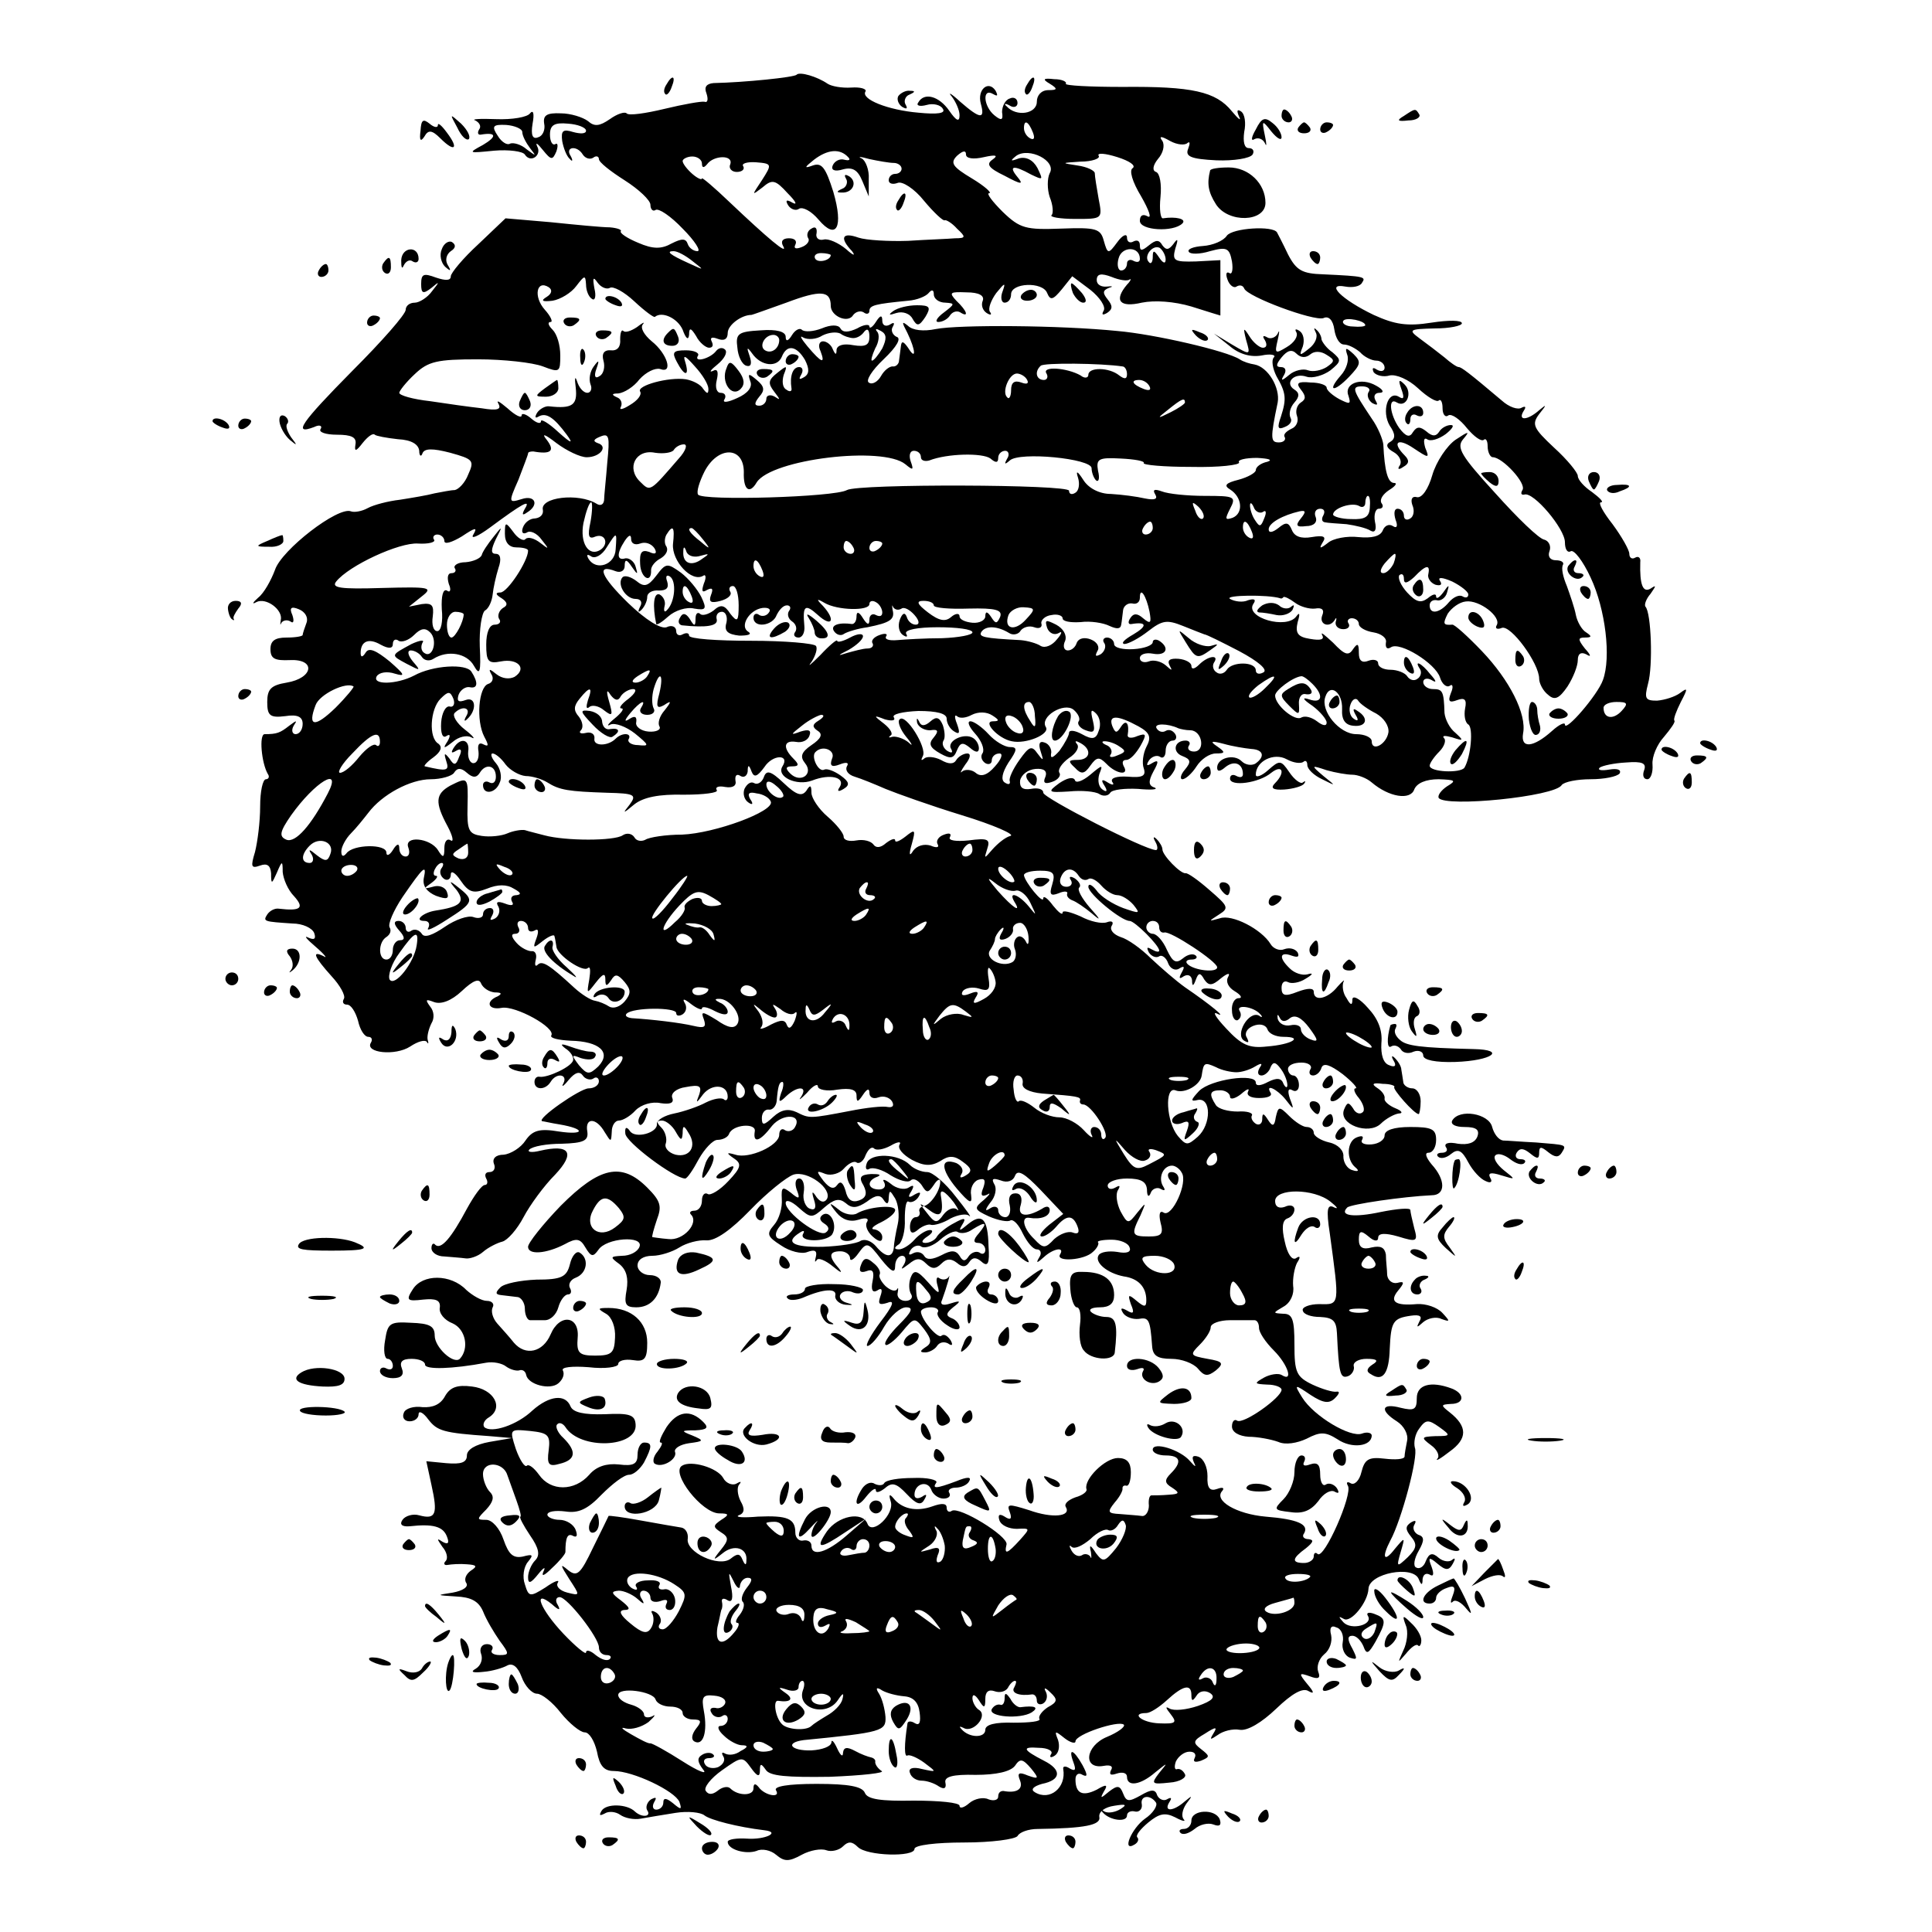
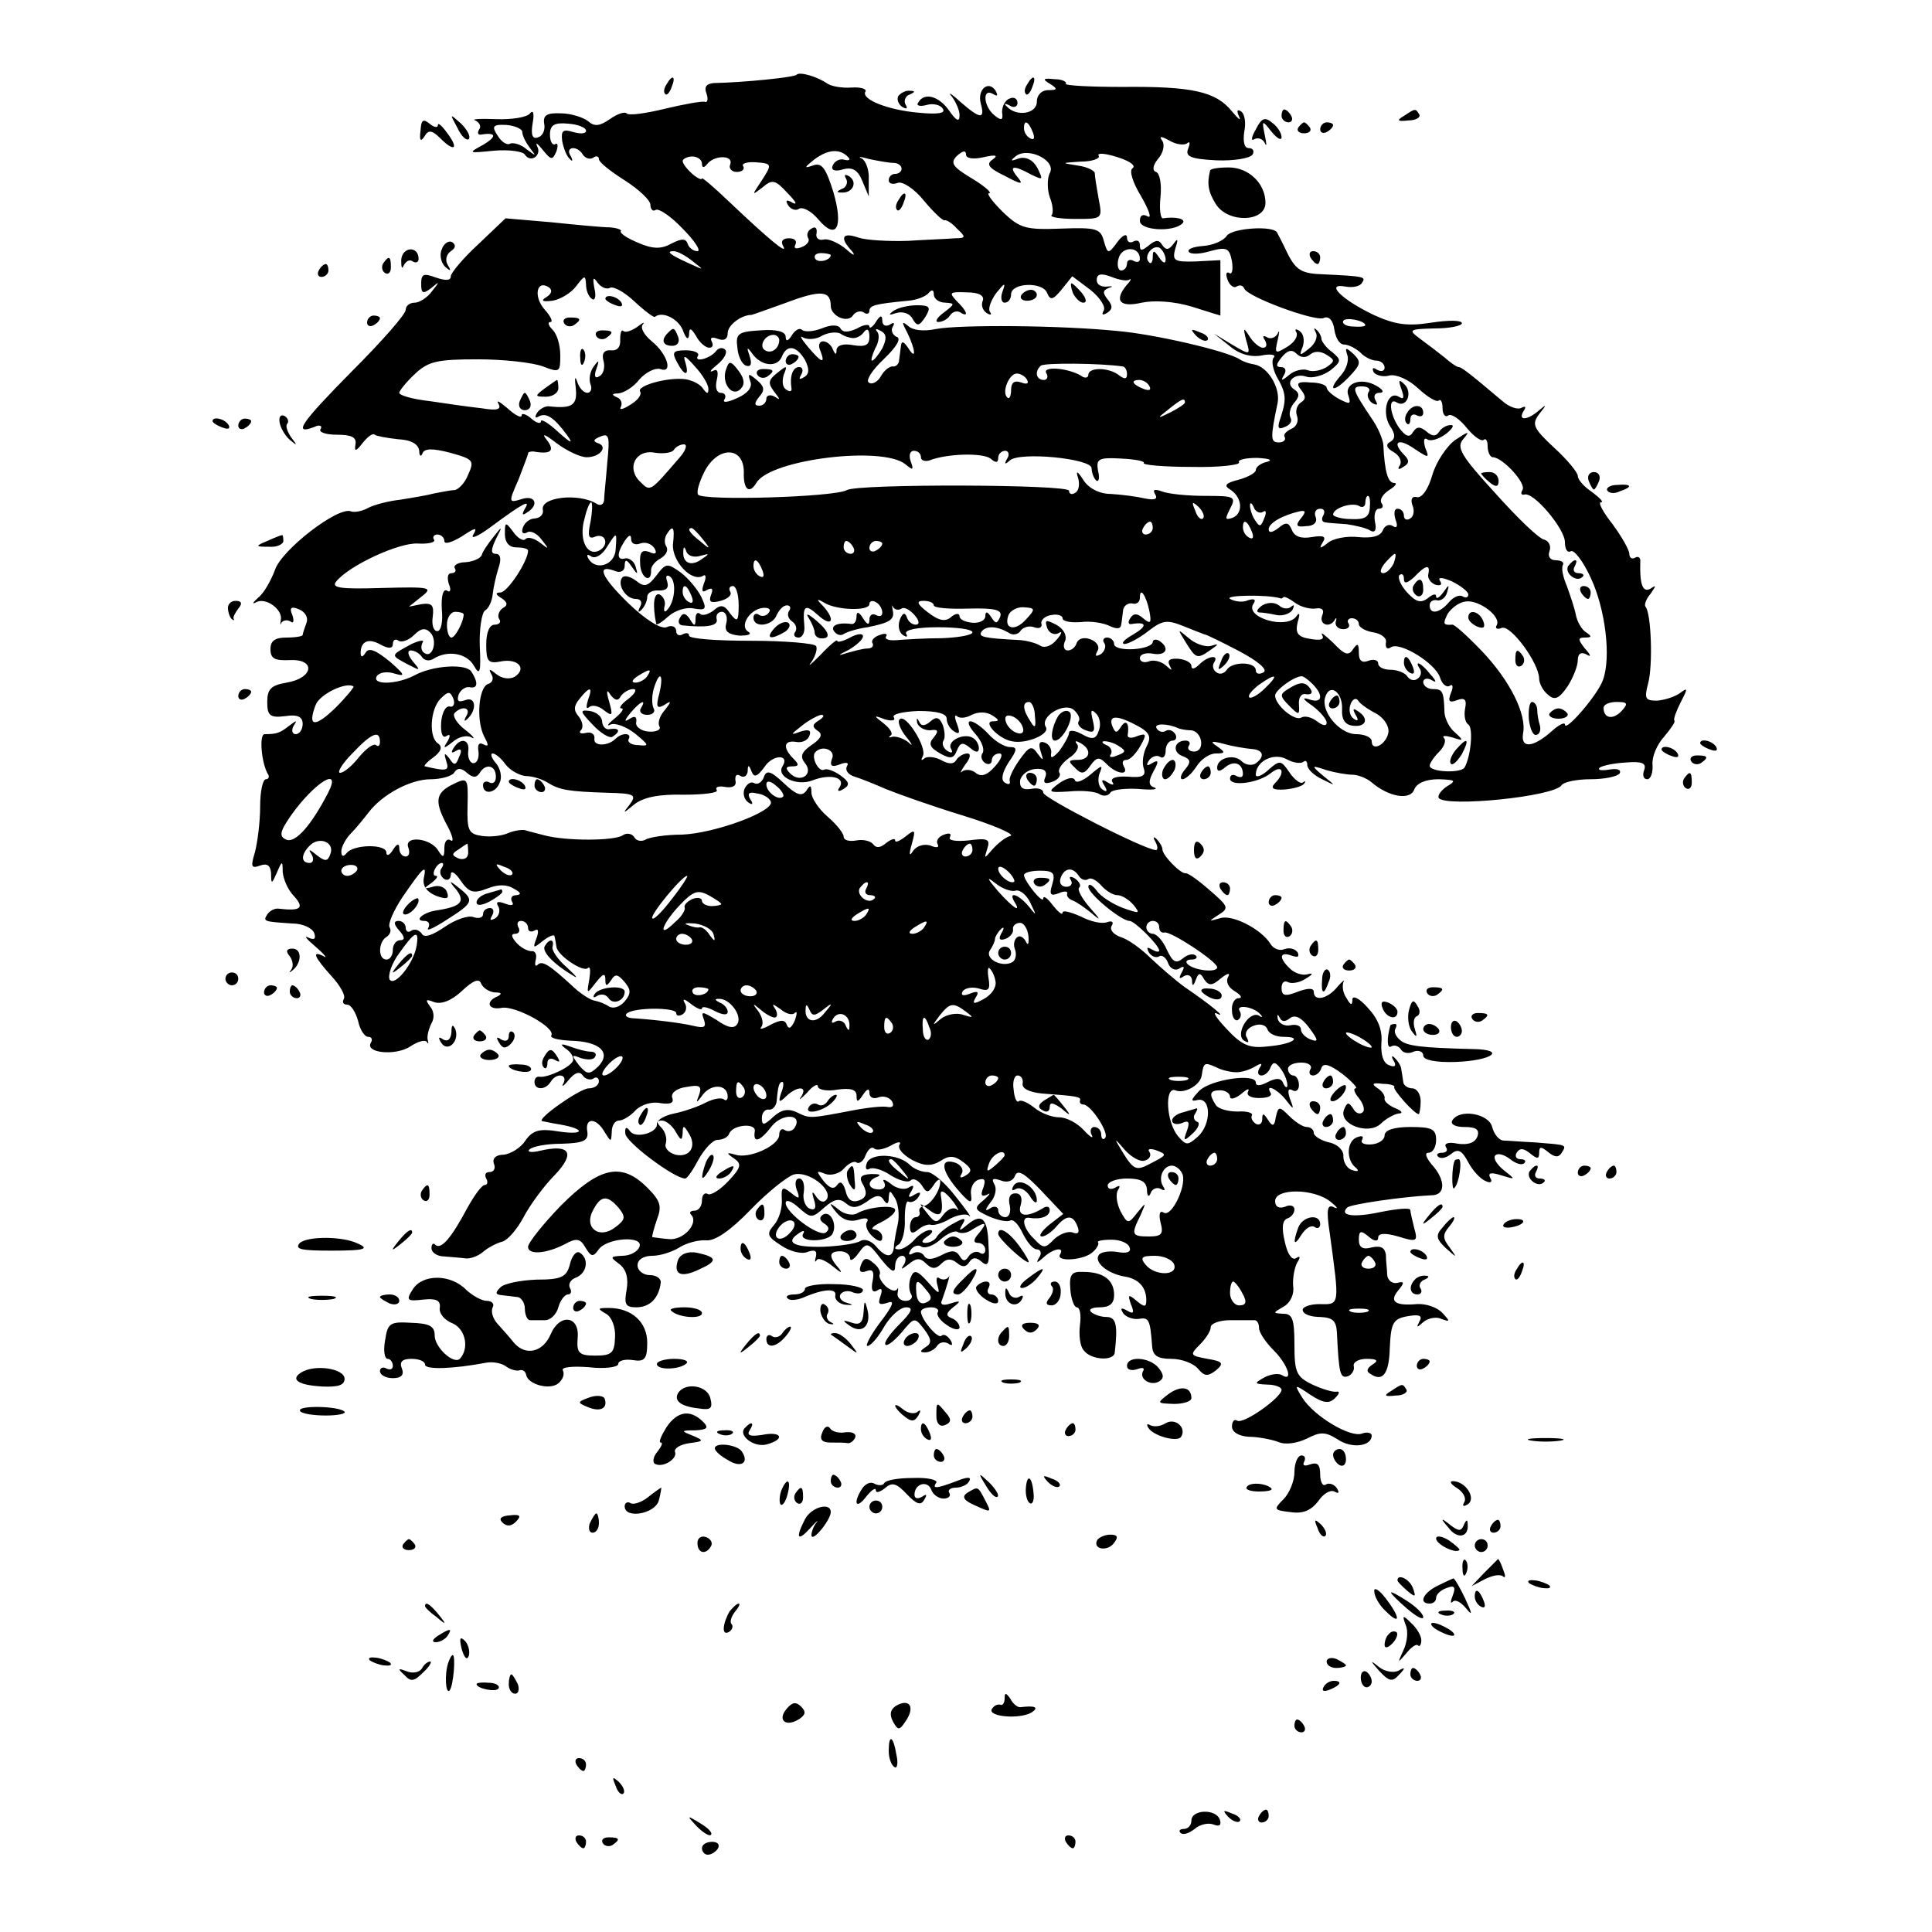
<svg xmlns="http://www.w3.org/2000/svg" version="1" width="400" height="400" viewBox="0 0 300 300">
  <path d="M123.7 11.6c-.3.4-8.1 1.2-12.9 1.3-1.1.1-1.5.6-1.1 1.6.3.9.2 1.5-.3 1.3-.5-.1-3.3.4-6.2 1.1-2.9.7-5.6 1.1-5.9.7-.3-.3-1.5.1-2.6.9-1.6 1.1-2.4 1.2-3.4.3-.8-.6-2.7-1.2-4.2-1.2-2.2-.1-2.8.3-2.6 1.6.2.9-.2 1.9-.9 2.1-.9.4-1.2-.3-.9-2.1.3-1.6.1-2.2-.4-1.6-.4.6-2.8 1-5.3.9-2.5-.1-3.9 0-3.2.2.6.3 1 .9.6 1.4-.3.5-.2.9.3.8 2.4-.4 2.5.3.3 1.6-2.4 1.3-2.3 1.3 1.7.9 2.3-.2 4.5.1 4.8.6.9 1.4 2.7.1 1.9-1.3-.3-.7.1-.4.9.6 1.3 1.6 1.5 1.6 2.1.2.3-.9.2-1.4-.2-1.1-.4.2-.8-.4-.8-1.5 0-1.5.7-1.9 2.8-1.7 1.5.1 2.8.6 2.8 1.1 0 .5-.9.5-2 .2-1.6-.5-1.9-.2-1.7 1.4.2 1.1.7 2.4 1.2 2.8.4.5.5.2.1-.5-.9-1.4 1-1.7 1.9-.2.4.6 1.1.8 1.6.5.5-.4.9-.2.9.2 0 .5 1.8 1.9 4 3.3s4 3.1 4 3.8c0 .7.4 1.1.8.8.5-.3 2.4 1 4.2 2.9 1.9 1.9 2.9 3.5 2.3 3.5-.6 0-1.3-.5-1.5-1.1-.3-.9-.9-.9-2.5-.1-1.6.9-2.9.9-5.2-.1-1.7-.7-2.9-1.5-2.7-1.8.2-.2-.5-.5-1.7-.6-1.2 0-5.3-.4-9.2-.8l-7-.6-4.2 4c-2.4 2.2-4.3 4.5-4.3 5 0 .7-.8.7-2.3.2-1.9-.7-2.3-.6-2.3 1 0 1.5.3 1.6 1.6.6 1.3-1.1 1.3-1 .1.5-.7 1-2 1.8-2.7 1.8-.8 0-1.4.5-1.4 1.1 0 .7-3.7 4.9-8.3 9.5-8 8.1-9.3 10-5.9 8.7.8-.4 1.3-.2 1 .3-.4.5.8.9 2.5.9 2.3 0 3.1.4 2.9 1.5-.2 1.2.1 1.1 1.1-.2.8-1 1.6-1.6 1.9-1.3.2.2 1.8.5 3.6.7 2.1.1 3.2.8 3.3 1.8 0 .8.3 1 .5.4.3-.8 1.6-.8 4.3-.1 3.6 1 3.8 1.2 2.8 3.4-.5 1.3-1.5 2.3-2.1 2.4-.6 0-2 .3-3.1.5-1.1.3-3.5.7-5.4 1-1.8.2-4.1.8-5 1.3-.9.5-2.1.7-2.6.5-2-.8-10.8 6-11.8 9.1-.6 1.6-1.7 3.6-2.6 4.3-.9.8-1 1.1-.3.7 1.5-.8 4.2 1.2 3.8 2.8-.1.7-.1.9.1.4.3-.4.9-.5 1.4-.2.5.4.6-.1.3-1-.5-1.1-.2-1.4 1-.9 1 .4 1.5 1.3 1.2 2.1-.3.8-.6 1.7-.6 1.9 0 .2-1.1.4-2.5.4-1.8 0-2.5.5-2.5 1.8 0 1.5.7 1.8 3 1.7 4.1-.2 3.7 2.8-.5 3.5-2.4.4-3 1-3 3 0 2.1.4 2.5 2.8 2.2 1.9-.3 2.7.1 2.7 1.2 0 .9-.5 1.6-1.1 1.6-.5 0-.7-.6-.3-1.3.6-.9.5-.9-.7 0-1.4 1.1-1.9 1.3-3.8 1.3-.9 0-.5 4.5.5 6.2.3.4.1.8-.3.8-.5 0-.9 1.9-.9 4.2 0 2.4-.4 5.5-.8 7.1-.7 2.3-.6 2.6.8 2.1 1.1-.4 1.6 0 1.7 1.2 0 1.8.1 1.7.9-.1.8-1.9.9-1.9.9-.1.1 1.1.8 2.8 1.8 3.8 1.6 1.8 1 2.3-2.4 1.9-.6-.1-1.4.3-1.8.9-.7 1.1-.5 1.1 3.9 1.4 1.6 0 3.1.7 3.4 1.5.3.9 0 1.1-.9.7-.8-.4-.3.2 1.1 1.4 1.4 1.2 1.9 1.9 1.3 1.5-2-1-1.5.1 1.2 3.1 1.3 1.4 2.2 3 1.9 3.5-.3.5-.1.9.5.9s1.3 1.1 1.7 2.5c.3 1.4 1 2.5 1.6 2.5.5 0 .7.4.4.9-1 1.6 3.8 2.1 6.1.6 1.2-.8 2.3-1.1 2.6-.7.2.4.3.2.1-.4-.1-.6.2-1.7.6-2.5.5-.8.4-1.9-.2-2.6-.8-1.1-.7-1.2.6-.7 1.1.4 2.7-.2 4.3-1.7 1.8-1.7 2.7-2 3-1.2.3.7 1.2 1.3 2.1 1.4 1.1 0 1.2.2.5.6-2 .8-1.5 2.2.6 1.8 2.1-.4 8.5 3.1 7.7 4.3-.2.4 1.1.7 3 .8 4.5.1 6.4 1.8 4.3 4-1.4 1.3-1.7 1.3-3-.2-1.2-1.6-1.2-1.7.3-1.1 1 .3 2 .3 2.2-.2.3-.4 0-.8-.7-.8s-2.1-.4-3.2-.8c-1.4-.5-1.6-.4-.7.3.8.5 1.3 1.3 1.2 1.8-.1 1-4 2.8-5.2 2.6-.5-.1-.8.3-.8.8 0 1.3 1.7 1.3 2.5 0 .9-1.5 2.7-1.2 2 .2-.4.7 0 .5.8-.5 1-1.2 1.7-1.4 2.2-.7.3.5 1.1.8 1.6.5.5-.4.9-.1.9.4 0 .6-.7 1.1-1.6 1.1-1.3 0-8.2 4.8-7.2 5.1.2 0 1.4.3 2.7.5 4.1.7 3.9 1.7-.1 1.1-3-.5-4.1-.2-5.2 1.4-.7 1.1-2.3 2.1-3.4 2.2-1.2 0-1.8.6-1.5 1.4.3.7 0 1.3-.7 1.3-.6 0-.8.4-.5 1 .3.5.2 1-.2 1-.5 0-1.7 1.7-2.8 3.7-2.4 4.5-4 6.4-4.9 5.6-.3-.4-.6-.1-.6.5 0 .7.9 1.3 2 1.3 1.1.1 2.6.2 3.3.3.6.1 1.9-.3 2.7-1 .8-.7 2.2-1.4 3-1.6.8-.2 2.3-1.9 3.3-3.8s3.2-4.9 4.9-6.6c3.2-3.4 2.3-4.8-2.4-3.7-1.2.3-2 .2-1.6-.2.5-.5 2.7-.9 5-.9 3.5-.1 4.2-.5 4-1.9-.4-2.2 1.4-2.2 2.7.1 1 1.6 1 1.6 1.1-.1 0-.9.5-1.7 1.1-1.7.6 0 1.8-.7 2.6-1.6.9-.9 2.6-1.4 3.9-1.1 1.4.2 2.1 0 1.8-.8-.3-.7.6-1.5 2.1-1.7 2.1-.4 2.5-.2 2.1 1.1-.6 1.5-.5 1.5.6 0 1.4-1.7 3.8-1.5 3.8.4 0 .5-.3.7-.6.4-.4-.3-1.6-.1-2.8.5-1.1.6-3.4 1.4-4.9 1.7-1.5.3-2.7 1-2.7 1.6.2 1.4-3.4 2.4-4.2 1.1-.5-.7-.8-.6-.7.4 0 1.3 7.6 7 9.3 7 .3 0 1.2-1.3 2.1-3 .9-1.6 2.2-3 2.9-3 .8 0 1.6-.4 1.8-.9.5-1.5 4.3-1.8 4-.4-.3 1.9.8 1.6 2.7-.9 1.7-2 4.8-1.8 3.5.3-.3.5-1 .7-1.5.4-.5-.4-.9 0-.9.7 0 1.7-4.7 3.8-6.8 3.1-1.4-.4-1.5-.3-.2.6 1.2.8 1.1 1.4-.9 3.5-1.3 1.4-2.8 2.3-3.2 2-.5-.3-.9.2-.9 1 0 .9-.5 1.6-1.2 1.6-.6 0-.8.3-.5.6 1.3 1.3-1.2 4.1-3.5 3.8-1.3-.1-2.4-.3-2.5-.3-.1-.1.2-1.2.7-2.7.8-2.1.6-2.9-1.5-5-4-4-7.4-3.2-13.4 2.8-2.8 2.9-5.1 5.8-5.1 6.4 0 1.3 2.8 1.1 5.7-.4 1.8-1 2.4-.9 3.2.5.9 1.5 1.2 1.5 2 .4 1.2-1.9 7.1-2.3 6.4-.5-.3.8-1.5 1.4-2.7 1.4-1.9.1-1.9.2-.4 1.3 1.1.9 1.4 2.2 1.1 4-.4 2.2-.2 2.7 1.5 2.7 2.1 0 3.5-1.4 3.8-3.8.1-.6-.6-1.2-1.7-1.2-1 0-1.9-.7-1.9-1.5 0-.9.9-1.5 2.3-1.5 1.2 0 3.1-.6 4.2-1.3 1.1-.7 3-1.2 4.2-1.1 1.4.1 3.8-1.6 6.8-4.7 2.6-2.7 5.6-5.1 6.7-5.5 2.2-.7 6.1 2.2 5.2 3.8-.4.6-1 .5-1.6-.3-.7-1.1-.8-.9-.4.4.4 1.2.2 1.7-.6 1.4-.7-.2-1.2-1.4-1-2.5.2-1.2-.1-2.2-.7-2.2s-.7.8-.4 1.7c.6 1.5.4 1.6-.9.5-1.3-1-1.5-.9-1.4 1 .1 1.3-.4 3.1-1.2 4-1.2 1.4-1.1 1.8 1.1 3.2 1.3.9 3.2 1.4 4.1 1 1.1-.4 1.5-.2 1.3.7-.2.8-.2 1 .1.6.2-.5 1.4 0 2.6 1 1.1.9 1.5 1.1.9.3-1.7-1.9-1.6-2.7.2-2.7.8 0 1.5.5 1.5 1.1 0 .5.6.2 1.3-.8 1.3-1.8 1.5-1.7 3.5.9 1.6 2 2.2 2.3 2.2 1.1 0-.9.5-1.6 1.1-1.6.5 0 .7.6.3 1.3-.6.9-.5.9.7 0 1.2-1 1.8-1 2.7-.1.9.9 1.5.9 2.4 0 .8-.8 1.5-.8 2.4-.1.8.7 1.4.7 1.9-.1.5-.8 1.1-.8 1.9-.1 1 .9 1.3.3 1.1-2.4-.1-4.3-1-5.2-3.2-3.4-1.3 1.1-1.5 1.1-.9.1.7-1.1.4-1.2-1.2-.3-1.2.6-2.4 1.6-2.7 2.1-.3.6-1.2 1-1.8 1-.7 0-.6-.4.3-1 .8-.5 1-1 .4-1s-1.7.7-2.4 1.5-1.8 1.5-2.4 1.5c-.8 0-.8-.3 0-.8.5-.4 1-2.1.9-3.9 0-1.7.2-3 .6-2.7.4.2 1.1-.1 1.5-.7.5-.8.3-.9-.6-.4-.9.6-1.1.4-.5-.5.5-.9.4-1.1-.4-.6-.6.4-1.9.2-2.8-.6-.9-.7-1.4-.8-1-.2.3.6 0 1.1-.8 1.1-1.8 0-2-1.4-.2-2 .6-.3.2-.4-1-.4-1.7.1-2 .5-1.2 1.8.6 1.2.4 1.9-.7 2.3-1.1.4-1.8-.1-2.1-1.5-.4-1.3-.8-1.6-1.3-.9-.5.7-1.1.6-2.1-.6-1.2-1.6-1.2-1.7.3-1.1.9.3 2.2-.1 2.8-.8.7-.8 1.6-1.3 2-1 .4.3 1.1-.2 1.4-1.1.4-.9.9-1.4 1.3-1.1.3.4 1.5.2 2.6-.4 1-.6 1.7-.7 1.4-.2-.4.6.5 1.6 1.9 2.4 1.9 1 3 1 4.4.2 1.3-.9 2.2-.9 3.5.1 1.4 1 1.5 1.5.5 2.1-.8.5-1.1.4-.7-.2.4-.6 0-1.3-.8-1.7-2.5-.9-2.5.9.1 4 1.9 2.2 2.4 2.5 2.2 1-.2-1 .3-2.1 1.1-2.4 1-.3 1.2 0 .8 1.2-.5 1.2-.3 1.5.6 1.1.6-.4.4 0-.5.8-1.6 1.3-1.6 1.5.8 2.6 1.4.6 2.9.9 3.3.6.5-.2 1.3.7 1.9 2 .7 1.4 1.6 2.5 2.2 2.5.6 0 .8.6.4 1.2-.6 1-.4 1 .7 0 1.4-1.3 3.3-1.7 2.5-.4-.7 1.2 3.8.9 5.1-.4.7-.6 1-1.3.8-1.5-.2-.2.7-.4 2.1-.4 1.3 0 2.6.5 2.8 1.2.3.7-.4 1-1.9.7-1.3-.2-2.6 0-2.9.5-.7 1.1 1.3 2.8 3.9 3.3 2.2.3 3.5 1.6 3.5 3.7 0 1.1-.3 1.1-1.5.1-1.3-1.1-1.4-1-.9.5.6 1.4.4 1.6-.6 1-.9-.5-1.1-.4-.6.4.4.6 1.5 1 2.4.9 1.6-.3 1.8.1 2.1 4.2.1 1.5.8 2 3 2 1.6 0 3.4.7 4.1 1.5 1 1.2 1.5 1.3 2.8.3 1.3-1.1 1.1-1.4-1.3-1.8-2.7-.5-2.8-.6-1.2-2.2.9-.9 1.7-2.1 1.7-2.7 0-.6 1.4-1.1 3-1.1h3.8c.4 0 .7.5.7 1.2s1 2.2 2.3 3.5c2.2 2.2 3.1 5 1.2 3.8-.5-.3-1.8-.1-2.7.4-1.6.9-1.6 1 .5 1.1 1.2 0 2.2.4 2.2.8 0 1.2-5.9 5.4-6.9 4.8-.4-.3-.8.1-.8.9 0 .9 1.1 1.5 2.6 1.6 1.4 0 3.5.4 4.6.8 1.1.5 2.9.2 4.4-.5 2.1-1.1 2.9-1.1 4.8.1 2.2 1.5 5.3 1.1 5.3-.6 0-.4-.7-.6-1.5-.3-1.8.7-7.5-2.7-9.3-5.6-1.3-2.1-1.2-2.1 1.3-.4 2 1.3 2.9 1.4 3.8.5.7-.7.8-1.1.2-1-.5.1-2.2-.4-3.7-1.1-2.5-1.2-2.8-1.9-2.8-6.2 0-3.9-.3-4.8-1.7-4.8-1.7-.1-1.7-.1 0-1.1 1.1-.6 1.7-2 1.5-3.2-.1-1.2.2-2.8.6-3.6.6-.9.5-1.2-.2-.7-.6.3-1.3-.7-1.7-2.6-.5-2.1-.4-3.3.4-3.6.6-.2 1.1-.8 1.1-1.4 0-.6-.7-.8-1.5-.4-.9.3-1.5 0-1.5-.9 0-2 6-2 8.6.1 1 .8 1.3 1.2.6.9-1.1-.6-1.3.2-.7 4.1 1.5 11.1 1.6 11-1.6 10.9-1.6 0-2.8.5-2.6 1 .1.6 1.3 1 2.7 1 2 .1 2.5.6 2.6 2.5.3 6.3.5 7.1 1.7 6.7.6-.2 1.1-1 .9-1.6-.1-.6.8-1.1 2-1.1 1.7 0 1.9.3.9.9-.9.6-1 1.1-.2 1.5 1.8 1.2 2.8-.1 2.9-4 .2-4.2.5-4.7 3.3-5.1 1.4-.2 1.8.1 1.3.9-.5 1-.4 1 .6.1.7-.6 2-.9 2.8-.5 1.4.5 1.4.4.2-.9-.8-.9-2.6-1.5-4-1.4-3.4.3-4.3-.4-2.9-2.1 1-1.2 1-1.5-.1-1.2-.8.2-1.5-.4-1.6-1.2 0-.8-.2-2.2-.2-3.2-.2-1.1-.8-1.4-2.2-1.1-1.4.4-2 0-2-1.2 0-1.4.3-1.5 1.5-.5.9.8 1.5.8 1.5.2 0-.7 1-.8 3.1-.2 2.9.9 3.1.8 2.5-1.3-.3-1.2-.6-2.5-.6-2.8 0-.4-2.1-.2-4.6.3-4.2.9-6.5.6-5.2-.7.5-.5 8.7-1.7 13.1-1.9 2.2 0 2.2-2.4 0-4.8-.9-1.1-1.1-1.8-.5-1.8.7 0 1.2-.9 1.2-2 0-1.7-.7-2-4-2-2.6 0-4 .5-4 1.3 0 .7-.9 1.3-2 1.4-1.1.1-1.8-.2-1.5-.7.3-.6 0-.7-.8-.4-1.6.6-1.7 3.5-.2 4.7.6.5.4.7-.5.4-.8-.2-1.4-1.2-1.4-2.1.1-.9-.8-1.9-2.2-2.2-1.3-.3-2.4-1-2.4-1.5s-.5-.9-1.1-.9c-.6 0-1.8-.8-2.7-1.7-1.6-1.6-1.7-1.5-2.1.2-.2 1.4-.5 1.5-1.2.4s-.9-1.1-.9-.1c0 .7-.5 1-1 .7-.6-.4-.8-1-.6-1.3.2-.4-.8-.7-2.2-.6-1.5 0-3-.4-3.4-1-1.1-1.7-1-2.3.7-2.3.8 0 1.5.5 1.5 1s.8.3 1.7-.4c.9-.8 1.4-1 1.1-.4-.3.6.4 1 1.7 1 1.3 0 2.1-.3 1.8-.8-.9-1.5 1-.6 2.3 1 1.3 1.7 1.4 1.7.7-.1-.4-1.2-.3-1.7.4-1.3.5.3 1 0 1-.8s-.4-1.5-.9-1.5c-.4 0-.8-.5-.8-1 0-.6.9-1 2.1-1 1.1 0 1.7.5 1.4 1-.3.5-.2 1 .4 1 .5 0 1.1-.5 1.3-1.2.3-.8 1.3-.5 3.3 1 1.5 1.2 2.4 2.2 2 2.2-.4 0-.2.7.5 1.5.7.9 1 1.9.6 2.2-.4.4-1.1.2-1.5-.6-.7-1-.9-1-1.4.2-.9 2.3 3.8 4 5.7 2.2.8-.8 2.1-1.5 2.8-1.6.7 0 .5-.4-.5-.8s-1.8-1.1-1.7-1.5c.1-.5-.4-1.2-1.2-1.7-.9-.6-.6-.8.9-.6 1.2 0 2 .3 1.8.5-.3.3 3.1 4.2 3.8 4.2.1 0 .3-.9.3-2s-.6-2-1.3-2c-.7 0-1.4-.5-1.4-1-.1-.6-.2-1.4-.3-1.9 0-.5-.5-1.3-1-1.8s-.6-.3-.2.4c.5.8.2 1.1-.7.7-.9-.3-1.3-1.6-1.2-3.4.2-2-.5-3.8-2.1-5.5-1.3-1.5-2.4-2-2.4-1.3 0 1-.3.9-.9-.2-.6-.8-.7-1.9-.5-2.5.3-.5-.1-.2-.9.7-1.5 1.9-3.7 2.4-3.7.8 0-.6-.9-.6-2.5 0-2 .8-2.5.6-2.5-.6 0-.8.4-1.2 1-.9.5.3 1.8.1 2.7-.5 1.2-.7 1.3-1 .3-.7-.8.2-2-.2-2.7-.9-1.8-1.7-1.6-2.7.3-2 .9.3 1.2.2.9-.5-.4-.6-1.3-.8-2.1-.5-.7.3-1.7-.1-2.1-.8-1.4-2.3-6-4.7-7.9-4-1.8.5-1.8.5-.1-.6 1.6-1 1.4-1.3-1.5-3.8-1.7-1.5-3.4-2.7-3.7-2.6-.8.1-3.6-2.8-3.6-3.7 0-.4-.4-1.1-.9-1.6s-.6-.3-.2.4c.4.7.4 1.3.1 1.3-1.7 0-17.5-8.1-17.5-8.9 0-.6-.9-.8-1.9-.6-1.3.2-1.8-.2-1.7-1.3.2-.9 1.2-1.7 2.4-1.8 1.3-.1 1.9.3 1.5 1.3-.4.9 0 1.1 1.1.7.9-.3 1.4-1 1.1-1.4-.3-.5.4-1.5 1.5-2.3 1.1-.7 1.7-1.7 1.2-2.2-.4-.5-.1-.5.6-.1 1.8 1 1.5 2.6-.5 2.6-1.4 0-1.5.2-.4 1.2 1 1.1 1.5 1 2.4-.3 1-1.4 1.4-1.4 2.5-.3 1.5 1.6 3.6 1.9 2.7.4-.3-.6-.2-1 .4-1 .6 0 1.5-1 2.2-2.2 1-1.8.9-2-.5-1.5-.9.4-1.5.3-1.5-.1.3-1.8-.2-2.6-1-1.4-.7 1.1-.9 1.1-1.4-.1-.6-1.7.8-1.7 4.1.1 1.8 1 2 1.7 1.2 3.2-.5 1-.7 2.5-.4 3.3.4 1.2-.2 1.5-2.5 1.3-1.7-.1-2.7.2-2.4.8.4.5.1.6-.7.1-.9-.6-1.1-.4-.5.5.5.8.4 1.1-.3.6-.6-.4-.8-1.4-.5-2.4.6-1.5.5-1.5-1.4.1-1.2 1-2.3 1.4-2.4.8-.3-.5-1.2-.3-2.4.5-1.9 1.4-1.8 1.5 1.5 1.3 2-.2 4.1 0 4.7.4.6.4 1.4.3 1.7-.2.3-.5 2.3-.7 4.3-.6 2.1.2 3.2.1 2.6-.2-1-.3-1-1-.2-2.5.9-1.6.8-1.9-.2-1.3-.8.5-1 .4-.5-.4.4-.6 1.2-.9 1.7-.6.5.4.9-.1.9-.9 0-.9.5-1.6 1.1-1.6.5 0 .7-.5.4-1-.4-.6-1-.8-1.5-.5-.5.3-1.1.1-1.4-.4-.5-.8 1.7-.8 3.4 0 .3.1 1.1.3 1.9.3 1.8.1 2.3 3.3.5 3.3-.7 0-1.1-.4-.8-.9.3-.4.1-.8-.5-.8-1.8 0-2.1 1.8-.5 2.4 1.3.5 1.4.9.4 2.1-.7.8-.8 1.5-.4 1.5.5 0 1.5-.9 2.2-2 .7-1.1 2-2 3-2 1.5 0 1.5-.2.2-1.1-1.2-.8-.9-.9 1-.4 1.4.4 3.3.7 4.3.8 1.9.1 2.2 1.2.6 2.3-.6.3-1.5.2-2.1-.4-1.2-1.2-3.8-.5-3.8 1 0 .7.5.6 1.3-.1 1.4-1.1 2.7-.5 2.7 1.1 0 .5-.4.6-1 .3-.5-.3-1-.2-1 .4 0 1.3 4.5.7 6.4-.9 1.8-1.4 2.2 0 .6 1.6-.8.8-.3 1.1 1.4 1 1.4-.1 2.8-.5 3.1-.9.3-.4.2-.5-.2-.2-.3.3-1.3-.4-2.1-1.6-1.3-1.9-1.5-1.9-3.3-.3-1 .9-1.9 1.2-1.9.7 0-2.1 2.8-3.5 4.8-2.4 1.1.6 2.2.7 2.6.4.3-.3.6-.1.6.5s1 1.6 2.3 2.2c2.2 1.1 2.2 1.1.2-.5-2-1.7-1.9-1.7.5-.9 1.4.4 3.2.7 4 .7.8 0 2.2.5 3 1.2 2.7 2.3 6 2.8 6.6 1.1.4-1 1.8-1.6 3.8-1.6 2.6.1 2.8.2 1.3 1.1-.9.6-1.5 1.4-1.3 1.8 1 1.5 18.1-.2 19.1-2 .4-.5 2.4-.9 4.5-.9s4.1-.4 4.5-.9c.3-.6-.4-.8-1.6-.6-1.2.2-1.9.1-1.5-.3.4-.3 2.2-.7 4.1-.8 2.5-.2 3.2.1 2.8 1.2-.3.8-.1 1.4.5 1.4.5 0 .9-1 .8-2.3-.1-1.2.7-3.1 1.8-4.3 1-1.2 1.8-2.3 1.6-2.5-.2-.2.3-1.5 1-2.9 1.1-2.1 1.1-2.3-.1-1.4-.8.6-2.4 1.1-3.6 1.2-1.8 0-2-.3-1.4-2.6.8-2.8.5-11.1-.4-12-.2-.3.1-1.2.8-2 .9-1.3.9-1.4 0-.8-1.2.7-1.7-.6-1.6-4.1.1-.7-.3-1-.8-.7-.5.3-.9 0-.9-.6s-1.2-2.7-2.6-4.6c-1.5-1.9-2.3-3.4-1.8-3.4.5 0-.2-.7-1.4-1.6-1.2-.8-2.2-1.9-2.2-2.5 0-.5-1.6-2.5-3.7-4.4-3.2-3-3.5-3.6-2.3-5.2 1.2-1.5 1.2-1.6 0-.6-1.8 1.6-3.4 1.7-2.4.1.4-.6.3-.8-.3-.5-.6.4-2-.1-3.1-1.1-5.2-4.4-6.3-5.2-6.7-5.2-.3 0-1.3-.7-2.2-1.5-1-.8-2.7-2.1-3.8-2.9-1.9-1.4-1.7-1.5 2.3-1.6 2.3 0 4.2-.4 4.2-.8 0-.5-2.1-.5-4.7-.1-3.8.6-5.7.3-9-1.2-5-2.4-7.6-5-4.4-4.4 1.1.2 2.3 0 2.6-.6.6-.9.5-1-6-1.3-3.3-.1-4.2-.6-5.5-3.1-.8-1.7-1.6-3.2-1.7-3.4-.6-1.1-6.9-.7-7.8.5-.5.8-2.2 1.5-3.7 1.6-1.5.1-2.5.5-2.2.9.2.4 1.7.4 3.3-.1 2.6-.7 3-.5 3.4 1.6.2 1.3 0 2.1-.4 1.8-.5-.3-.6.2-.3 1 .3.9 1 1.4 1.4 1.1.5-.3 1-.2 1.2.3.5 1.3 10.8 5.1 12.3 4.6.8-.4 1.5.3 1.7 1.8.2 1.3.8 2.3 1.5 2.3s1.8.6 2.5 1.2c.6.7 1.8 1.3 2.5 1.3s1.3.5 1.3 1.1c0 .5-.5.7-1.2.3-.6-.4-.8-.3-.5.4.4.5 1.5.8 2.5.5 1-.2 2.9.6 4.4 2 1.5 1.4 2.9 2.2 3.2 1.9.3-.3.6.2.6 1.2 0 .9.4 1.5.9 1.1.5-.3 1.8.6 2.9 2 1.1 1.3 2.2 2.1 2.6 1.8.3-.3.6.1.6 1s.4 1.7.8 1.7c1.5 0 5.3 4.1 4.6 5.1-.3.5-.2.8.3.7 1.4-.5 6.3 5.3 6.3 7.4 0 1.1.4 1.7.9 1.4.5-.3 1.9 1.5 3.1 4.1 2.3 4.9 3.2 12.4 1.9 15.9-.8 2.3-5.9 8.2-5.9 6.9 0-.4-.9 0-2 1-2.9 2.6-4.9 2.8-4.5.4.6-3-2.1-8.3-6.4-12.8-2.2-2.3-4.3-4.2-4.6-4.1-1.4.1-1.5-.1-.7-1.7.6-.9 1.8-1.8 2.8-1.9 2.1-.3 5.6 2.4 4.8 3.7-.3.5.1.7.8.4 1.4-.5 5.8 5.5 5.8 7.9 0 .7.6 1.9 1.4 2.5 1 .9 1.7.6 3-1.3.9-1.4 1.6-3.2 1.6-4.1 0-1 .5-1.3 1.3-.9.8.5.8.2-.2-.9-1.1-1.4-1.1-1.7 0-1.7s1.1-.2.2-.8c-.7-.4-1.4-1.7-1.6-2.7-.2-1.1-.9-3.1-1.4-4.5-.6-1.4-.9-2.8-.6-3.3.2-.4-.3-.7-1.1-.7-.9 0-1.3-.6-1-1.4.3-.8-.1-1.6-.8-1.8-.8-.1-4.2-3.4-7.6-7.2-5.3-5.8-6.1-7.1-5-8.4 1.1-1.3.9-1.3-1.2.1-1.3.9-3 3.4-3.6 5.5-.6 2.1-1.6 3.6-2.4 3.4-.7-.2-1 .3-.7 1.2.4.9.2 1.8-.3 2.1-.6.4-1 .1-1-.4 0-.6-.4-1.1-1-1.1-.5 0-.6.7-.3 1.7.4 1 .2 1.4-.4 1-.6-.4-1.3-.1-1.6.7-.4.9-1.7 1.2-3.8 1-1.7-.2-3.9.2-4.7.9-1.3 1-1.4.9-.8-.1.6-.9.1-1.1-1.7-.8-1.7.3-2.7-.1-3.1-1.1-.5-1.2-.9-1.3-2.1-.3-.9.7-1.5.8-1.5.2 0-1 2.2-2.2 4.8-2.8 1-.2 1 .1.2 1.1-.9 1.1-.7 1.4.8 1.2 1.2 0 1.8-.6 1.5-1.4-.3-.7 0-1.3.7-1.3.6 0 .8.4.5 1-.3.5-.3 1 .2 1.1.4.1 2 .2 3.4.3 1.4.2 3.1.6 3.7 1 .7.4 1-.1.7-1.4-.2-1.1.1-2 .6-2 .6 0 .8-.4.4-.9-.3-.6.3-1.4 1.2-2 1-.6 1.3-1.1.8-1.1-1 0-1.5-1.8-1.7-6-.1-.8-.8-2.6-1.8-4-3-4.5-3.2-5-1.5-5 .9 0 1.4.4 1 .9-.3.5 0 1.3.6 1.7.8.4.9.3.5-.4s-.1-1.2.6-1.2c.8 0 .6-.5-.5-1.1-2.4-1.4-5.1-.3-4.3 1.6.4 1.3.2 1.3-1.4.5-1.1-.6-2-1.4-2-1.8 0-.4-1.1-.8-2.5-.8-2-.2-2.3.1-1.5 1.1.8 1 .8 1.5 0 2-.6.4-.9 1.3-.6 2.1.3.8-.1 1.7-.9 2-.8.4-1.3.9-1 1.3.2.4-.2.8-.9.8-1.3 0-1.4-.5-.2-6.2.4-2.3-1.5-5.5-3.6-5.9-.7-.1-1.7-.4-2.3-.8-2-1.3-13.2-3.9-19-4.4-8.9-.9-24.6-1-28.2-.3-1.9.4-3.6.2-4.3-.5-1-.8-1-.6-.1 1.1 1.3 2.7 1.4 4.4.1 2.3-.7-1-1-1.1-1.1-.3-.1.7-.2 1.7-.3 2.3 0 .5-.5 1-1 .9-.5 0-1.3.6-1.8 1.5s-1.4 1.4-1.9 1c-.5-.3.5-1.9 2.3-3.6 2.1-2 2.8-3.3 2-3.5-.6-.3-.9-1-.6-1.5.4-.7.2-.8-.4-.4-.7.4-1.2.1-1.2-.6 0-.9-.3-.9-1 .2-.5.8-1 1.1-1 .7 0-.4-.9-.3-1.9.3-1.3.6-2.2.7-2.6 0-.3-.6-1.5-.6-2.9 0-1.3.5-2.7.6-3.1.2-.3-.3-1 0-1.5.8-.6 1-1 1.1-1 .3s-1.4-1.2-3.9-1c-3.5.2-3.9.5-3.6 2.7.1 1.3.7 2.6 1.4 2.8.7.2.9-.3.5-1.5-.5-1.4-.4-1.5.4-.4 1.4 2 3.9 2.2 4.6.5.8-2 2.3-1.7 3.6.5.7 1.4.7 2.2-.2 2.7-.7.4-.8.3-.4-.4s.2-1.2-.3-1.2c-1 0-1.5 1.4-1.2 3.3.1.5-.3.6-.8.2-.6-.3-.7-1.3-.4-2.3.6-1.5.5-1.5-1-.3-1.4 1.1-1.5 1.6-.5 2.9 1 1.3 1 1.4.1.8-.7-.4-1.3-.2-1.3.3 0 .6-.5 1.1-1.1 1.1-.8 0-.8-.4 0-1.4.9-1 .8-1.6-.4-2.6-1.3-1.1-1.4-1-1 .2.4.9-.4 1.9-2 2.6-1.5.7-2.4.8-2 .2.3-.5.1-1-.6-1-.6 0-.9-.8-.6-2 .3-1.3.1-1.8-.6-1.4-.7.3-.3-.2.7-1 1.1-.9 1.6-1.9 1.2-2.3-.4-.4-1-.3-1.4.2-.9 1.2-3.6 1.9-2.8.7.2-.4-.6-.8-1.9-.8-2 0-2.2.3-1.4 1.8 1.2 2.3 2 2.3 1.3 0-.4-1.2 0-1 1.5.7 1.2 1.3 2.1 2.8 2.1 3.5 0 .8-.2.8-.8 0-.4-.7-1.6-1.3-2.7-1.5-2.7-.4-7.7 1-7.1 1.9.3.5-.4 1.4-1.6 2.1-1.1.7-1.7.8-1.4.3.3-.6 0-1.3-.6-1.5-.9-.4-.8-.6.2-.6.9-.1 2.4-1 3.3-2.2 1-1.1 2.4-1.8 3.2-1.6 2.1.8 1.1-2.4-1.3-4.3-1.2-1-1.8-2.1-1.4-2.6.4-.5 0-.3-.9.4-.9.6-1.8.9-2.1.6-.3-.3-.5.3-.5 1.3.1 1.1-.4 1.8-1.4 1.7-1.1-.1-1.5.5-1.2 1.6.3 1 0 2.1-.6 2.4-.7.5-.9 0-.5-1.1.5-1.4.4-1.5-.4-.4-.6.8-.8 2-.5 2.8.3.7 0 1.3-.5 1.3-.6 0-1.3-.8-1.6-1.8-.3-.9-.4-.5-.2 1 .3 2.7-.5 3.3-4.1 2.9-.6-.1-1.5.4-1.9 1-.4.7-.3.9.2.6 1.2-.7 2.4.1 4.4 2.8 1.1 1.5.7 1.4-1.3-.4-1.5-1.4-2.7-2.1-2.7-1.7 0 .5-.7.3-1.5-.4s-1.5-.9-1.5-.5c0 .5-1 0-2.2-1.1-1.2-1-1.8-1.4-1.4-.7.5.9-.2 1.1-2.6.7-1.8-.2-5.4-.7-8-1.1-2.7-.3-4.8-.9-4.8-1.3 0-.3 1.1-1.7 2.4-2.9 2.1-2 3.5-2.3 9.8-2.3 4 0 8.5.5 10.1 1.1 2.6 1 2.7.9 2.7-1.7 0-1.6-.5-3.3-1.2-4-.7-.7-.8-1.2-.3-1.2.4 0 0-.9-.9-1.9-1.8-2-1.3-4.7.6-3.5.6.4.5 1-.3 1.5-1 .6-.7.8.9.6 1.2-.2 2.9-1.2 3.7-2.3 1.3-1.7 1.4-1.7 1.5-.2 0 .9.4 1.9.9 2.2.5.4.7-.4.4-1.6-.3-1.7-.2-1.9.5-.9.5.7 1.4 1.1 1.9.8.5-.3 2.2.6 3.8 2.1 1.6 1.5 3.1 2.6 3.2 2.4 1.1-.9 3.5.2 4.3 2 .5 1.4.9 1.7 1 .8 0-1.2.3-1.1 1.1.2.5 1 1.5 1.8 2 1.8.6 0 .7-.4.4-1-.3-.6.1-.7.9-.4 1 .4 1.6.1 1.6-.9 0-1.2 2.1-2.8 3.7-2.8.1 0 2.6-.9 5.4-1.9 5.3-2 6.9-1.9 6.9.5 0 1.6 2.7 2.8 3.5 1.4.4-.5 1.1-.7 1.6-.4.5.4.9.2.9-.2 0-.9.9-1.1 6-1.6 1.4-.1 2.8-.7 3.2-1.2.5-.6.8-.5.8.2s.8 1.3 1.8 1.3c1.5.1 1.5.2-.2 1.5-1.1.8-1.5 1.5-.9 1.5.7 0 1.5-.5 1.8-1 .4-.6 1.1-.8 1.6-.5 1.4.9 1.1-.2-.6-1.8-1.2-1.3-1-1.4 1.6-1.3 1.9 0 2.8.5 2.5 1.3-.3.7 0 1.5.6 1.9.6.4.9.3.5-.2-.3-.5.2-1.8 1-2.9 1.3-1.6 1.5-1.7 1-.3-.4 1-.2 1.8.3 1.8.6 0 1-.6 1-1.3 0-1.8 4.9-2 5.6-.2.5 1.2.9 1.1 2.3-.6l1.6-2 2.8 2.1c1.5 1.2 2.4 2.6 2.1 3.2-.4.7-.2.8.5.4.9-.6.9-1.1.1-2.1s-.8-1.4.2-1.8c.7-.2.6-.3-.3-.2-.9.1-1.6-.3-1.6-1 0-1 .7-1.1 2.3-.5 1.2.5 2.5.7 2.8.4.3-.2.2.2-.4.8-2.1 2.5-1.1 3.6 2.3 2.8 2-.4 5-.2 7.7.6 2.5.8 4.5 1.4 4.5 1.4v-8.6l-3.8.2c-3.4.1-3.7-.1-3.2-2 .5-1.5.4-1.7-.3-.7-.7.9-1.1 1-1.7.2-.5-.9-1-.9-2.1 0s-1.4.9-1.4 0c0-.7-.4-.9-1-.6-.5.3-1 .1-1-.6s-.7-.4-1.5.7c-1.4 1.9-1.5 1.9-2.1-.2-.5-1.9-1.2-2.1-6.6-1.9-5.5.2-6.4 0-9.1-2.6-1.6-1.6-2.6-2.9-2.1-2.9s-.7-1.1-2.7-2.3c-3-1.8-3.4-2.4-2.3-3.5.9-.8 1.4-.9 1.4-.2 0 .6 1.1.8 2.8.4 1.8-.4 2.3-.3 1.3.4-1 .7-.6 1.3 1.9 2.5 2.6 1.4 3 1.4 2 .2-1.5-1.8-.6-1.9 2.1-.4 1.9.9 1.9.9 1-1-.7-1.3-1.8-1.8-2.9-1.5-1.3.5-1.4.4-.4-.4 2-1.4 6.3.8 5.2 2.7-.4.8-.4 2.5 0 3.7.5 1.2.6 2.5.3 2.8-.4.3 1.3.6 3.7.6 4.2 0 4.2 0 3.6-3.1-.3-1.7-.6-3.5-.6-4 0-.4-1.2-1-2.7-1.2-2.6-.4-2.5-.4.5-.6 1.8 0 3.1-.5 2.8-.9-.3-.5 1-.4 2.9.2 1.9.6 2.9 1.3 2.4 1.7-.6.3-.1 2.1 1.3 4.4 1.2 2.1 1.7 3.5 1 3.1-.7-.4-1.2-.2-1.2.7 0 1.5 5.2 1.8 6.6.4.7-.7-1-1.1-3-.8-.4.1-.6-1.4-.4-3.3.2-2-.1-3.7-.7-3.9-.6-.2-.5-1 .3-2 .8-.9 1.1-2.1.7-2.8-.6-.8-.2-.8 1.2 0 1.1.6 2.3.7 2.7.3.4-.3.4.1.1.9-.5 1.2.4 1.6 4.4 1.8 2.7.1 5.2-.3 5.6-.9.3-.5.1-1-.6-1s-.9-1-.7-2.5c.3-1.4.1-2.8-.5-3.2-.6-.4-.7-.1-.3.8.4.8-.1.4-1.1-.8-2.5-3.1-6.2-3.9-17-3.8-5 0-9-.2-8.8-.5.2-.3-.6-.7-1.8-.7-1.7-.2-1.9 0-.7.7 1.3.8 1.2 1-.2 1-1.1 0-1.8.8-1.8 1.8 0 1.9-3.2 2.4-4.7.7-.5-.4-.2-.5.5-.1.6.4 1.2.2 1.2-.4 0-.7-.6-1-1.2-.7-.7.2-1.2 1.2-1.2 2.1.2 1.3-.1 1.4-1.2.5-1.7-1.4-1.9-4.3-.2-3.3.7.4.8.3.4-.5-1.1-1.7-2.9-.2-2.3 2 .7 2.5-.1 2.4-3.2-.3-1.4-1.3-2-1.6-1.3-.8.6.8 1.2 2.1 1.2 2.9 0 1.1-.5.9-1.6-.7-1.6-2.3-3.9-2.9-4.8-1.3-.4.5.2.7 1.3.4 1-.3 2.2 0 2.5.6.5.7-.8.9-3.8.6-4.7-.4-9-2.1-8.2-3.3.2-.4-.8-.7-2.2-.6-1.5.1-3.1-.2-3.7-.6-1.6-1.1-4.3-1.9-4.8-1.4zm-42.6 8.9c0 .6.6 1.7 1.2 2.5 1 1.3 1 1.3-.5.2-.9-.8-2.1-1.1-2.6-.9-.4.3-1.3-.2-1.9-1.2-1-1.5-.8-1.8 1.3-1.7 1.3.1 2.5.6 2.5 1.1zm79.3.1c.3.8.2 1.2-.4.9-.6-.3-1-1-1-1.6 0-1.4.7-1.1 1.4.7zm-28.7 3.8c.4.4.2.6-.6.4-.7-.2-1.5.2-1.8.9-.3.7.3 1 1.6.6 1.5-.4 2.3.1 3 1.8l1 2.4v-2.7c.1-1.4-.5-2.9-1.1-3.2-.7-.3-.2-.3 1.2.1 1.4.3 3.1.6 3.8.6.6 0 1.2.4 1.2.9 0 .4-.4.8-1 .8-.5 0-1 .4-1 1 0 .5.6.7 1.4.4.7-.3 2.6.9 4.1 2.8 1.5 1.8 3 3.2 3.2 3 .2-.1 1.1.4 1.9 1.3 1.4 1.3 1.4 1.5-.3 1.5-1 .1-4.3.2-7.3.4-3 .1-6.5-.1-7.7-.5-2.5-.9-3 0-1 2.1.6.8.2.7-.9-.3-1.2-1-2.8-1.7-3.5-1.5-.8.2-1.3-.3-1.1-1 .1-.8-.2-1.1-.8-.7-.6.3-.8 1-.5 1.5.3.4-.2 1.1-1.1 1.4-.8.3-1.2.2-.9-.4.3-.6-.1-1-1-1-1 0-1.3.5-.9 1.2.9 1.6-2.5-1.3-8.3-6.8-2.4-2.3-4.3-3.9-4.3-3.7 0 .3-.7 0-1.5-.7s-1.5-1.6-1.5-2c0-.3.7-.7 1.5-.7s1.5.5 1.5 1.1c0 .7.3.7.8.1 1-1.4 4.1-1.5 3.6 0-.3.6.2 1.2 1 1.2s1.3-.4 1-.9c-.3-.4.6-.7 2-.6 2.5.2 2.5.3.9 2.8-1.6 2.4-1.6 2.4.1 1.1 1.5-1.3 2-1.2 3.9.9 1.2 1.2 1.6 1.9.8 1.5-1-.6-1.2-.4-.7.4.4.6 1.2.9 1.7.5.6-.3 1.9.4 3 1.7 2.8 3.3 3.9 1.2 2.3-4.3-1.2-3.8-1.8-4.6-3.2-4.1-1.4.5-1.3.3.2-.9 2.1-1.6 4-1.8 5.3-.4zM177 40.2c0 .5-.4.6-1 .3-.5-.3-1-.1-1 .4 0 .6-.4 1.1-.9 1.1s-.7-.9-.4-1.9c.5-1.9 3.3-1.9 3.3.1zm4 .1c0 .7-.4.6-1-.3-.8-1.2-1-1.2-1-.1 0 .8-.3 1.2-.6.8-.9-.9.6-2.8 1.7-2.2.5.4.9 1.2.9 1.8zm-73.4.3c1.8 1.4 1.8 1.4-.6.3-3.1-1.4-3.6-1.9-2.4-1.9.6 0 1.9.7 3 1.6zm21.4-1c0 .8-1.9 1.3-2.4.6-.3-.5.1-.9.9-.9s1.5.2 1.5.3zm83 10.9c0 .2-.9.3-1.9.2-1.1 0-1.8-.5-1.5-.9.4-.6 3.4 0 3.4.7zm-79.5 2c.6 0 1.3-.4 1.7-1 .5-.6.8-.3.8.8 0 1.3-.6 1.6-2.5 1.3-1.5-.3-2.5 0-2.6.7 0 .9-.2.8-.6-.1-.2-.6-.9-1.2-1.5-1.2s-.8.7-.4 1.5c.8 2.1.2 1.9-2-.7-1-1.2-1.3-1.8-.7-1.4.7.4 2.1.3 3-.3 1-.5 2.2-.6 2.8-.3.5.4 1.5.7 2 .7zm4.5 1.6c-.6 1-1.3 1.9-1.6 1.9-.2 0 0-.8.5-1.9.6-1 .7-2.2.3-2.6-.4-.5-.1-.5.6-.1.9.5.9 1.2.2 2.7zm-16-1.3c0 1.3-1.2 2.2-2.2 1.6-1-.6-.1-2.4 1.3-2.4.5 0 .9.4.9.8zm53.3 4.1c.4 0 .7.6.7 1.2 0 .8-.4.8-1.2.2-1.6-1.3-4.8-1.3-4.8-.1 0 .5-.6.6-1.2.1-2.1-1.2-6.1-1.5-5.3-.3.3.5.1 1-.4 1-1.2 0-1.5-1.3-.5-2.2.4-.5 9.4-.4 12.7.1zM159.5 59c.3.6-.1.7-.9.4-1.1-.4-1.6 0-1.6 1.2 0 .9-.3 1.5-.6 1.1-.9-.8.3-3.7 1.5-3.7.5 0 1.3.4 1.6 1zm19 1c.3.6-.1.7-.9.4-1.8-.7-2.1-1.4-.7-1.4.6 0 1.3.4 1.6 1zm5.5 2.5c0 .2-1 .9-2.2 1.5-2.2 1.1-2.2 1-.4-.4 2.1-1.7 2.6-1.9 2.6-1.1zM91.1 71c2.1 0 3.4-1.7 1.7-2.2-.8-.3-.6-.6.4-1 1.4-.6 1.5 0 1.1 4-.2 2.6-.5 5.2-.5 5.9-.1.7-.6.9-1.2.5-2.8-1.7-8.8-1-8.3 1 .1.7-.4 1.2-1.2 1.3-.8 0-1.6.6-1.9 1.4-.3.8 0 1.1.6.8.5-.4 1.6.1 2.3 1.1 1.2 1.5 1.2 1.6-.2.5-.9-.7-1.9-1-2.3-.6-.3.4-1.2-.1-1.9-1.1-1.2-1.6-1.3-1.6-1.3.3 0 1.4.7 2.1 1.8 2.1 1 0 1.8.2 1.8.5 0 1.6-3.2 6.5-4.3 6.5-.8 0-.8.3.2.9.9.6 1 1.1.2 1.5-.6.4-.9 1.2-.6 1.7.4.5 0 .9-.7.9-.8 0-1.3 1.2-1.3 3.1 0 2.6.3 3 2.3 2.6 2.6-.5 4.1 1.1 2.1 2.4-.8.4-1.9.3-2.8-.4-1.1-.9-1.3-.9-.8 0 .4.6.2 1.3-.5 1.5-1.5.5-1.9 5.7-.6 8.2.7 1.3.7 1.6-.1 1.2-.7-.4-1 0-.8 1.1.1 1-.2 1.8-.8 1.8-.5 0-.9-.8-.8-1.8.3-1.9-1.2-2.3-2.3-.5-.4.7-.3.8.4.4.8-.5 1-.1.5.9-.5 1.4-.8 1.4-1.5.3-.8-1-.9-.9-.5.4.5 1.5.1 1.6-3.3.8-.3 0 .3-.7 1.3-1.4 1.2-.9 1.4-1.6.8-2.1-1.6-.9-1.3-5.4.3-7 1.2-1.2 1.5-1.2 2 0 .3.8 0 1.4-.6 1.2-.6-.1-1.2 1-1.3 2.5-.1 1.6.2 2.5.8 2.1.6-.4.7-.1.2.8-.8 1.2-.6 1.2.8.1.9-.8 2.2-1.1 2.9-.7.7.4.3-.2-1-1.2s-2-2.2-1.6-2.6c1.2-1.2 2.6-.8 1.8.5-.4.7-.3.9.1.5 1.6-1.4 1.4-3.6-.2-3-1.1.4-1.4.2-1.1-.8.3-.8 1.1-1.3 1.7-1.2 1.3.3 1.4-.7.3-2.4-.8-1.3-6-1-8.9.6-2.7 1.4-6.6 1.5-5.8.1.4-.6 1.6-.8 2.8-.4 1.7.5 1.6.2-.8-1.9-2.1-1.7-3.2-2.2-3.7-1.4-.5.8-.8.8-.8.1 0-1.8 1.2-2.4 3.1-1.3 1.3.7 1.9.6 1.9-.1 0-.6.4-.9.9-.5.5.3 1.6-.1 2.4-.9 1-1 1.7-1.2 2.5-.4 1.2 1.2.4 4.1-.9 3.2-.5-.3-.6-1-.3-1.6.4-.5-.4-.4-1.7.2-3.3 1.8-3.3 1.7-.7 3.1 2.1 1.1 2.2 1.1.9-.4-.8-1-.9-1.7-.3-1.7.6 0 1.4.5 1.7 1 .4.6 1.2.7 1.8.3 2.2-1.4 5.2-.9 6.3 1.1.9 1.6 1.1 1 .9-3-.1-2.7.3-5.2.8-5.6.6-.3 1.1-1.5 1.2-2.5.1-1 .5-2.8.9-4.1.5-1.4.3-2.2-.4-2.2-.8 0-.8-.6 0-2.3 1.1-2.1 1-2.1-.4-.3-.8 1-1.7 2.3-1.8 2.8-.2.5-1.3 1-2.5 1.1-1.2 0-1.9.5-1.7.9.3.4.1.8-.5.8s-.7.7-.4 1.7c.4.9.2 1.4-.3 1-.6-.3-.9.8-.8 2.9.2 1.9-.1 3.4-.7 3.4s-.9-1-.7-2.3c.2-1.7-.1-2.1-1.7-1.9l-2 .4 2-1.6c1.8-1.4 1.3-1.5-6.2-1.3-6.4.2-7.9 0-7.1-1 2-2.5 9.8-6.1 12.7-5.9 1.6.1 2.8-.2 2.5-.6-.3-.4 0-.8.5-.8.6 0 1.1.5 1.1 1 0 .6 1.2.2 2.7-.7 2.1-1.4 2.5-1.5 1.8-.3-.5.8.7.3 2.6-1.1 5-3.7 6.4-4.5 5.4-2.9-.5.9-.4 1.1.3.6 2-1.2 1.3-2.8-.8-2.1-2 .6-2.1.6-.5-3 .8-2.1 1.5-3.9 1.5-4.1 0-.2.3-.3.8-.3 2.8.5 3.4-.1 2.1-1.8-.9-1.1-.3-.9 1.5.5C88 70 90.1 71 91.1 71zm14.3.2c-4.5 5.2-4.4 5.2-6 3.6-2.2-2.1-.7-5.1 2.3-4.5 1.3.2 2.6 0 2.9-.4.3-.5 1-.9 1.6-.9.6 0 .3 1-.8 2.2zm10.1 2.1c-.1 2.8.9 3.5 2 1.6 2.3-3.6 19.6-5.7 23.1-2.8 1.2 1 1.3.9.8-.5-.3-.9-.1-1.6.5-1.6s1.1.4 1.1 1c0 .5.6.7 1.3.5 2.8-1.1 8.3-1.2 9.5-.3.8.7 1.2.7 1.2-.1 0-.6.5-1.1 1.1-1.1.5 0 .7.6.3 1.2-.5.9-.4 1 .4.3 1.5-1.4 12.7-.3 12.7 1.2 0 .6.3 1.5.7 1.9.4.3.6-.3.3-1.5-.3-1.8 0-2.1 3.5-1.9 2.2.1 3.8.4 3.6.7-.2.3 3.1.6 7.4.6 4.3.1 7.6-.3 7.4-.7-.3-.4 1-.7 2.8-.7 1.8.1 2.5.3 1.6.6-1 .2-1.8.8-1.8 1.3 0 .4-1.2 1.1-2.7 1.5-2 .5-2.3.9-1.3 1.5 1.9 1.2 2.1 3.7.4 4.4-1.2.4-1.2.2-.4-1.4 1-1.9.7-2-3.9-2-2.7 0-5.7-.3-6.7-.7-1.1-.4-1.5-.3-1 .5.4.7-.1.9-1.6.6-1.3-.3-3.6-.6-5.3-.7-1.8 0-3.5-.9-4.3-2.2-.9-1.4-1.2-1.5-.8-.3.3 1 .1 2-.4 2.3-.6.4-1 .2-1-.3 0-1-32.8-1.1-34.5-.1-1.9 1.1-22.5 1.7-23.1.7-.3-.4.2-2 1-3.6 2.1-4 6.1-3.9 6.1.1zm97.2 5.6c-.1 1.4-.8 1.8-2.9 1.7-1.5 0-2.8-.4-2.8-.7 0-1 3-2 4.1-1.3.5.3.9 0 .9-.5 0-.6.2-1.1.4-1.1.3 0 .4.8.3 1.9zM91.7 81c-.5 2.3-.3 2.8.8 2.3 1.5-.5 2.1 1.2.7 2.1-1.8 1.1-3.2-1.1-2.6-4.2.4-1.8.9-3.2 1.2-3.2.2 0 .2 1.3-.1 3zm95.1-.5c-.3.3-.9-.2-1.2-1.2-.6-1.4-.5-1.5.5-.6.7.7 1 1.5.7 1.8zm9.3-1c.5-.4.6.1.2 1-.5 1.3-.7 1.4-1.4.3-.5-.7-.8-1.8-.8-2.3 0-.6.3-.4.6.3.2.6.9 1 1.4.7zM179 82c0 .5-.5 1-1.1 1-.5 0-.7-.5-.4-1 .3-.6.8-1 1.1-1 .2 0 .4.4.4 1zm15.4.6c.3.8.2 1.2-.4.9-.6-.3-1-1-1-1.6 0-1.4.7-1.1 1.4.7zm-89.9 1.9c-.2 2.6 2.9 6 4.7 4.9.4-.3.5.3.1 1.2-.4 1.2-.3 1.5.5 1 .8-.4 1-.2.6.8-.4 1.1 0 1.3 1.5.9 1.1-.3 1.8-.9 1.5-1.4-.3-.5-.1-.9.4-.9s.9 1.3.9 3c0 2.5-.2 2.7-1.3 1.3-.9-1.4-1.5-1.5-2.6-.5-.8.6-1.8.9-2.1.5-.4-.3-.7 0-.7.8 0 1.2-.2 1.2-.9 0-.6-.9-1.1-1-1.5-.2-.4.6-.2 1.1.3 1.2 3.8.4 5.6.1 5.4-.9-.2-.7.2-1.2.8-1.2.6 0 .9.8.7 1.7-.4 1.3.2 1.8 2 2 1.4 0 2-.2 1.4-.6-1.4-.8.1-3.4 2.2-3.7.9-.1 1.4.2 1 .7-.3.5-1 .7-1.5.4-.5-.4-.9-.1-.9.4 0 1.7 3 1.3 3.6-.4.4-.8 1-1.5 1.6-1.5.5 0 .7.4.3.9-.3.5-.1 1.2.5 1.6.6.4.8 1.1.5 1.6-.4.5-.1.9.5.9s1-.8.9-1.8c-.3-3.2.1-3.5 2.1-1.7 2.2 2 2.8.8.8-1.4-1.1-1.1-1-1.2.2-.5 2 1.2 7 1.3 7 .2 0-.5.5-.6 1-.3.6.3 1 1.1 1 1.6 0 .6-.4.7-1 .4-.5-.3-1 0-1 .7 0 .9-.3.9-1-.2-.6-1-1-1.1-1-.3 0 .7-.3 1.2-.7 1.2-2.1-.3-3.4.2-2.8 1.1.4.6 1.1.8 1.6.4.5-.3 2.1-.8 3.6-1 3.5-.7 4.3-1.2 3.9-2.7-.1-.7-.1-.9.1-.4.3.4.8.5 1.3.2.4-.3 1.3.2 2 1 .8.9.8 1.5.2 1.5-.6 0-1.2-.5-1.4-1.2-.3-.8-.7-.6-1.1.5-.3.9-.1 1.9.5 2.3.6.4.8.3.5-.2-.3-.6 1.8-1 4.9-1 3 0 5.4.3 5.4.8 0 .4-2.1.8-4.7.9-2.7 0-5.8.2-7 .3-1.2.1-2-.1-1.7-.6.3-.4-.2-.5-1-.2-.9.3-1.4.9-1.1 1.3.2.4-.1.8-.8.8-.7 0-2.1.4-3.2.7-1.5.5-1.5.4.3-.5 1.2-.7 2.2-1.6 2.2-2.1s-.9-.4-2 .2c-1.1.6-2 .8-2 .5 0-.3-1.2.7-2.6 2.2-1.5 1.5-2.1 2-1.4 1.1.6-.9 1-2.1.7-2.5-.3-.4-4.8-.8-10.1-.8s-9.6-.3-9.6-.8c0-.4-.4-.5-1-.2-.5.3-1 .1-1-.5 0-.7-.7-1-1.5-.6-.9.3-3.2-1.1-6-3.8-4.2-4.1-5-6.1-1.9-4.9.8.3 1.4-.1 1.4-.8 0-1.1.3-1.1 1.1.1.9 1.3 1 1.3.6 0-.2-.8-1-1.4-1.6-1.3-1.3.4-1.4-.7-.1-2.7.6-.9 1-1.1 1-.3 0 .7.6 1 1.4.7.8-.3 1.7 0 2.2.7.5.8.2 1.1-.8.6-1.2-.4-1.5.1-1.4 1.9.1 2.2 1.8 3.1 1.7.9 0-.6.7-1.4 1.5-1.8.8-.5 1.2-1.2.9-1.8-.4-.5-.3-1.4 0-1.9 1-1.6 1.3-1.2 1 1.5zm4.6-.8c1.3 1.6 1.2 1.7-.3.4-1.7-1.3-2.2-2.1-1.4-2.1.2 0 1 .8 1.7 1.7zm-13.5 1.6c-.1 2.4-3 3.4-4.2 1.5-.4-.7-.2-.8.4-.4.6.4 1.7-.2 2.4-1.4 1.6-2.5 1.6-2.5 1.4.3zm36.9-.3c.3.5.1 1-.4 1-.6 0-1.1-.5-1.1-1 0-.6.2-1 .4-1 .3 0 .8.4 1.1 1zm4.5-.6c0 .3-.4.8-1 1.1-.5.3-1 .1-1-.4 0-.6.5-1.1 1-1.1.6 0 1 .2 1 .4zm-28.2 1.9c1.4-.4 1.4-.3.2.5-1.6 1.2-3 .7-2.9-1.1 0-.9.2-.9.5 0 .3.7 1.3.9 2.2.6zm107.6 1.2c-.4.8-1.1 1.5-1.6 1.5-.6 0-.5-.6.2-1.5.7-.8 1.4-1.5 1.6-1.5.2 0 .1.7-.2 1.5zm-98 1.1c.3.8.2 1.2-.4.9-.6-.3-1-1-1-1.6 0-1.4.7-1.1 1.4.7zm103.4.5c-.2.6.3 1.4 1.1 1.7.8.2 1.1 0 .7-.6-.4-.6.3-.6 1.9.1 1.4.7 2.5 1.6 2.5 2 0 .5-.4.6-.9.3s-1.4.1-2.1.9c-1.4 1.7-3 2-3 .5 0-.6.5-.9 1.1-.8.6.2 1.4-.4 1.6-1.2.4-1.3.3-1.3-.6 0-.6.8-1.1 1.1-1.1.6 0-.5-.6-.3-1.3.3-1.1.8-1.8.6-3.2-.9-1-1.1-1.5-2.3-1.2-2.7.4-.3.7-.1.7.6 0 .8.5.7 1.6-.3 1.8-1.9 2.5-2 2.2-.5zM178.5 95c.3 1.7.2 2-1 1-.9-.8-1.5-.8-2 0-.4.6-.3 1 .2.9 2.4-.4 2.5.3.3 1.6-1.4.8-2 1.4-1.4 1.5.6 0 2.3-.9 3.7-2 2.2-1.7 2.9-1.8 5.4-.8 1.5.6 3 1.2 3.3 1.3.3 0 2.7 1.2 5.4 2.6 3 1.6 4.5 2.9 3.8 3.3-.7.4-1.2.2-1.2-.3 0-1.4-3.7-1.4-4.5-.1-.4.6-1.1.8-1.6.4-.5-.3-.7-1-.4-1.5.9-1.3-.9-1.1-2.3.3-.7.7-1.2.8-1.2.2 0-.5-.9-1-2-1.1-1.3-.1-1.8.2-1.4 1 .5.9.4.9-.6 0-.7-.6-1.9-.9-2.6-.6-.8.3-1.4 0-1.4-.5 0-.6.9-.9 2-.7 2.1.4 2.7-.9 1-2-.5-.3-1-.2-1 .2 0 .5-1.3 1-3 1.1-1.6.1-3-.2-3-.8 0-.5-.5-1-1.1-1-.5 0-.8.4-.4.9.3.5 0 1.3-.6 1.7-.8.4-.9.3-.5-.5.4-.6 0-1.4-1-1.8-1-.4-1.9-.2-2.2.5-.2.7-.8 1.2-1.4 1.2-.6 0-.8-.7-.4-1.5.3-.9-.3-1.9-1.4-2.5-1.6-.8-1.8-.8-1.4.5.3.8 1.1 1.2 1.8.8.6-.4.5.1-.3 1-.7.9-1.8 1.4-2.5 1-.6-.4-2-.8-3.1-.9-5.8-.3-6.6-.5-6.1-1.3.7-1 2.5-.9 4.3.2.6.4 1.5.2 1.8-.4.4-.5 1.3-.8 2.1-.5.8.3 1.3 0 1.1-.6-.1-.5.6-1.2 1.6-1.3.9-.2 1.7.1 1.7.5 0 .5 1.2.7 2.8.6 1.5-.2 3.5.1 4.5.6 1.1.5 1.7.5 1.8-.2.1-.5.2-1.6.3-2.3.1-.6.7-1.1 1.4-1 .7.2 1.2-.2 1.2-.9 0-1.8 1-.3 1.5 2.2zm20.3-2.1c.1.1.4 0 .5-.2.2-.1 1 .3 1.8.9.8.6 2.2 1 3.1.9 1.1-.2 1.5.2 1.1 1.1-.5 1.4 1.2 2 2 .6.2-.4.3-.2.1.4-.1.6.4 1.1 1.2 1.1.7 0 1.1-.4.8-.9-.3-.4 0-.8.5-.8.6 0 1.1.4 1.1.9s1 1.1 2.3 1.3c1.2.2 2.1.9 1.9 1.6-.1.8.2 1.1.8.7 1.4-.9 6.9 2.5 7.6 4.7.3 1 1 1.6 1.5 1.3.5-.4.6.2.2 1.1-.5 1.3-.3 1.6 1 1.1 1.1-.4 1.5-.1 1.2 1.3-.2 1.1 0 2.2.5 2.5.8.5.4 5-.6 6.7-.6.9-5.4.7-5.4-.3 0-.4.7-1.4 1.5-2.2.8-.8 1.1-1.8.7-2.1-.3-.4.2-.4 1.3-.1 1.8.6 1.8.5.5-.7-.9-.7-1.6-2.1-1.7-3.1-.1-3.4-.3-3.7-1.8-3.7-.8 0-1.5-.5-1.5-1.1 0-.5.6-.7 1.3-.3.8.5.8.2-.2-.9-1.4-1.8-2.6-2.3-1.6-.8.3.5.1 1.2-.4 1.5-.5.4-1.2.2-1.6-.4-.3-.5-1.5-1-2.6-1-1 0-1.9-.4-1.9-1 0-.5-.7-.7-1.5-.4-1 .4-1.5 0-1.5-1.2 0-1.5-.2-1.6-.9-.6-.7 1.1-1.3.9-3.1-1-1.3-1.2-2-1.8-1.7-1.2.4.7-.2.9-1.9.6-1.9-.3-2.3-.9-1.9-2.6.4-1.3.3-1.6-.2-.9-1.5 2.1-8 .2-6.7-1.9.5-.7.2-.9-.8-.6-.8.4-2.1.2-2.8-.2-1-.6 5.9-.7 7.8-.1zM145 94c0 .4 2.4.6 5.4.5 4.2-.1 5.3.2 4.9 1.3-.5 1.1-.7 1.1-1.4 0-.6-.9-.9-.9-.9-.1 0 .6-.9 1.1-2 1-1.1-.1-2-.5-2-1s-.6-.5-1.3.1c-.9.8-1.9.6-3.6-.7-1.7-1.3-1.9-1.8-.7-1.8.9 0 1.6.3 1.6.7zm14.3 2.2c-1.7 1.9-3.5 1.5-2.7-.7.3-.7 1.4-1.3 2.4-1.2 1.8.1 1.8.3.3 1.9zM72 95.4c0 1.1-1.3 3.6-1.9 3.6-.4 0-.7-.9-.7-2s.6-2 1.3-2c.7 0 1.3.2 1.3.4zm28.5 9.6c-.3.5-1.2 1-1.8 1-.7 0-.6-.4.3-1 1.9-1.2 2.3-1.2 1.5 0zm1.9 2.6c-.6 2.2-.4 2.5.7 1.9 1.2-.8 1.2-.6.1.8-.8.9-1.1 2-.8 2.5.3.5-.5.9-1.7.8-1.2-.1-2.1-.8-1.9-1.5.1-.8-.2-1-1-.5-.9.6-.9.3.1-.9 1.5-1.8 2.6-2.3 1.6-.7-.3.5.1 1 1 1s1.3-.5 1-1c-.3-.6-.3-1.9 0-3 .9-3 1.6-2.4.9.6zm94-.7c-1 1-2.1 1.6-2.4 1.4-.3-.3.4-1.1 1.4-1.9 2.8-2 3.3-1.7 1 .5zm7.4-.7c1.8 1.8 1.5 3.1-.5 2.4-1.2-.4-1 0 .5 1 1.2.9 2.2 2.1 2.2 2.6 0 .6-.6.5-1.5-.2-.8-.6-1.8-.9-2.4-.6-1 .7-4.1-1.9-4.1-3.4 0-.8 2.8-2.9 4.1-3 .3 0 1 .5 1.7 1.2zm-151.7 3.7c-3.2 3.1-4.4 3-3.1-.4.6-1.7 4.8-3.7 5.9-2.9.1.1-1.1 1.6-2.8 3.3zm39.2-1.2c-.3 1-.3 1.5.2 1.1.4-.4 1.5-.2 2.3.5 1.3 1 1.4.8.8-1.3-.5-1.7-.4-2.1.2-1.1.7.9 1.2 1 1.6.2.4-.6 1.3-1.1 1.9-1.1.7 0 .3.7-.7 1.5-1.1.8-1.6 1.5-1.1 1.5s0 .7-1.1 1.6c-1 .8-1.3 1.3-.6.9.7-.3 2.4.3 3.8 1.4 2.2 1.8 2.3 2 .5 1.8-1.1 0-1.7-.5-1.5-.9.6-1-1-1.1-2-.1-1.2 1.2-3.5 1.2-3.3 0 .1-.7-.5-1.1-1.3-.9-.8.2-1.2 0-.8-.4.4-.4.3-1.3-.3-2.1-.9-1-.8-1.7.1-2.8 1.6-2 2.1-1.9 1.3.2zm117.1 1.4c-.1 1.7.5 2.5 1.8 2.6 2 .2 2.4-1.2.6-2.3-.7-.5-.8-.3-.3.6.5.8.4 1.1-.3.6-.6-.4-.8-1.4-.5-2.2.3-.9.9-1.1 1.2-.6.3.5 1.6 1.4 2.8 2 1.2.7 2 1.9 1.9 2.9-.3 1.9-2.6 3.1-2.6 1.4 0-.6-1.1-1.1-2.4-1.1-2.6 0-5.6-3.6-4.8-5.8.7-2.2 2.7-.7 2.6 1.9zm-47.7 1.1c.2 1.8 0 2-.7.8-1.2-1.8-1.3-3-.2-3 .4 0 .9 1 .9 2.2zm6.8.8c-.3.4.2 1.1 1.1 1.4 1.3.5 1.5.2 1.1-1.5-.4-1.6-.3-1.9.5-1.1.6.6.8 1.8.4 2.7-.4 1.3-1 1.4-2.6.5-1.1-.6-2-.7-2-.2 0 .4-.7 1.7-1.5 2.8-.9 1-1.4 1.3-1.3.5.2-.7-.3-1.6-1-1.8-.8-.3-1 .2-.6 1.4.5 1.5.4 1.5-.5.3-.9-1.3-1.3-1.1-2.8 1-1 1.4-1.7 2.9-1.5 3.3.1.5-.2.6-.8.2-.6-.4-.4-1.5.6-3.1 1.4-2 1.4-2.4.2-2.4-.8 0-2.3-.9-3.3-2s-2.3-2-2.8-2c-.6 0-.2.9.7 1.9 1 1.1 1.5 2.4 1.2 3-.4.5-.2 1.2.4 1.6.5.3 1 .1 1-.4 0-.6.5-1.1 1.2-1.1.6 0 .3.9-.7 2-1.2 1.4-2.2 1.7-3 1-.6-.5-1.6-.6-2.1-.2-.4.4-.2-.1.5-1.1.8-1 .9-1.7.3-1.7-.6 0-1.4.5-1.7 1-.4.7-1.2.7-2.4 0-1-.5-2.2-.6-2.6-.2-.5.4-.5.2-.2-.4.7-1.3-2.7-6.7-3.6-5.7-.4.3.1 1.6 1 2.7 1 1.2 1.1 1.6.4.9-.7-.6-1.9-1-2.5-.9-.6.2-.7.1-.3-.2.4-.2 0-1-1-1.8-1.7-1.3-1.7-1.4.1-.7 1.1.3 1.7.2 1.4-.3-.4-.5 1.4-.9 3.8-1 2.9 0 4.4.4 4.4 1.2 0 .7.5 1.6 1.2 2 .8.5.9.2.4-1.2-.4-1-.4-1.5 0-1.2.4.4 1.4.3 2.3-.2 1-.5 2.3-.5 3.2.1 1.1.7 1.1.9.1.9-1.7 0 .8 2.7 2.9 3.1 2.2.5 6-1.1 5.3-2.2-1-1.6 2.8-3.9 4.3-2.7.7.6 1.1 1.4.8 1.8zm84.3-1.6c-1.3 1.4-2.8 1.2-2.8-.5 0-.5.9-.9 2-.9 1.7 0 1.9.2.8 1.4zm-124.7 1.5c-1 .6-1 1-.1 1.6.8.5.5 1.2-1 2.2-1.6 1.1-1.8 1.8-1 2.8 1.4 1.7-.7 3.2-2.3 1.6-.8-.8-.7-1.1.3-1.1 1.1 0 1.1-.3.2-1.2-1.7-1.7-1.5-2.9.4-2.6 1 .2 1.9-.3 2.1-1 .3-.8-.1-1-1.4-.6-1.6.6-1.6.5.2-.9 1.1-.9 2.5-1.6 3-1.7.6 0 .4.4-.4.9zm31.7 1c.3.8-.1 1.2-.9.9-.7-.2-1.5-1-1.7-1.7-.3-.8.1-1.2.9-.9.7.2 1.5 1 1.7 1.7zM59 115.2c0 .6-.3.8-.6.5-.4-.3-1.5.5-2.6 1.8-1.1 1.4-2.4 2.5-3 2.5-.5 0 .3-1.4 1.9-3 3-3.2 4.3-3.7 4.3-1.8zm114.8.7c1.1.7 1 .9-.3 1.4-.9.4-1.4.3-1-.2.3-.5-.1-1.2-.7-1.4-.7-.3-.8-.6-.3-.6.6 0 1.6.3 2.3.8zm-44.6 1.9c-.4 1.1-.1 1.4 1.2.9 1-.4 1.5-.3 1.1.3-.3.6.2 1.3 1.2 1.6 1 .3 3.2 1.2 4.8 1.9 1.7.7 7 2.6 11.9 4.1 4.9 1.5 8.3 3 7.5 3.2-.8.2-2 1.2-2.8 2.1-1.3 1.5-1.3 1.5-.8-.1.5-1.5.1-1.7-2.9-1.3-2 .2-3.2 0-2.9-.5.3-.6-.1-.7-.9-.4-.9.3-1.3 1-1 1.5.3.5-.2.6-1.1.2-1-.3-2.1 0-2.7.8-.6 1-.7.6-.2-1.1.6-2.2.5-2.3-1-1.1-.9.7-1.6 1-1.6.6s-.6-.2-1.4.4c-.9.8-1.6.8-2 .2-.4-.5-1.5-.8-2.6-.6-1.1.2-2 0-2-.6 0-.5-1.1-1.9-2.5-3.1-1.4-1.2-2.5-2.9-2.5-3.7 0-1.2-.2-1.3-.8-.3-.7.9-1.5.7-3.5-1.2s-2.7-2.1-3.1-.9c-.3.8-1 1.2-1.5.9-.5-.3-1.1.1-1.5.9-.3.8 0 1.7.6 2.1.7.5.8.2.3-.5-.5-.9-.2-1.2 1-.9 1 .1 2 .7 2.2 1.3.5 1.5-8.7 4.9-13.8 5.1-2.5 0-5.1.4-5.7.8-.6.3-1.4.2-1.7-.4-.4-.6-1.2-.7-1.8-.3-1.3.9-8.9.9-12.2 0-1.1-.3-2.4-.6-3-.8-.5-.1-1.8.1-2.7.5-.9.4-2.7.6-4 .4-2-.3-2.3-.8-2.2-4.6.1-4.6.1-4.6-2.7-3.2-2.3 1.3-2.4 2.6-.4 6.3.8 1.5 1 2.5.5 2.2-.6-.4-1 .2-1 1.2 0 1.5-.2 1.6-1 .3-1.2-1.9-5.3-2.3-4.6-.4.3.8.1 1.4-.4 1.4-.6 0-1-.6-1-1.3 0-.8-.4-.7-1 .3-.5.8-1 1-1 .4 0-1.4-5.2-1.3-6.2.1-.5.6-.8.5-.8-.3 0-.7.7-2 1.5-2.8.8-.8 2-2.3 2.7-3.2 2.1-2.8 6.5-5.2 9.7-5.2 1.6 0 3.3-.5 3.6-1 .5-.8 1.1-.8 2 0 .9.8 1.5.8 2 0 .9-1.5 2.5-1.2 2.5.6 0 .8-.4 1.2-1 .9-.5-.3-1-.1-1 .4 0 1.6 2 1.3 2.6-.4.4-.8.1-2.2-.6-3-.7-.8-.9-1.5-.5-1.5s1.3.7 2 1.7c.7.9 2.1 1.7 3.1 1.8 1.1 0 2.6.5 3.4 1 1.9 1.2 3.3 1.4 9.3 1.6 4.2.1 4.6.3 3.5 1.8-1.2 1.5-1.1 1.5.7 0 1.4-1.1 3.8-1.6 7.7-1.5 3.1 0 5.4-.3 5.1-.7-.3-.5.3-.7 1.3-.5 1.2.2 1.8-.2 1.6-1-.1-.8.2-1.1.8-.7.5.3 1 0 1.1-.7 0-1.1.2-1.1.6 0 .4 1 .9.8 2-.7 1.3-2 4-2 2.8-.1-1 1.6 2.2 3.1 4.6 2.2 2.8-1.1 5.2-.5 4.3 1-.5.7-.2.8.6.3 1-.6.9-1.1-.5-2.1-1-.7-2.1-1.1-2.5-.9-.9.5-2.1-2-1.4-2.7 1.1-1.2 3.2-.3 2.6 1zm-78.3 5.4c-2.6 5-5 7.7-6.4 7.2-1.2-.5-1.1-1.2.7-3.8 3.7-5.2 8-7.8 5.7-3.4zm70.7.5c-.7.7-2.6-.7-2.6-1.9 0-.6.6-.6 1.5.2.9.7 1.3 1.5 1.1 1.7zm-70.3 8.9c-.4 1.2-.8 1.2-2.1.2-1.2-1-1.4-1-.8-.1.4.7.2 1.3-.3 1.3-1.4 0-1.4-1.3 0-2.7 1.5-1.5 3.9-.5 3.2 1.3zm21.4-.2c0 .8-.6 1.2-1.5.9-1.1-.5-1.1-.7 0-1.4.7-.5 1.3-.9 1.4-.9 0 0 .1.6.1 1.4zm78.3-.4c0 .5-.5 1-1.1 1-.5 0-.7-.5-.4-1 .3-.6.8-1 1.1-1 .2 0 .4.4.4 1zm-95.6 3.2c-.3.4-.9.8-1.5.8-.5 0-.9-.4-.9-.8 0-.5.7-.9 1.5-.9s1.2.4.9.9zm13.1-.3c-.3.5-.1 1.2.5 1.6.5.3 1 0 1-.7s.7-.3 1.5.9c1.3 1.9 2 2.1 4.1 1.3 1.7-.7 3.1-.7 4.2 0 1.1.6 1.2.9.4 1-.7 0-1 .4-.7 1 .4.6-.1.7-1.1.3-1.1-.4-1.5-.3-1 .5.3.6.1 1.4-.5 1.8-.8.4-.9.3-.5-.4s.2-1.2-.3-1.2c-.6 0-1.1.4-1.1 1 0 .5-.7.7-1.5.4-.8-.3-2.8.4-4.4 1.5-1.9 1.3-3.2 1.8-3.6 1.1-.4-.6-1.1-.8-1.6-.5-.5.4-.9.1-.9-.4 0-.6-.5-1.1-1.1-1.1-.8 0-.8.5.1 1.5s.9 1.5.1 1.5c-.6 0-1.1.7-1.1 1.5s-.4 1.5-1 1.5c-1.3 0-1.3-2.7 0-3.5.6-.4.8-1 .5-1.5-.3-.5.6-2.6 2-4.7 3.3-4.8 3.8-5.2 3.3-2.9-.2 1.2.5 2.1 1.9 2.7 1.7.6 2.1.5 1.7-.6-.3-.8-1.3-1.1-2.2-.8-1.5.4-1.5.3-.2-.6.8-.6 1.1-1.1.7-1.1-.9 0 .1-2 .9-2 .3 0 .3.4-.1.9zm11 .9c-.3.3-1.1 0-1.8-.7-.9-1-.8-1.1.6-.5 1 .3 1.5.9 1.2 1.2zm78 1.1c-.6.5-2.5-1-2.5-2 0-.5.6-.4 1.4.3.8.7 1.2 1.5 1.1 1.7zm5.9.4c-.5 1.6-.3 1.9 1 1.4.9-.4 1.5-.3 1.3.1-.1.4.3.8.8 1 .6.2 1.9 1.1 3 2 1.5 1.3 1.5 1.1-.3-.9-1.2-1.4-2-2.8-1.6-3.1.3-.3 0-.9-.7-1.4-.7-.4-1-.3-.6.3.3.5 0 1-.7 1-.8 0-1.2-.6-.9-1.4.6-1.6 1.9-1.7 2.8-.3.4.6 1 .8 1.5.5.4-.3 1.3.2 2 1s1.8 1.5 2.5 1.5 1.8.7 2.5 1.5c1.1 1.4 1 1.4-1.6.5-1.6-.6-3.5-1.8-4.1-2.7-.7-.9-1.3-1.2-1.3-.6 0 1.1 5.1 5.3 6.4 5.3.8 0 4.6 3.8 4.6 4.6 0 .3-.5.2-1.2-.2s-.8-.3-.4.5c.4.6 1.1.9 1.6.6.4-.3 1.1.2 1.4 1.1.3.8 1.1 1.2 1.7.8.8-.5.9-.3.4.6-.5.9-.4 1.1.3.6.7-.4 1.2-.1 1.3.6 0 1 .2 1 .6-.1.4-1.1.7-1.1 1.3 0 .7 1 1.2 1 2.6-.2 1-.8 1.5-.9 1.1-.2-.4.7 0 1.6 1 2.2 1 .6 1.3 1.1.6 1.1-.6 0-1.1.9-1 1.9 0 1.1.5 1.7.9 1.5.5-.3.6-.9.3-1.4-.7-1.1 2.2-.7 3.2.5.4.4.3.6-.2.2-1.6-.8-3.8 3-2.3 3.9.7.4.8.3.4-.5-.4-.6 0-1.4 1-1.8 1-.4 1.9-.2 2.2.5.2.7 1.3 1.2 2.5 1.2 3.2 0 1.3 1.2-2.6 1.5-2.7.3-3.9-.2-6.3-2.8-1.6-1.7-2.2-2.7-1.4-2.3 1.6.8-.9-1.3-5-4.1-1.4-1-3.7-3-5.3-4.5-1.5-1.5-3.6-3-4.7-3.3-1.1-.4-1.7-1.1-1.4-1.7.4-.6.1-.9-.7-.6-.8.3-2.6-.1-4.1-.9-1.6-.7-2.8-1-2.8-.6 0 .5-.7-.1-1.5-1.1-.8-1.1-1.5-1.6-1.5-1.1 0 1-2.9-2.6-3-3.6 0-.4 1.1-.7 2.5-.7 2.1 0 2.4.4 1.9 2.1zm-59 2.2c-1.5 2-2.9 3.4-3.1 3.1-.5-.4 4.6-6.6 5.4-6.6.2 0-.8 1.6-2.3 3.5zm53.3-1.2c.6-.2 1.7.6 2.3 1.9 1 2.1 1 2.1-.3.5-1.5-1.8-3.2-2.4-2.2-.7 1.2 1.9-.2 1-2.6-1.7-1.6-1.9-1.8-2.3-.4-1.2 1.1.9 2.5 1.4 3.2 1.2zm-23.2-.3c-.3.5-.1 1 .6 1s1 .3.6.6c-.9.9-2.8-.6-2.2-1.7.4-.5.8-.9 1.1-.9.3 0 .2.4-.1 1zm-22.5 2.4c0 .1-.7.3-1.5.3s-1.5-.4-1.5-.8c0-.5-.7-.6-1.5-.3-.8.4-1.3.9-1.2 1.3.2.3-.4 1.4-1.5 2.3-2.7 2.7-2.2.5.7-2.6 2.1-2.2 2.8-2.5 4.5-1.6 1.1.6 2 1.2 2 1.4zm22.5 1.6c-.3.5-1.2 1-1.8 1-.7 0-.6-.4.3-1 1.9-1.2 2.3-1.2 1.5 0zM82 144.1c0 .5.4.7 1 .4.6-.4.7.1.3 1.2-.6 1.6-.5 1.6 1 .4.9-.7 1.8-1.1 1.8-.7.1.3.2 1 .3 1.6.1 1.3 4.2 4.1 4.9 3.3.4-.3.4.5.2 1.8-.4 2.3-.4 2.3 1 .5 1.1-1.4 1.5-1.6 1.5-.5s.2 1.1.9.1c.6-1 1-1 2.1.3 1 1.2 1 1.8 0 3-.7.8-1.7 1.2-2.4.8-.6-.4-1.6-.8-2.2-.9-.7-.1-2.1-1-3.2-2-3.9-3.6-5-4.3-5.7-3.6-.4.4-.5 0-.3-.8s-.1-1.4-.7-1.3c-.5 0-1.6-.5-2.3-1.3-.8-.9-.9-1.4-.2-1.4.6 0 .8-.5.5-1-.3-.6-.1-1 .4-1 .6 0 1.1.5 1.1 1.1zm28.8 1c.3 1.1.2 1.2-.6.1-.5-.8-1.2-1.3-1.6-1.2-.4.1-1.2-.1-1.9-.4-.6-.2-.1-.3 1.2-.2 1.4.2 2.7.9 2.9 1.7zm32.7-1.1c-.3.5-1.2 1-1.8 1-.7 0-.6-.4.3-1 1.9-1.2 2.3-1.2 1.5 0zm16.2 1.4c.1 1.2-.1 1.5-.4.8-.3-.6-.9-1-1.3-.7-.5.3-.7 1.2-.4 1.9.3.8.1 1.7-.4 2-1.6.9-4.3-.5-3.5-1.8.4-.6.8-1.4.8-1.8 0-.3.4-1 .9-1.5s.6-.2.1.6c-.5.9-.3 1.2.6.9.8-.3 1.3-1 1.2-1.5-.1-.5.4-1 1.1-1 .6 0 1.2 1 1.3 2.1zM180 144c0 .5.3.9.8.8.9-.3 8.2 4.5 8.2 5.4 0 .9-3.6.5-4.6-.5-.4-.4-.1-.7.6-.7s1-.3.7-.6c-.4-.4-1.3-.2-2 .4-1.1.9-1.6.6-2.5-1.3-.6-1.4-1.6-2.5-2.2-2.5-.5 0-1-.5-1-1 0-.6.5-1 1-1 .6 0 1 .4 1 1zm-115.3 2.8c-.4 2.7-3.4 6.5-4.2 5.3-.3-.6.3-2.5 1.5-4.1 2.4-3.4 3.1-3.7 2.7-1.2zm42.7-1c.3.5-.1.9-.9.9s-1.5-.4-1.5-.9c0-.4.4-.8.9-.8.6 0 1.2.4 1.5.8zm47.2 6.7c.1.9-.7 2-1.8 2.6-1.6.9-1.9.8-1.3-.2.6-.9.3-1.1-.9-.6-1 .4-1.5.3-1.1-.4.4-.5 1.5-.7 2.5-.4 1.5.5 1.8.2 1.5-1.6-.2-1.2-.1-1.9.2-1.5.4.4.8 1.3.9 2.1zm-44.6 1.1c0 .8-1.9 1.3-2.4.6-.3-.5.1-.9.9-.9s1.5.2 1.5.3zm7.4.2c.3.5-.1.9-.9.9s-1.5-.4-1.5-.9c0-.4.4-.8.9-.8.6 0 1.2.4 1.5.8zm-8.4 2.8c0-.4.9-.2 2 .4 1.2.6 2 .7 2 .1 0-.5-.6-1.2-1.2-1.4-.8-.4-.9-.6-.2-.6 1.7-.1 3.7 2.6 2.9 3.9-.5.8-1.5.6-3.2-.6-2.3-1.4-2.5-1.4-2-.1.4 1.2.1 1.4-1.6 1-2.1-.5-6.4-1-9.6-1.2-.8-.1-1.1-.4-.8-.7 1-1 7.7-1 7.7-.1 0 .5.5.5 1 .2.6-.4.7-1.2.3-1.8-.4-.7 0-.6 1 .2.9.7 1.7 1 1.7.7zm11.3 1.4c.4 0 .5-.6.1-1.3-.6-.9-.5-.9.8 0 .8.7 1.8 1 2.2.6.4-.4.4.1 0 1.2-.5 1.1-.9 1.4-1.2.7-.3-.9-.9-.9-2.5-.1-1.2.7-1.9.8-1.5.4.4-.5.2-1.5-.4-2.4-1-1.3-1-1.4.2-.4.8.7 1.8 1.3 2.3 1.3zm7.5-1.2c1.5-1.2 1.6-1.1.3.4-1.4 1.9-3.2 1.5-3-.5 0-.8.2-.8.6.1.4 1 .8 1 2.1 0zm22.2.3c1.2.9 1.2 1-.4.5-1-.4-2.6-.1-3.5.6-1.4 1.2-1.4 1.1-.2-.5 1.6-2 2.1-2.1 4.1-.6zm-18.1 2.2c0 .9-.2.8-.6-.1-.2-.6-1-.9-1.5-.6-.7.4-.8.2-.4-.5.9-1.3 2.6-.5 2.5 1.2zm68.4-1.2c.8-.6 1.8-.1 3 1.5 1.4 1.9 1.5 2.3.2 1.8-.8-.3-1.5-1-1.5-1.6 0-.5-.7-.8-1.6-.6-1 .2-1.8-.3-2-1-.1-.7 0-.8.3-.2.3.7.9.7 1.6.1zm-61.8.8c.3.5.2 1.2-.3 1.5-.5.3-.9-.1-.9-.9 0-1.7.3-1.9 1.2-.6zm5.8.6c.4.8.3 1.6-.1 1.9-.4.3-.9-.4-.9-1.5-.2-2.3.3-2.5 1-.4zm68.7 3.1c0 .2-.9 0-2-.6s-2-1.3-2-1.6c0-.2.9 0 2 .6s2 1.3 2 1.6zm-117 2.9c-.7.8-1.7 1.5-2.2 1.5-1.1 0 1.4-2.9 2.6-3 .5 0 .3.7-.4 1.5zm96 1c.8 0 2.1-.4 2.9-.9 1-.6 1.2-.5.7.2-.4.7-.3 1.2.3 1.2.5 0 1.2-.6 1.4-1.3.4-.9.8-.8 1.6.3.6.8 1 1.9 1 2.5 0 .5-.3.4-.6-.2-.3-.9-1-1-2.4-.3-1.1.6-1.9.7-1.9.1 0-1.5-7-.5-8.8 1.3-1.3 1.4-1.4 1.7-.2 1.4 2.1-.4 2.1 3.8 0 5.7-1.6 1.4-1.8 1.4-3.1-.1-1.8-2.2-2.1-7.7-.4-7.1 1.4.6 3.9-.8 4.1-2.3.3-2 .4-2.1 2.2-1.3.9.5 2.4.8 3.2.8zm-37 .9c0 .3-.4.8-1 1.1-.5.3-1 .1-1-.4 0-.6.5-1.1 1-1.1.6 0 1 .2 1 .4zm3.8.8c-.2.8 1 1.4 3 1.6 5.5.4 6.1.5 5.9 1.1-.1.3.1.6.5.6 1.2 0 4.1 4.5 3.4 5.2-.3.4-.6.1-.6-.5 0-.7-.5-1.2-1.1-1.2-.5 0-.7.6-.4 1.2.4.7-.2.4-1.2-.7s-2.7-2-3.8-2c-1.1 0-2.8-.6-3.9-1.5-1-.8-2.1-1.3-2.4-1-.3.3-.7-.5-.8-1.8-.2-1.2.1-2.2.6-2.2.6 0 .9.6.8 1.2zm25.5-.5c-.7.2-1.9.2-2.5 0-.7-.3-.2-.5 1.2-.5s1.9.2 1.3.5zm-68.8 1.2c.3.5.2 1.2-.3 1.5-.5.3-.9-.1-.9-.9 0-1.7.3-1.9 1.2-.6zm3.5 1.2c0 .6-.4.7-1 .4-.5-.3-1-1.1-1-1.6 0-.6.5-.7 1-.4.6.3 1 1.1 1 1.6zm2.3-.4c-.5 1.5-.3 1.6.8.5 1.7-1.6 3.4-1.6 2.3.1-.5.7-.1.4.9-.6.9-1.1 1.7-1.5 1.7-1s1.4.8 3 .5c2.1-.3 3 0 3 .9 0 1.1.2 1.1 1-.1.6-.9 1-1.1 1-.3 0 .7.6 1 1.4.7.8-.3 1.7 0 2.1.6.4.7.1 1-.6.9-.8-.2-3.4.1-5.9.6-6.3 1.2-6.3 1.2-8.3.2-1.3-.6-2.4-.4-3.6.7-1.5 1.4-1.8 1.4-1.8.2 0-.8.5-1.4 1.1-1.3.5.1 1.1-.5 1.2-1.3.2-2.4.4-3 .9-3 .2 0 .2.8-.2 1.7zm-16.4 6c.8 1.4 1 1.5 1.1.3 0-1.3.2-1.3.9-.1 1.4 2.1.2 3.9-2 3.4-1.1-.3-1.8-1.1-1.5-1.8.2-.7-.1-1.8-.7-2.4-.8-.8-.8-1.1.1-1.1.6 0 1.6.8 2.1 1.7zm30.6.1c-.3.3-1.1 0-1.8-.7-.9-1-.8-1.1.6-.5 1 .3 1.5.9 1.2 1.2zm42.3 4.4c.7-.2 1-.8.7-1.3-.4-.5.1-.6 1-.3 1.8.7 1.8.7-1.1 2.2-1.9 1-2.4.8-3.9-1.6-1.6-2.6-1.6-2.7.2-.6 1 1.1 2.4 1.9 3.1 1.6zm-21.8-.8c0 .2-.7.9-1.5 1.6-1.3 1.1-1.4 1-.9-.4.5-1.4 2.4-2.3 2.4-1.2zm33 .6c0 .5-.5 1-1.1 1-.5 0-.7-.5-.4-1 .3-.6.8-1 1.1-1 .2 0 .4.4.4 1zm-26.1 10.2c-1.2 1-1.7 1.8-1.1 1.8.5 0 1.5-.7 2.2-1.5 1.6-1.9 2.6-1.9 3.3-.1.4 1 .1 1.3-.7 1-.7-.3-2 .2-2.9 1-1.4 1.5-1.7 1.5-3.1 0-1.7-1.6-2.1-3.5-.8-3.3 1.8.3 3.2-.2 3.2-1.2 0-.6-.5-.7-1.2-.2-2.4 1.4-3.9 1.2-3.3-.6.3-1.1 0-1.8-.8-1.8-.9 0-1.2.7-.9 1.9.2 1-.1 1.8-.7 1.8s-1.1-.5-1.1-1.1c0-.5-.6-.7-1.2-.3-.9.6-.9.3 0-.9.8-.9 1-2.2.6-2.8-.5-.9-.2-1 1-.6 1 .4 1.9.1 2.2-.7.4-1.1 1.5-.4 4 2.2l3.5 3.7-2.2 1.7zm20.6-8.1c1 1.5-1.5 7-2.8 6.2-.6-.4-.8.2-.5 1.5.5 1.8.2 2.2-1.8 2.2-2.7 0-2.8-.3-1.3-3.3.9-2.1.9-2.1-.5-.4-1.4 1.8-1.5 1.8-2.6-.2-.6-1.2-.8-2.7-.4-3.3.4-.7.3-.8-.4-.4s-1.2.2-1.2-.3c0-.6 1.4-1.1 3-1.1 2.2 0 3 .5 3.1 1.7 0 1.1.3 1.3.6.5.2-.6 1-.9 1.5-.6.7.4.8.2.4-.4-.8-1.3 0-3.2 1.4-3.2.5 0 1.2.5 1.5 1.1zM138 186c.1-1.3.2-1.2 1 .1.5.9.7 2.7.4 4-.3 1.3-.6 3-.6 3.6-.2 1.7-1.3 1.6-2.8-.2-.7-.8-1.7-1.2-2.4-.8-.6.4-3.2.8-5.8.9-4.7.1-6-.7-3.6-2.2.6-.4.8-.3.5.2-.7 1.3 3.6 1.3 4.5.1.9-1.4-.2-3.8-1.4-3.1-.6.4-.6.9.2 1.4.8.5.8 1 .2 1.4-1.1.7-6.2-3.1-6.2-4.6 0-.6.9-.3 2 .7 1.9 1.7 2.1 1.7 4 0 1.5-1.3 2.3-1.5 3.3-.7 1 .9 1.8.8 3.3-.2 1.4-1.1 2.1-1.1 2.6-.3s.8.7.8-.3zm-41.9 1.6c1.1 1.4 1 1.8-.6 3-2.5 1.9-4.9 0-3.4-2.7 1.2-2.3 2.2-2.4 4-.3zm26.6 3.8c-1.6 1.8-3.1.8-1.6-1 .6-.7 1.5-1.1 2-.8.5.3.3 1.1-.4 1.8zm29.3.1c-.9 1-.9 1.5-.1 1.5.6 0 1.1.5 1.1 1.1 0 .5-.4.8-.9.4-.5-.3-1.3 0-1.7.6-.5.8-.9.8-1.4-.1-.6-.9-1.3-.9-2.8-.1-1.4.7-2.3.8-2.7.1-.4-.6-1.1-.7-1.7-.4-.7.4-.8.2-.4-.5.4-.6 1.2-.9 1.7-.5.6.3 1.9-.2 2.9-1.1 1-.9 2.3-1.5 2.7-1.2.5.3 1.5.2 2.3-.4 2.1-1.3 2.4-1.1 1 .6zm30.3 4.8c.7 1.8-2.9 1.9-4.4.1-.9-1.1-.7-1.4 1.4-1.4 1.4 0 2.7.6 3 1.3zm31.2-.3c.3.5-.1 1-1 1s-1.3-.5-1-1c.3-.6.8-1 1-1 .2 0 .7.4 1 1zm-20.6 4.8c.8 1.4.6 1.9-.5 1.9-.7 0-1.4-.9-1.4-1.9 0-1 .2-1.8.5-1.8.2 0 .9.8 1.4 1.8zm19.4 2.9c-.7.2-1.9.2-2.5 0-.7-.3-.2-.5 1.2-.5s1.9.2 1.3.5z" />
  <path d="M131.4 27.8c.3.5 0 1.3-.6 1.5-.9.4-1 .6-.1.6 1.7.1 2.5-1.6 1.2-2.5-.7-.4-.9-.3-.5.4zM139.5 31.1c-.4.6-.5 1.2-.2 1.5.2.3.7-.2 1-1.1.7-1.7.1-2-.8-.4zM101.9 89.4c-1.3 1.7-1.9 1.8-3.1.8-.8-.6-1.7-.9-2.1-.6-1 1 .4 3.4 2 3.4.8 0 1.1.5.7 1.2-.4.8-.3 1 .2.5s.9-1.4.9-2c0-.7.9-1.1 1.8-1 1.2 0 1.6-.4 1.3-1.4-.3-.8-.1-1.1.4-.8 1.1.7.8 4-.4 5.2-.4.5-.6.2-.4-.6.2-.7-.2-1.5-.8-1.8-.9-.3-1.1 1.7-.5 4.6.1.2.9-.3 1.9-1.2 1-.9 2.8-1.5 4-1.2 1.8.3 2 .1 1.1-1.8-.6-1.2-2-2.9-3.2-3.8-2.1-1.5-2.3-1.5-3.8.5zm5.5 3.2c.3.8.2 1.2-.4.9-.6-.3-1-1-1-1.6 0-1.4.7-1.1 1.4.7zM125.6 96c.5.8.9 1.8.9 2.2 0 .5.4.8.8.9 1.8.2 1.6-.9-.5-2.7-1.3-1.1-1.8-1.3-1.2-.4zM120.2 97.6c-1.4 1.6-.5 1.8 1.7.5.7-.5.9-1.1.5-1.4-.5-.3-1.5.1-2.2.9zM219.5 90.9c-.3.5-.1 1.2.5 1.6.5.3 1-.1 1-.9 0-1.8-.6-2.1-1.5-.7zM184.1 99.7c1.6 2.6 1.8 2.7 3.9 1.2 1.3-.9 1.3-1 0-.6-.8.2-2.4-.3-3.4-1.2-1.8-1.5-1.8-1.5-.5.6zM189.6 102.7c-.6 1.4-.5 1.5.5.6.7-.7 1-1.5.7-1.8-.3-.3-.9.2-1.2 1.2zM196 94c-.8.6-1 1-.5 1.1.6 0 1.8.2 2.7.4 1 .2 2.1-.2 2.5-.8.3-.7.3-.9-.2-.5-.4.4-1.3.4-1.9-.2-.7-.5-1.7-.5-2.6 0zM218 102.9c0 .6.4 1.3 1 1.6.6.3.7-.1.4-.9-.7-1.8-1.4-2.1-1.4-.7zM226 116.5c-.7.9-1 1.8-.7 2.1.3.3 1-.4 1.7-1.5 1.3-2.5.8-2.7-1-.6zM200 107c-1.3.8-1.3 1.1.2 2.6s1.6 1.5 1.5-.2c-.1-1.1.4-1.8 1.1-1.6.8.1 1.1-.2.7-.8-.8-1.2-1.6-1.2-3.5 0zM92 112.5c1.3 1.4 2.7 2.2 3.1 1.9 1.3-.8 1.1-1.4-.3-1.2-.7.2-1.2-.3-1.3-1.1 0-.8-.8-1.5-1.9-1.7-1.6-.2-1.6 0 .4 2.1zM206.5 109c-.3.5-.1 1 .4 1 .6 0 1.1-.5 1.1-1 0-.6-.2-1-.4-1-.3 0-.8.4-1.1 1zM164.3 111.2c-1 1.7-1.3 3.8-.5 3.8 1.3 0 3.2-3.9 2.2-4.5-.5-.3-1.2 0-1.7.7zM142.4 112.2c.2.7 1.1 1.2 2 1.2 1.3-.2 1.4.1.6 1.1-.9 1-.6 1.6 1 2.5 1.6.9 2.1.8 2.6-.5.5-1.2.9-1.3 2-.4.9.8 1.4.8 1.4.1 0-.6-.4-1.3-.9-1.6-1.4-.9-4.2.5-3.4 1.7.3.6.1.7-.6.3-.6-.4-.9-1.1-.6-1.6.3-.4.2-1.5-.1-2.4-.5-1.2-1-1.4-1.9-.6-.9.8-1.5.8-1.8 0-.3-.6-.4-.5-.3.2zM79 121.4c0 .2.7.7 1.6 1 .8.3 1.2.2.9-.4-.6-1-2.5-1.4-2.5-.6zM83 122c0 .5.5 1 1.1 1 .5 0 .7-.5.4-1-.3-.6-.8-1-1.1-1-.2 0-.4.4-.4 1zM70.9 138.2c1.4 1.9.6 2.6-3.3 3.2-1.9.3-3.4 1.6-1.7 1.6.7 0 .9.5.6 1.1-.4.6.9 0 2.9-1.3 4.1-2.6 4.3-3 1.9-4.9-1.6-1.3-1.7-1.2-.4.3zM75.8 138.7c-1 .2-1.8.9-1.8 1.4 0 .6.8.5 2-.1 1.1-.6 2-1.3 2-1.5 0-.3-.1-.4-.2-.4-.2.1-1.1.3-2 .6zM63.2 140.6c-.7.8-.8 1.4-.3 1.4 1 0 2.5-1.9 2-2.5-.2-.1-1 .3-1.7 1.1zM160.6 137.2c.3.5 1 .6 1.5.3 1.3-.9 1.1-1.2-.6-1.2-.8 0-1.2.4-.9.9zM186.7 154.1c1.3 1.2 3.1 1.5 3 .4-.1-.5-1-1-2-1-1-.1-1.4.2-1 .6zM84.6 146.9c-.5.8 1.2 2.7 4.4 4.6.9.6.4 0-1-1.3-1.4-1.2-2.4-2.7-2.2-3.2.3-1.2-.5-1.3-1.2-.1zM92.3 154.4c-.3.5-.1.6.5.2.6-.3 1.3-.2 1.7.4.7 1.1 2.5.4 2.5-1 0-1.1-4-.8-4.7.4zM155 148c0 .5.5 1 1 1 .6 0 1-.5 1-1 0-.6-.4-1-1-1-.5 0-1 .4-1 1zM61.9 149.7c-1.3 1.6-1.2 1.7.4.4.9-.7 1.7-1.5 1.7-1.7 0-.8-.8-.3-2.1 1.3zM183.8 172.7c-1 .2-1.8.8-1.8 1.3s.7.7 1.5.4c1.1-.5 1.3-.2.8 1.2-.6 1.6-.5 1.7.9.4.9-.8 1.2-1.7.7-1.8-.5-.2-.7-.8-.3-1.3.3-.5.4-.8.2-.8-.2.1-1.1.3-2 .6zM162.1 170.9c-.9.6-1 1.1-.2 1.5.6.4 1.1.2 1.1-.5 0-.8.5-.7 1.8.2 1.5 1.3 1.6 1.2.3-.4-.7-.9-1.4-1.7-1.5-1.7 0 0-.7.4-1.5.9zM128.5 171c-.4.6-1 .8-1.5.5-.5-.3-1.1-.1-1.4.4-.8 1.3 2.2.7 3.6-.7.7-.7.9-1.2.6-1.2-.4 0-1 .5-1.3 1zM157.4 184.1c-.4.7-.3.9.4.5.6-.3 1.5.2 2.1 1.1.6 1 1.1 1.3 1.1.7 0-2-2.7-3.7-3.6-2.3zM181.5 183c.3.5.8 1 1.1 1 .2 0 .4-.5.4-1 0-.6-.5-1-1.1-1-.5 0-.7.4-.4 1zM129.9 188.3c.9 1.1 2.1 1.5 3.4 1.1 1.2-.4 1.7-.2 1.3.4-.3.5.1 1.5.9 2.2 1 .9 1.5.9 1.5.1 0-.6-.6-1.1-1.2-1.2-.7 0-.3-.5 1-1.1 1.2-.6 2.2-1.4 2.2-1.9 0-.9-4.2-.5-5.9.5-.6.4-2 .2-2.9-.6-1.5-1.2-1.6-1.1-.3.5zM130.6 191.8c-.3.5.1.9.9.9s1.5-.4 1.5-.9c0-.4-.4-.8-.9-.8-.6 0-1.2.4-1.5.8zM146.6 192.8c-.2.4.4.8 1.4.8 1 0 1.6-.4 1.4-.8-.3-.4-.9-.8-1.4-.8-.5 0-1.1.4-1.4.8zM103.5 13.1c-.4.6-.5 1.2-.2 1.5.2.3.7-.2 1-1.1.7-1.7.1-2-.8-.4zM159.5 13.1c-.4.6-.5 1.2-.2 1.5.2.3.7-.2 1-1.1.7-1.7.1-2-.8-.4zM139.5 14.9c-.3.5 0 1.3.6 1.7.7.4.9.3.5-.4-.3-.5 0-1.3.6-1.5.9-.4 1-.6.1-.6-.6-.1-1.4.3-1.8.8zM199 18c0 .5.5 1 1.1 1 .5 0 .7-.5.4-1-.3-.6-.8-1-1.1-1-.2 0-.4.4-.4 1zM218 18c-1.2.7-1 .9.7.7 1.2 0 1.9-.5 1.7-.9-.6-1-.6-1-2.4.2zM65.3 20.3c-.2 1.5 0 1.8.6.9.6-1.1 1.2-1 2.5.3 2.2 2.2 2.9 1.6 1-.9-.8-1.1-1.4-1.6-1.4-1.2 0 .5-.6.4-1.3-.2-1-.8-1.3-.6-1.4 1.1zM71 19.8c.6 1.3 1.4 2.1 1.8 1.8.3-.4-.2-1.4-1.2-2.4-1.8-1.6-1.8-1.6-.6.6zM195 20.1c-.7 1.2-.8 1.9-.2 1.5.6-.3 1.3 0 1.6.6.3.7.3.2 0-1.2-.5-2.4-.4-2.4 1-.6.9 1.1 1.6 1.5 1.6.9s-.6-1.6-1.4-2.2c-1.2-1-1.7-.8-2.6 1zM201.6 19.8c-.3.5.1.9.9.9s1.2-.4.9-.9c-.3-.4-.7-.8-.9-.8-.2 0-.6.4-.9.8zM205 20.1c0 .5.5.7 1 .4.6-.3 1-.8 1-1.1 0-.2-.4-.4-1-.4-.5 0-1 .5-1 1.1zM187.9 26.5c-.5 2-.3 3.3.9 5.2 1.9 3 7.7 2.8 7.7-.2s-2.6-5.5-5.7-5.5c-1.6 0-2.9.2-2.9.5zM68.6 38.7c-.4.9-.1 2.1.5 2.7.9.8 1 .7.4-.3-.4-.7-.2-1.6.5-2.1.8-.5.8-1 .2-1.4-.5-.3-1.3.2-1.6 1.1zM62.3 40.4c0 1.1.1 1.5.4.8.3-.6.9-1 1.4-.6.5.3.9.1.9-.4 0-2.1-2.6-1.9-2.7.2zM203.5 40c.3.5.8 1 1.1 1 .2 0 .4-.5.4-1 0-.6-.5-1-1.1-1-.5 0-.7.4-.4 1zM59.5 40.9c-.3.5-.2 1.2.3 1.5.5.3.9-.1.9-.9 0-1.7-.3-1.9-1.2-.6zM49.5 42c-.3.5-.1 1 .4 1 .6 0 1.1-.5 1.1-1 0-.6-.2-1-.4-1-.3 0-.8.4-1.1 1zM166.6 45.5c.4.8 1.1 1.5 1.6 1.5.6 0 .5-.6-.2-1.5-.7-.8-1.4-1.5-1.6-1.5-.2 0-.1.7.2 1.5zM158.6 45.8c-.3.5.1.9.9.9s1.5-.4 1.5-.9c0-.4-.4-.8-.9-.8-.6 0-1.2.4-1.5.8zM94 46.4c0 .2.7.7 1.6 1 .8.3 1.2.2.9-.4-.6-1-2.5-1.4-2.5-.6zM138.7 48.3c-.8.6-.7.7.5.3 1-.3 2.1.1 2.5.9.7 1.2 1 1.2 2-.3.9-1.5.7-1.8-1.3-1.8-1.4 0-3 .4-3.7.9zM57 50.1c0 .5.5.7 1 .4.6-.3 1-.8 1-1.1 0-.2-.4-.4-1-.4-.5 0-1 .5-1 1.1zM87.6 50.2c.3.5 1 .6 1.5.3 1.3-.9 1.1-1.2-.6-1.2-.8 0-1.2.4-.9.9zM92.6 52.2c.3.5 1 .6 1.5.3 1.3-.9 1.1-1.2-.6-1.2-.8 0-1.2.4-.9.9zM103.7 51.7c-1.1 1.1-.8 2 .7 2 .8 0 1.2-.6.9-1.4-.6-1.5-.7-1.5-1.6-.6zM185.7 52.1c.7.7 1.5 1 1.8.7.3-.3-.2-.9-1.2-1.2-1.4-.6-1.5-.5-.6.5zM193.5 52.8c.7 2.4.7 2.4-2.2.7l-2.8-1.7 2.4 1.9c1.5 1.3 3.3 1.8 5 1.5 1.4-.3 2.3-.1 1.9.3-.4.4-.2 1.7.4 2.9 1.5 2.6 1.6 3.5.7 6.3-.6 1.7-.5 2.1.6 1.6.8-.3 1.2-.9.9-1.4-.3-.6-.1-1.6.6-2.4.8-.9.8-1.5 0-2-1.6-1-.1-2.7 1.9-2 .9.3 2.6-.2 3.7-1 1.7-1.4 1.7-1.6.3-2.8-.9-.6-1.6-1.6-1.7-2 0-.5-.4-1.2-.8-1.5-.4-.4-.4-.2-.1.4.4.7-.1 1.8-1 2.5-1.5 1.2-1.6 1.2-1-.3.3-1 .1-2-.5-2.4-.6-.4-.8-.3-.5.2.3.6-.3 1.6-1.5 2.3-1.8 1.1-1.9 1-1.4-1.1.3-1.3.3-1.7 0-1-.3.6-1.1.9-1.6.6-.7-.4-.8-.2-.4.4.4.7.3 1.2-.3 1.2-.5 0-1.5-.8-2.1-1.8-.9-1.4-1-1.4-.5.6zm10 2.2c.6-.5 1.6-.5 2.5.1 1.3.8 1.3 1 0 1.9-.8.5-2.1.8-2.9.5-.7-.3-2.1 0-2.9.7-1.2 1-1.4 1-.8 0 .4-.7.2-1.2-.5-1.2-.8 0-.8-.4.1-1.5s1.6-1.3 2.3-.6c.7.7 1.5.7 2.2.1zM90.1 55.6c0 1.1.3 1.4.6.6.3-.7.2-1.6-.1-1.9-.3-.4-.6.2-.5 1.3z" />
  <path d="M209.2 55.1c.3.8-.1 2.2-1 3.2-2.2 2.5-1.1 2.7 1.3.2 1.8-1.9 1.9-2.3.7-3.5-1.2-1.1-1.4-1.1-1 .1zM122 56.1c0 .5.5.7 1 .4.6-.3 1-.8 1-1.1 0-.2-.4-.4-1-.4-.5 0-1 .5-1 1.1zM112.8 57.2c-.9 2.1.8 4.6 2.2 3.2.7-.7.6-1.6-.3-2.8-1.2-1.6-1.5-1.6-1.9-.4zM117.6 58.2c.3.5 1 .6 1.5.3 1.3-.9 1.1-1.2-.6-1.2-.8 0-1.2.4-.9.9zM84.6 60.3c-1.6 1.2-1.6 1.3.2 1.3 1 0 1.9-.6 1.9-1.3 0-.7-.1-1.3-.2-1.3s-.9.6-1.9 1.3zM217.6 60.4c.5 1.4.4 1.7-.4 1.2-1.7-1-2.7 2.3-1.4 4.5.9 1.3.9 2 .1 2.5-.8.4-.6 1 .5 1.6.9.5 1.3 1.4 1 2-.5.7-.2.8.5.3.9-.5 1-1 .2-1.8-2-2-1.1-2.8 1.4-1.1 2.4 1.6 2.5 1.6 1.8-.1-.3-1.1-.2-1.6.3-1.3.5.4 1.8 0 2.9-.8 1-.8 1.4-1.4.8-1.4-.7 0-1.5.5-1.8 1-.5.8-1.1.8-2 0-1-.8-1.5-.8-2.1.1-.5.9-1.1.7-2.1-.6-1.5-2.1-1.8-4.9-.4-4 1.5.9 2.5-1.5 1.2-2.8-.9-.9-1-.7-.5.7zM80.7 62.3c-.3.8.1 1.4.8 1.4.7 0 1.1-.6.8-1.4-.3-.7-.6-1.3-.8-1.3-.2 0-.5.6-.8 1.3z" />
  <path d="M218.5 64.1c-.4.6-.4 1.3-.1 1.6.3.4.6.1.6-.6s.5-.9 1-.6c.6.3 1 .1 1-.4 0-1.4-1.7-1.4-2.5 0zM43.4 65.5c.1.8.8 2.1 1.6 2.8 1.2 1 1.2.9.2-.4-.6-.9-.9-1.8-.6-2.1.3-.3.1-.9-.4-1.2-.6-.3-.9.1-.8.9zM33 65.4c0 .2.7.7 1.6 1 .8.3 1.2.2.9-.4-.6-1-2.5-1.4-2.5-.6zM37 66.1c0 .5.5.7 1 .4.6-.3 1-.8 1-1.1 0-.2-.4-.4-1-.4-.5 0-1 .5-1 1.1zM230 73.5c0 .2.6.8 1.3 1.4 1 .8 1.4.7 1.4-.2 0-.8-.6-1.4-1.4-1.4-.7 0-1.3.1-1.3.2zM246.7 74.7c.3.7.6 1.3.8 1.3.2 0 .5-.6.8-1.3.3-.8-.1-1.4-.8-1.4-.7 0-1.1.6-.8 1.4zM249.6 76.2c.3.4 1.1.5 1.9.1 2.1-.7 1.9-1.2-.4-1-1.1 0-1.8.5-1.5.9zM41.5 84c-1.9.8-1.9.9.3.9 1.2.1 2.2-.4 2.2-.9 0-.6-.1-1-.2-.9-.2 0-1.2.4-2.3.9zM243.5 87.9c-.6 1.1 1.3 2.6 2.2 1.7.4-.3.1-.6-.6-.6s-.9-.5-.6-1c.3-.6.4-1 .1-1-.3 0-.7.4-1.1.9zM245.5 92c.3.5.8 1 1.1 1 .2 0 .4-.5.4-1 0-.6-.5-1-1.1-1-.5 0-.7.4-.4 1zM35.4 94.6c.1.8.4 1.5.7 1.6.2.2.3.1.2-.1-.2-.2.2-.9.7-1.6.7-.8.5-1.2-.4-1.2-.8 0-1.3.6-1.2 1.3zM228 95.9c0 .5.7 1.1 1.4 1.4 1 .4 1.3.1.9-.9-.6-1.5-2.3-1.9-2.3-.5zM235.3 102.5c0 .8.4 1.2.9.9.5-.3.6-1 .3-1.5-.9-1.3-1.2-1.1-1.2.6zM37 108.1c0 .5.5.7 1 .4.6-.3 1-.8 1-1.1 0-.2-.4-.4-1-.4-.5 0-1 .5-1 1.1zM237.4 111.7c.2 1.6.7 2.6 1.2 2.4.5-.1.7-.8.5-1.5-.2-.6-.4-1.7-.4-2.4 0-.6-.4-1.2-.8-1.2s-.6 1.2-.5 2.7zM240.6 110.8c-.2.4.4.8 1.4.8 1 0 1.6-.4 1.4-.8-.3-.4-.9-.8-1.4-.8-.5 0-1.1.4-1.4.8zM264 115.4c0 .2.7.7 1.6 1 .8.3 1.2.2.9-.4-.6-1-2.5-1.4-2.5-.6zM258 116.4c0 .2.7.7 1.6 1 .8.3 1.2.2.9-.4-.6-1-2.5-1.4-2.5-.6zM262.6 118.2c.3.5 1 .6 1.5.3 1.3-.9 1.1-1.2-.6-1.2-.8 0-1.2.4-.9.9zM180.6 119.5c-.3.8-.1 1.5.3 1.5.5 0 1.1-.7 1.5-1.5.3-.8.1-1.5-.3-1.5-.5 0-1.1.7-1.5 1.5zM186.5 120c-.3.5-.1 1 .4 1 .6 0 1.1-.5 1.1-1 0-.6-.2-1-.4-1-.3 0-.8.4-1.1 1zM159.5 121c.3.5.8 1 1.1 1 .2 0 .4-.5.4-1 0-.6-.5-1-1.1-1-.5 0-.7.4-.4 1zM261.5 120.9c-.3.5-.2 1.2.3 1.5.5.3.9-.1.9-.9 0-1.7-.3-1.9-1.2-.6zM185.4 132c0 1.3.4 1.6 1 1 .7-.7.7-1.3 0-2-.6-.6-1-.3-1 1zM189.5 138c.3.5.8 1 1.1 1 .2 0 .4-.5.4-1 0-.6-.5-1-1.1-1-.5 0-.7.4-.4 1zM197 140.1c0 .5.5.7 1 .4.6-.3 1-.8 1-1.1 0-.2-.4-.4-1-.4-.5 0-1 .5-1 1.1zM199.3 144.5c0 .8.4 1.2.9.9.5-.3.6-1 .3-1.5-.9-1.3-1.2-1.1-1.2.6zM203.5 146.9c-.3.5-.2 1.2.3 1.5.5.3.9-.1.9-.9 0-1.7-.3-1.9-1.2-.6zM45 148.5c.5.7.6 1.6.2 2.1-.4.5-.3.5.2.1 1.5-1.2 1.5-3.4 0-3.4-.9 0-1.1.4-.4 1.2zM208.6 149.8c-.3.5.1.9.9.9s1.2-.4.9-.9c-.3-.4-.7-.8-.9-.8-.2 0-.6.4-.9.8zM205.3 152.1c-.2 2.3.3 2.5 1 .4.4-.8.3-1.6-.1-1.9-.4-.3-.9.4-.9 1.5zM35 152c0 .5.5 1 1 1 .6 0 1-.5 1-1 0-.6-.4-1-1-1-.5 0-1 .4-1 1zM41 154.1c0 .5.5.7 1 .4.6-.3 1-.8 1-1.1 0-.2-.4-.4-1-.4-.5 0-1 .5-1 1.1zM45 154c0 .5.5 1 1.1 1 .5 0 .7-.5.4-1-.3-.6-.8-1-1.1-1-.2 0-.4.4-.4 1zM221.6 154.2c.3.5 1 .6 1.5.3 1.3-.9 1.1-1.2-.6-1.2-.8 0-1.2.4-.9.9zM214.7 156.6c.6 1.5 2.3 1.9 2.3.5 0-.5-.7-1.1-1.4-1.4-1-.4-1.3-.1-.9.9zM218.8 156.8c-.3 1.1-.1 2.6.4 3.3.8 1.1.9 1 .5-.3-.3-.9-.2-1.8.3-2 .5-.2.6-.9.1-1.6-.6-1.1-.9-.9-1.3.6zM228.6 158.2c.3.5 1 .6 1.5.3 1.3-.9 1.1-1.2-.6-1.2-.8 0-1.2.4-.9.9zM225.3 159.5c0 .8.4 1.5.9 1.5.4 0 .8-.4.8-.9 0-.6-.4-1.2-.8-1.5-.5-.3-.9.1-.9.9zM70.1 160.3c-.1 1.1-.6 1.5-1.3 1.1-.7-.5-.8-.3-.3.5 1 1.6 2.9-.2 2.2-2.1-.4-.8-.6-.7-.6.5z" />
  <path d="M215.9 159.2c-.6 2.1-.5 3.7.1 3.3.5-.3 1.1-.1 1.5.4.3.6 1.2.8 2 .4.8-.3 1.5 0 1.5.6 0 .7 1.9 1.1 5 1 5.7-.2 8-1.9 2.8-2-8.3-.2-10.4-.5-11.4-1.4-.7-.6-1-1.3-.7-1.8.2-.4.2-.7-.1-.7-.3 0-.6.1-.7.2z" />
  <path d="M221 159.8c0 .5.7.9 1.5.9s1.2-.4.9-.9c-.3-.4-.9-.8-1.5-.8-.5 0-.9.4-.9.8zM73.6 160.8c-.3.5.1.9.9.9s1.2-.4.9-.9c-.3-.4-.7-.8-.9-.8-.2 0-.6.4-.9.8zM79 160.9c0 .7-.5.9-1.2.5-.7-.5-.8-.3-.3.5.5.9 1 1 1.8.2.6-.6.8-1.4.4-1.8-.4-.3-.7-.1-.7.6zM74.6 163.8c-.2.4.4.8 1.4.8 1 0 1.6-.4 1.4-.8-.3-.4-.9-.8-1.4-.8-.5 0-1.1.4-1.4.8zM84.5 164.1c-.4.6-.4 1.3-.1 1.6.3.4.6.1.6-.6s.5-.9 1.2-.5.8.3.4-.4c-.9-1.5-1.3-1.5-2.1-.1zM79 165.5c0 .7 3 1.3 3.4.7.3-.4-.4-.9-1.5-.9-1-.1-1.9 0-1.9.2zM205.5 168c-.3.5-.1 1 .4 1 .6 0 1.1-.5 1.1-1 0-.6-.2-1-.4-1-.3 0-.8.4-1.1 1zM207.2 169.6c-.7.8-.8 1.4-.3 1.4 1 0 2.5-1.9 2-2.5-.2-.1-1 .3-1.7 1.1zM203.5 172c.3.5.8 1 1.1 1 .2 0 .4-.5.4-1 0-.6-.5-1-1.1-1-.5 0-.7.4-.4 1zM99.5 173.1c-.4.6-.5 1.2-.2 1.5.2.3.7-.2 1-1.1.7-1.7.1-2-.8-.4zM205.5 174c-.3.5-.1 1 .4 1 .6 0 1.1-.5 1.1-1 0-.6-.2-1-.4-1-.3 0-.8.4-1.1 1zM225.5 174c-.3.6.5 1 1.9 1 1.8 0 2.4.4 2 1.5-.4 1-1.5 1.3-3 1.1-1.4-.3-2.2-.1-1.9.5.4.5.1.9-.6.9s-.9.3-.6.6c.4.4 1.3.2 2-.4 1.1-.9 1.7-.6 2.7 1.3.7 1.3 1.9 2.6 2.7 2.9.8.4 1.1.1.7-.5-.4-.8.1-.9 1.7-.4 2.3.7 2.3.7.4-.8-1.1-.9-1.7-1.9-1.3-2.3.4-.4 1.4-.1 2.3.6.9.7 1.8 1 2.2.6.3-.3.1-.6-.6-.6s-.9-.5-.6-1c.5-.8 1.1-.7 2.1.1 1.1.9 1.4.9 1.4-.1s.3-1 1.4-.1c1 .8 1.6.9 2.1.1.8-1.3.8-1.2-4-1.6-2.2-.1-4.5-.3-5.1-.3-.7-.1-1.4-1-1.7-2.1-.5-2.1-5.1-2.9-6.2-1zM207.5 176c-.3.5-.1 1 .4 1 .6 0 1.1-.5 1.1-1 0-.6-.2-1-.4-1-.3 0-.8.4-1.1 1zM109.6 180.5c-.9 2.6-.7 3.2.5 1.2.6-1 .9-2.1.6-2.3-.2-.3-.7.2-1.1 1.1zM134.6 180.6c-.3.8-.1 1.2.4.9.5-.3 2 .1 3.3 1 1.3.8 2.7 1.2 3.1.8.4-.4 1.1-.1 1.7.7.8 1.3 1 1.3 1.9 0 .5-.8 1-1.1 1-.5 0 1.4-1.5 3.6-2.6 3.8-.5.1-.8.5-.6.9.1.5-.2.8-.6.8-.5 0-.9.7-.9 1.5 0 1 .4 1.2 1.3.4.6-.5 1.6-.9 2-.7.5.1 1.9-.3 3-1 1.2-.6 2.5-.8 2.9-.4.5.4-.5-1-2.1-3-1.6-2.1-3.6-3.8-4.4-3.8-.9 0-2.1-.5-2.7-1.1-1.8-1.8-6.1-1.9-6.7-.3zm5.5 1.1c1.3 1.6 1.2 1.7-.3.4-1.7-1.3-2.2-2.1-1.4-2.1.2 0 1 .8 1.7 1.7zm8 5c.7 1 .9 1.5.5 1.1-.5-.4-1.4-.1-2.1.8-1 1.4-1.3 1.4-2.6-.3-1.3-1.6-1.3-1.7.4-.4 1.7 1.3 2.3.7 1.8-2.2-.2-1.2.6-.8 2 1z" />
  <path d="M225.9 180.2c-.5.9-.5 4.8-.1 4.3.8-.7 1.3-4.5.7-4.5-.3 0-.6.1-.6.2zM112 182c-.9.6-1 1-.3 1 .6 0 1.5-.5 1.8-1 .8-1.2.4-1.2-1.5 0zM131.6 181.8c-.2.4-.1 1.4.4 2.2.7 1.1.9.9.7-.8-.1-2.4-.3-2.6-1.1-1.4zM237.5 181.9c-.6 1.1 1.3 2.6 2.2 1.7.4-.3.1-.6-.6-.6s-.9-.5-.6-1c.3-.6.4-1 .1-1-.3 0-.7.4-1.1.9zM245 182.1c0 .5.5.7 1 .4.6-.3 1-.8 1-1.1 0-.2-.4-.4-1-.4-.5 0-1 .5-1 1.1zM249.5 182c-.3.5-.1 1 .4 1 .6 0 1.1-.5 1.1-1 0-.6-.2-1-.4-1-.3 0-.8.4-1.1 1zM65.5 184.9c-.3.5-.2 1.2.3 1.5.5.3.9-.1.9-.9 0-1.7-.3-1.9-1.2-.6zM117.5 187.9c-.3.5-.2 1.2.3 1.5.5.3.9-.1.9-.9 0-1.7-.3-1.9-1.2-.6zM221.9 188.7c-1.3 1.6-1.2 1.7.4.4.9-.7 1.7-1.5 1.7-1.7 0-.8-.8-.3-2.1 1.3zM201.6 190.6c-.9 2.4-.7 3.1.5 1.1.6-.9 1.4-1.5 2-1.2.5.4.9.1.9-.4 0-1.7-2.7-1.3-3.4.5zM224 190.6c-1.1 1.2-1 1.8.5 3.2 1.8 1.6 1.8 1.6.6-.1-1.1-1.4-1.1-2-.1-3.2.7-.8 1-1.5.7-1.5-.2 0-1 .7-1.7 1.6zM233.5 190.1c-.3.4.2.6 1 .5 2.1-.3 2.8-1.3 1-1.3-.9 0-1.8.4-2 .8zM61.9 192.7c-1.3 1.6-1.2 1.7.4.4.9-.7 1.7-1.5 1.7-1.7 0-.8-.8-.3-2.1 1.3zM155 191.6c0 .7 4 4.4 4.7 4.4.2 0-.4-1.1-1.4-2.5-1.7-2.3-3.3-3.2-3.3-1.9zM46.4 193.2c-.5.8.5 1 5.1 1 5.4 0 6.1-.3 3.6-1.3-2.6-1-8-.9-8.7.3zM115 193.9c0 .6.4 1.3 1 1.6.6.3.7-.1.4-.9-.7-1.8-1.4-2.1-1.4-.7zM88.5 196.3c-.5 2-1.3 2.4-5.2 2.4-2.5.1-5 .6-5.6 1.2-.8.8-.8 1.1.1 1.2.7.1 1.8.2 2.5.3.6 0 1.2.9 1.2 1.8 0 1 .4 1.8.8 1.8h2.3c.9 0 1.8-.9 2.1-2 .3-1.1 1-2 1.5-2s.6-.5.3-1c-.3-.6.1-1.3.9-1.6 1.8-.7 2.1-3 .6-3.9-.5-.3-1.2.5-1.5 1.8zM105.3 195.6c-.8 2.3.4 2.9 3.3 1.5 2.9-1.3 2.8-1.9-.5-2.6-1.3-.2-2.4.2-2.8 1.1zM219 194.4c0 .2.7.7 1.6 1 .8.3 1.2.2.9-.4-.6-1-2.5-1.4-2.5-.6zM121 196c0 .5.5 1 1.1 1 .5 0 .7-.5.4-1-.3-.6-.8-1-1.1-1-.2 0-.4.4-.4 1zM133.7 196.4c-.4 1-.1 1.3.8 1 1-.4 1.3 0 1 1.5-.3 1.4 0 1.9.7 1.5.7-.5.9-.2.5.9-.4 1.2-.2 1.4 1.1 1 1.2-.5.9.4-1.1 3-1.5 2-2.4 3.7-2 3.7.5 0 1.7-1.4 2.6-3 1-1.7 2.5-3 3.4-3 1.2 0 .9.7-1.1 2.7-1.4 1.4-2.4 2.8-2.1 3.1.2.3 1.4-.6 2.5-1.9 2-2.4 2-2.4 3.5-.5 1.2 1.6 1.2 2.2.2 2.8-.9.6-.9.8 0 .8.6 0 1.5-.5 1.8-1 .4-.6 1.1-.7 1.7-.4.7.5.8.2.4-.5-.5-.7-1-1-1.4-.7-.5.6-3.1-2.4-3.2-3.7 0-.4.7-.7 1.6-.7.8 0 1.3.4 1 .8-.2.4.4 1.3 1.5 2 1 .7 1.9.8 1.9.3s-.6-1.2-1.2-1.4c-1-.4-.9-.8.2-1.7 1.3-1 1.2-1.1-.4-.6-1.2.4-1.7.2-1.3-.6.7-1.9 1.4-4.4 1-3.5-.3.4-.9.5-1.4.2-.5-.4-.6.2-.3 1.2.4 1.4.1 1.2-1.5-.6-1.7-1.9-2.2-2-2.7-.7-.3.8-.3 2 .1 2.6.3.5-.1 1-.9 1s-1.4-.6-1.2-1.3c.1-.6.1-.9-.1-.5-.3.4-1 .2-1.8-.5-.7-.7-1.1-1.5-.9-1.8.2-.4-.2-1.2-1-1.8-1-.9-1.5-.8-1.9.3zm10.2 4c.9 1 .8 1.5-.2 1.9-.8.3-1.3-.3-1.4-1.4-.2-2.3.1-2.4 1.6-.5zM235.5 197.1c-.4.6-.5 1.2-.2 1.5.2.3.7-.2 1-1.1.7-1.7.1-2-.8-.4z" />
  <path d="M149.6 198.6c-1.8 1.7-2 2.4-.8 2.4.4 0 1.3-.9 2-2 1.5-2.4.9-2.6-1.2-.4zM155 198c0 .5.5 1 1 1 .6 0 1-.5 1-1 0-.6-.4-1-1-1-.5 0-1 .4-1 1zM159.6 198.5c-1.1.8-1.5 1.5-.9 1.5s1.6-.7 2.3-1.5c1.6-1.9 1.1-1.9-1.4 0zM166.2 200.2c.1 1.5.6 2.8 1 2.8.5 0 .7 1.2.5 2.7-.2 1.6 0 3.4.6 4 1.1 1.5 4.7 1.7 4.8.3.5-4.3.2-5.5-1.3-5.5-.9 0-2-.4-2.4-.8-.4-.4.2-.7 1.4-.7 1.5 0 2.2-.6 2.2-1.9 0-2.3-1.6-3.6-4.8-3.6-1.8-.1-2.2.4-2 2.7zM64.1 200.2c-1.1 1.7-.9 1.9 1.6 1.6 2-.2 2.7.1 2.6 1.2-.2.9.7 2 2 2.5 2 .9 2.6 3.9 1.1 5.5-1 .9-3.9-1.8-3.9-3.6 0-1.5-.8-1.9-3.7-2-3.3-.2-3.6.1-4 2.7-.3 1.6-.1 2.9.4 2.9.4 0 .8.5.8 1.1 0 .5-.4.7-1 .4-.5-.3-1-.1-1 .4 0 .6.9 1.1 2 1.1 1.3 0 1.8-.5 1.4-1.5-.4-1 0-1.5 1.5-1.5 1.2 0 2.1.4 2.1.9 0 .8 4.2.7 9.5-.3 1.1-.2 2.5.1 3.1.6.7.5 1.6.7 2 .6.5-.2 1 .1 1.1.7.3 1.5 3.7 2.4 5 1.3.7-.6 1-1.4.7-2-.3-.5 1.4-.7 4-.5 2.5.3 4.6 0 4.6-.5s1-.8 2.3-.6c1.8.3 2.2-.2 2.2-2.7 0-3.2-2.4-5.4-6-5.4-1.7 0-1.8.1-.4.9.9.5 1.5 2.1 1.4 3.7-.1 2.4-.5 2.8-3.1 2.8-2.5 0-2.9-.4-2.7-2.8.3-3.4-2.8-3.8-4.2-.5-1.2 2.8-3.9 3.4-5.7 1.3-.7-.9-1.9-2.2-2.6-3-.7-.8-1-1.9-.7-2.5.3-.5-.1-1-.9-1s-2.2-.8-3.2-1.7c-2.4-2.5-6.8-2.5-8.3-.1zM219.7 198.7c-1 1-.8 2.3.4 2.3.5 0 .8-.4.5-.9-.4-.5 0-1.2.6-1.4.7-.3.8-.6.2-.6-.6-.1-1.4.2-1.7.6zM125 200.1c0 .5-.7.9-1.7.9-.9 0-1.4.3-1 .6.3.4 1.4.3 2.4-.1 3.2-1.4 5.3-1.5 5-.3-.1.6.6 1.3 1.6 1.4 1.2.1 1.3 0 .2-.3-.8-.2-1.3-.8-1-1.3.3-.5 1.2-.7 2-.3.8.3 1.5.1 1.5-.4 0-.4-2-.9-4.5-.9-2.5-.1-4.5.3-4.5.7zM151.6 199.8c-.2.4.4 1.3 1.5 2s1.9.8 1.9.2c0-.5-.5-1-1.1-1-.5 0-.7-.5-.4-1 .3-.6.2-1-.4-1-.5 0-1.2.4-1.5.8zM163.3 199.7c.4.3.2 1.1-.3 1.8-.7.8-.6 1.2.3 1.2.7 0 1.4-.9 1.4-1.9.1-1-.3-1.8-.9-1.8-.6 0-.8.3-.5.7zM156.1 200.7c-.1 1.7 1.6 2.5 2.5 1.2.4-.7.3-.9-.4-.5-.5.3-1.3 0-1.5-.6-.4-.9-.6-1-.6-.1zM48.3 201.7c.9.2 2.5.2 3.5 0 .9-.3.1-.5-1.8-.5-1.9 0-2.7.2-1.7.5zM59 201.4c0 .2.7.6 1.5 1 .8.3 1.5.1 1.5-.4 0-.6-.7-1-1.5-1s-1.5.2-1.5.4z" />
  <path d="M89 203.1c0 .5.5.7 1 .4.6-.3 1-.8 1-1.1 0-.2-.4-.4-1-.4-.5 0-1 .5-1 1.1zM127.4 203.7c.2.9.8 1.8 1.5 1.9.6.1.7 0 .1-.3-.5-.2-.8-.9-.5-1.3.3-.5.1-1.1-.4-1.4-.5-.4-.8.2-.7 1.1zM134.1 203.7c-.1 1.7-.6 2.1-1.8 1.7-1.5-.5-1.6-.4-.3.5 1.9 1.3 3.3-.1 2.7-2.5-.4-1.6-.5-1.5-.6.3zM150.2 204c0 1.4.2 1.9.5 1.2.2-.6.2-1.8 0-2.5-.3-.6-.5-.1-.5 1.3zM104.2 203.5c1 1.1 4.8 1.4 4.8.4 0-.5-1.2-.9-2.7-.9-1.4 0-2.4.2-2.1.5zM159 206.4c.7.7 1.3.7 2 0 .6-.6.3-1-1-1s-1.6.4-1 1zM121.5 207c-.4.6-1.1.8-1.6.5-.5-.4-.9-.1-.9.4 0 1.6 1.6 1.3 3-.4.7-.8 1-1.5.7-1.5-.3 0-.9.5-1.2 1zM155.7 206.7c-1 .9-.9 2.3.1 2.3.5 0 .9-.7.9-1.5 0-1.7-.1-1.8-1-.8zM115.9 208.7c-1.3 1.6-1.2 1.7.4.4.9-.7 1.7-1.5 1.7-1.7 0-.8-.8-.3-2.1 1.3zM129.1 207.3c.2.1 1.3.9 2.4 1.7 1.9 1.4 1.9 1.4.6-.3-.7-.9-1.8-1.7-2.4-1.7-.6 0-.8.1-.6.3zM140.5 208c-.3.5-.2 1 .4 1 .5 0 1.3-.5 1.6-1 .3-.6.2-1-.4-1-.5 0-1.3.4-1.6 1zM149.6 208.7c-.6 1.4-.5 1.5.5.6.7-.7 1-1.5.7-1.8-.3-.3-.9.2-1.2 1.2zM102 211.8c0 1 3.6.9 4.6-.1.4-.4-.5-.7-1.9-.7-1.5 0-2.7.4-2.7.8zM175 212.1c0 .6.7.8 1.6.5.8-.3 1.2-.2.9.3-.7 1.2 1.2 2.4 2.5 1.6.8-.5.7-1.1-.1-2.1-1.4-1.7-4.9-1.9-4.9-.3zM220 212.1c0 .5.5.7 1 .4.6-.3 1-.8 1-1.1 0-.2-.4-.4-1-.4-.5 0-1 .5-1 1.1zM46.8 213.1c-1.8 1.1-.5 2 3.3 2.2 2.4.1 3.4-.2 3.4-1.2 0-1.6-4.6-2.3-6.7-1zM155.8 214.7c.6.2 1.8.2 2.5 0 .6-.3.1-.5-1.3-.5-1.4 0-1.9.2-1.2.5z" />
-   <path d="M69.1 216.8c-.7 1.3-1.9 1.8-3.5 1.7-1.3-.2-2.7.2-2.9.9-.3.7.1 1.3.9 1.3s1.4-.5 1.4-1.1c0-.6.7-.3 1.5.8 1.4 1.8 2.3 2.1 9.5 2.6l3.5.3-3.5.6c-2.2.4-3.5 1.2-3.5 2.1 0 1.1-.9 1.4-3.2 1.2l-3.1-.3.8 3.7c1 4.5.7 5.4-1.9 4.7-1-.3-2.2.1-2.6.7-.5.7-.1 1.1 1.1 1 3.6-.4 5.2 0 5.8 1.6.4 1 .2 1.3-.7.8-.9-.6-.9-.5 0 .8.7.8.9 1.8.5 2.2-.4.4-.2.7.3.6.6-.1 1.9-.2 3-.1 1.5.1 1.7.3.6 1-.7.5-1.1 1.3-.7 1.9.4.6-.5 1.2-2.1 1.5-2.6.4-2.6.4.5.6 2.3.1 3.5.7 4.2 2.3.5 1.3 1.7 3.3 2.6 4.6 1.5 2 1.5 2.2 0 2.2-1 0-1.5-.4-1.2-.8.3-.5-.1-.9-.8-.9-.8 0-1.2.7-.9 1.5.3.8 0 1.8-.8 2.3-.9.5-.6.7 1.2.5 1.3-.1 3-.6 3.7-1 .8-.4 1.6.2 2.2 1.8.5 1.4 1.6 2.6 2.4 2.6.7 0 2.4 1.3 3.7 3 1.3 1.6 3 3 3.7 3 .7 0 1.5 1.3 1.9 3 .4 2.2 1.1 3 2.6 3 3 0 9.5 3.1 10.2 4.8.4 1.2.3 1.3-1 .2-1-.8-1.5-.9-1.5-.1 0 .6-.5 1.1-1.1 1.1-.5 0-.7-.5-.3-1.2.4-.7.3-.8-.5-.4-.6.4-.9 1.2-.6 1.7.7 1-.8 1.2-1.9.2-1.2-1.2-4.5-1.3-5.2-.1-.4.7-.3.8.5.4.6-.4 1.7-.3 2.4.2s2.1.8 3.2.6c1.1-.2 3.5-.6 5.4-.9 1.9-.3 3.9-.1 4.5.4.9.7 5.1 1.8 9.3 2.3 2.6.3.1 1.5-2.7 1.3-1.6-.1-3 .1-3 .5 0 1.2 2.8 2 4.5 1.4.8-.4 2.2-.1 3 .6 1.3 1.1 2 1.1 4 0 1.3-.7 3-1 3.8-.7.8.3 2 0 2.6-.6.8-.8 1.4-.8 2.3.1 1.4 1.4 8.8 1.6 8.8.3 0-.6 3.4-1 7.7-1 4.3 0 7.9-.5 8.3-1 .3-.6 1.7-1.1 3.1-1.1 7.4-.1 9.9-.6 9.6-1.9-.1-.8.9-1.5 2.3-1.7 1.8-.3 2.1-.2 1 .5-.8.5-1.9.7-2.5.4-.5-.4-.6-.2-.2.2 1.1 1.2 3.7 1.5 3.7.4 0-.5.6-.8 1.3-.6.6.1 1.1-.4 1-1.1-.3-1.4 1.3-1.6 2.2-.3.3.5-.5 1.7-1.7 2.5-2.1 1.5-3.7 5.3-1.6 4 .5-.3.7-.8.4-1.1-.3-.3.5-1.3 1.7-2.3 1.7-1.4 2.6-1.6 4.2-.8 1.1.6 1.7.7 1.3.3-.4-.5-.2-1.5.4-2.4 1-1.3 1-1.4-.2-.4-1.8 1.6-3.4 1.7-2.4.1.4-.6.3-.8-.4-.4-.5.3-1.2 0-1.5-.6-.3-1-.9-1-2.6 0-1.8 1-2.2 1-2.7-.3s-.9-1.3-2.2-.3c-1.3 1.1-1.4 1.1-.8 0 .7-1.1.4-1.2-1.1-.3-2.2 1.1-3.3.6-3.3-1.6 0-.8.5-1.1 1.1-.7.8.4.8 0 0-1.5-1.4-2.5-2.3-2.8-1.4-.4.4 1.1.3 1.4-.6.9-.6-.4-1.1-.4-1 .1.5 2.9-2.1 5-4.4 3.6-.7-.4-.3-.9 1.1-1.3 3-.6 3.1-2.2.3-3.6-3.3-1.7-3.5-2.2-.8-2 1.4 0 2.3.5 1.9 1-.3.5 0 .6.6.2.6-.4.8-1.4.5-2.4-.6-1.5-.5-1.5 1-.3.9.7 1.7.9 1.7.5 0-1.1 6.7-3.3 7.5-2.6.3.3-.9 1.2-2.6 1.9-3.4 1.4-3.8 5.1-.5 4.5 1.1-.2 1.5.1 1.1.7-.3.7 0 .8.9.5.9-.3 1.6-.1 1.6.5 0 1.6 2.1 1.3 4.4-.7 2-1.6 2-1.6.6.1-1.3 1.7-1.2 1.8 1.6 1.5 1.6-.1 2.7-.8 2.4-1.3-.3-.6-.8-.9-1.2-.8-.4.2-.5-.4-.2-1.2.4-.8 1.3-1.5 2.1-1.5s1.1.4.8 1c-.3.6.1.7 1 .4 1.4-.6 1.4-.7 0-1.8-1.3-1-1.3-1.3.6-2.4 1.7-1.1 2-1.1 1.3 0-.6 1-.5 1 .7.2.8-.6 2.3-1 3.4-.8 1.2.2 3.4-1.1 5.7-3.3 2.4-2.3 4.1-3.3 5-2.7.9.5.9.2-.2-1.1-1.4-1.7-1.3-1.8.4-1.2 1.3.5 1.7.3 1.3-.7-.3-.8.1-2 .9-2.7.9-.7 1.3-2 1.1-3-.3-1.1 0-1.6.8-1.2.8.2 1.2 1.3 1 2.3-.2 1 .3 2.1 1.1 2.4 1.2.4 1.2.2.4-1.4-.8-1.4-.8-2 0-2 .6 0 1.3.7 1.7 1.6.5 1.4.8 1.2 1.9-.7 1.7-3.1 1.7-3.6-.2-4.3-.8-.3-1.3-.2-1 .3.9 1.4-2.6 2.3-3.8 1-.8-.9-.8-1 .1-.5 1.1.6 3.7-2.6 3.8-4.7.1-2.4 6.9-3.7 7.8-1.5.4 1 .6 1 .6 0 .1-.7.5-1 1.1-.7.6.4.7-.1.3-1.2-.6-1.5-.4-1.6.9-.5s1.8 1.1 2.4 0c.4-.7.4-1-.1-.6-.4.4-1.4.3-2.1-.3-1-.9-1.5-.7-2 .5-.3.9-1 1.3-1.5 1-.5-.2-.3-1.4.4-2.6.9-1.6.9-2.2-.1-2.5-.6-.3-.9-1-.6-1.5.4-.7.2-.8-.5-.4-.9.6-.9 1.1 0 2.2 1 1.2.9 1.8-.5 3.2-1.7 1.6-1.8 1.6-1.1-.8.7-2.4.7-2.4-.9-.5-1.7 2.2-2.1 1.4-.7-1.3 1.7-3.1 4.4-13.1 3.8-14.4-.2-.8 0-2.1.7-3 1-1.4 1.4-1.4 3.1-.2 1.8 1.3 1.8 1.4-.6 1.4-2.2.1-2.3.2-.7 1.4 1 .7 1.4 1.7 1 2.1-.4.5.5 0 1.9-1.1 2.8-2 2.8-3.9 0-6.1-1.4-1.1-1.4-1.2.2-1.3 2.1 0 2.2-1.6.1-2.4-3.2-1.2-5.4-.6-5.4 1.5 0 1.8-.4 2-2.5 1.5-3-.8-3.3.4-.6 2.1 1.1.7 1.8 2 1.6 3-.2 1-.4 2.1-.4 2.5-.1.4-1.4.5-3.1.3-2.5-.3-3.1.1-3.6 2.1-.3 1.3-1.1 2.1-1.7 1.7-.5-.3-.7-.1-.4.4.8 1.3-3.7 11.5-4.7 10.6-.3-.3-.6-.2-.6.4 0 .5-.7 1-1.5 1-2 0-1.9-.7.3-2.3 1.1-.9 1.3-1.3.4-1.4-.7 0-1.1-.4-.7-.9.8-1.4-1-2.2-6-2.6-4.5-.4-8.1-2.5-6.7-4 .4-.5 0-.6-.8-.3-1.1.4-1.6-.1-1.5-2 0-1.4-.6-2.7-1.4-3-.9-.3-1.1 0-.7.9.4.8.2.7-.6-.2-1.5-1.8-5.8-3.1-5.8-1.8 0 .5.9.9 2 .9 2.3 0 2.6 1 .8 2.8-1 1-1 1.5.2 2.2 1.2.8 1.2 1-.5 1.1-1.1.1-2.3.1-2.6.1-.4-.1-.6.6-.5 1.6 0 .9-.5 1.7-1.1 1.6-.7-.1-2.3-.2-3.4-.3-1.9-.1-2-.3-.8-1.8.8-.9 1.3-1.9 1.2-2.2 0-.3.2-.5.6-.4.4.1.7-.8.7-2.1 0-1.5-.6-2.2-2-2.2-2 0-5.3 3.3-4.9 4.8.2.4-.6 1-1.7 1.3-1.1.4-1.8 1-1.5 1.5.9 1.5-2.1 1.8-5.7.5-3.2-1-3.5-1-3 .3.4 1.1.1 1.3-.8.7-.8-.5-1.1-.3-.8.6.3.8 1.5 1.3 2.7 1.3 2.1-.1 2.1-.1.5 1.7-2 2.2-2.5 2.4-2.1.7.2-1.3-7.3-5.9-8.5-5.2-.4.3-.8.1-.8-.5 0-.7-.8-.7-2.2-.2-2.5.9-4.8.4-6.1-1.3-.6-.7-.7-.5-.4.5.7 2-2.9 5.4-3.6 3.5-.8-2-4.6-1.2-6.3 1.2-1.9 2.8-1.1 2.8 2.9.1l3.2-2.1-3 2.6c-3.1 2.7-5.5 3.4-5.5 1.6 0-.6-.6-.9-1.2-.8-.7.2-1.3-.4-1.3-1.2 0-2.2-1.2-2.7-5.8-2.5-2.3.2-3.6.1-3-.2.9-.3 1-1 .3-2.2-.5-1-.6-2.2-.2-2.6.4-.5.2-.5-.5-.1-.6.3-1.6-.1-2-.9-.9-1.6-5-2.8-6.4-1.9-1.8 1.1 3.1 7.4 5.8 7.4 1.5 0 1.6.2.3 1-1.3.9-1.3 1.1-.1 1.9 1.3.8 1.3 1.2 0 2.8-1.3 1.6-1.2 1.7.3.5 1.8-1.5 3.9-.8 3.7 1.1 0 .8-.2.8-.6-.1-.4-1-.8-1-1.8-.2-1.8 1.5-7.1-1-6.7-3.1.1-.9-.4-1.6-1-1.7-.7-.1-3.5-.6-6.3-1.1-2.7-.5-5-.8-5-.7 0 0-1.1 2.3-2.4 4.9-2 4.2-2.5 4.6-3.9 3.5-1.3-1.1-1.2-.8.2 1.4 1.7 2.6 1.7 2.6-.3 2.1-1.2-.3-1.8-1-1.5-1.5.4-.6-.5-.3-1.9.7-2.4 1.5-2.6 1.5-3.2-.5-.4-1.1-.2-2.7.5-3.5.9-1.1.7-1.2-.8-.8-1.5.3-2.2-.3-3-2.6-.6-1.8-1.8-3.1-2.7-3.1-1.5 0-1.5-.1 0-1.6 1.1-1.2 1.3-2 .6-2.7-.6-.6-1.1-1.9-1.1-2.8 0-2.1 3.2-1.9 3.8.2.3.8.9 2.5 1.4 3.9.5 1.4.8 2.5.6 2.5-.2.1.5 1.4 1.5 2.9 1.4 2 1.6 3.1.8 3.9-.6.6-1.1 1.8-1.1 2.6 0 1.1.4 1 1.6-.5.8-1 1.2-1.2.8-.4-.4.9.1.7 1.3-.5 1.2-1.1 2.1-2.2 2.1-2.5 0-2.2.3-3 1.2-2.5.6.3.7-.1.4-.9-.3-.9-1.5-1.6-2.5-1.6s-1.9-.4-1.9-.8c0-.5 1.2-.7 2.8-.5 2 .3 3.4-.3 5.6-2.6 1.7-1.7 3.5-3.1 4.3-3.1.7 0 1.7-.9 2.3-1.9 1.3-2.5 1.3-3.1 0-3.1-.5 0-1 .8-1 1.9 0 1.4-.6 1.8-2.9 1.5-1.9-.2-3.5.3-4.6 1.6-2.3 2.6-6 2.6-7.8 0-.8-1.1-1.6-1.7-1.9-1.4-.3.3-1.1-.9-1.7-2.6-1-3.1-1-3.1 2.2-2.8 2.8.3 3.2.6 2.9 3-.3 2.2 0 2.6 1.7 2.1 2.5-.6 2.7-1.9.6-4-.9-.8-1.3-1.8-1-2.1.3-.4.9-.2 1.3.4 2.3 3.6 11.2 3.2 10.9-.4-.1-1.5-.9-1.8-4.8-1.6-3.3.1-4.9-.3-5.3-1.2-.8-2-3.3-1.7-5.9.6-2.4 2.3-6.4 3.6-7.5 2.6-.3-.4 0-1.1.7-1.5 2.4-1.5.8-4.4-2.6-4.8-2.3-.3-3.4.1-4.2 1.5zm71.6 18.9c-.4.3-.2 1.2.5 2 .8 1.1.7 1.2-.6.7-.9-.3-1.6-.9-1.6-1.3 0-.9 1.1-2.1 1.8-2.1.3 0 .2.3-.1.7zm48.1 0c-1 .2-2.6.2-3.5 0-1-.3-.2-.5 1.7-.5s2.7.2 1.8.5zm-67.1 2c0 .9-.4 1-1.4.2-.7-.6-1.3-1.2-1.3-1.4 0-.1.6-.2 1.3-.2.8 0 1.4.6 1.4 1.4zm51.6 2.7c-1.8 2.2-2 2.2-3.1.8-.9-1.4-1.1-1.4-.8-.2.1.8.1 1.2-.1.7-.3-.4-.9-.5-1.3-.2-.5.3-1.2 0-1.6-.7-.4-.7-.4-1 0-.6.5.4 1.7-.2 2.9-1.2 1.1-1.1 2.4-1.7 2.8-1.4.4.2 1.1-.1 1.5-.8.6-.9.9-.9 1.2 0 .2.6-.5 2.3-1.5 3.6zm-26.6-.4c.1 1-.2 2.2-.7 2.5-.6.3-.7-.1-.4-1 .5-1.1.2-1.4-1.2-.9-1.8.5-1.8.5-.1-.6.9-.6 1.4-1.7 1.1-2.3-.4-.7-.3-.9.1-.4.5.4 1 1.6 1.2 2.7zm3.9-2.1c-.4.5-.1 1.1.6 1.3.8.3.6.6-.4 1-1.1.5-1.5.2-1.3-1 .5-2.3.4-2.2 1.1-2.2.3 0 .3.4 0 .9zm4 2.6c.1.8-.1 1.7-.5 1.9-.4.3-.7-.6-.7-1.9 0-2.5.8-2.5 1.2 0zM135 240c0 .5-.3 1-.7 1.1-.5 0-1.6.2-2.6.4-.9.2-1.5-.1-1.1-.6.3-.5 1-.7 1.5-.4.5.4.9.1.9-.4 0-.6.5-1.1 1-1.1.6 0 1 .4 1 1zm4 .2c0 .4-.4.8-.9.8-.6 0-1.2-.4-1.5-.8-.3-.5.1-.9.9-.9s1.5.4 1.5.9zm-34.3 5.8c2 1.3 2 1.6.7 4.2-.8 1.5-1.9 2.8-2.5 2.8-.6 0-.8-.4-.4-.9.3-.5 0-1.3-.6-1.7-.7-.4-.9-.3-.6.2.3.6.2 1.6-.2 2.2-.6 1-1.4.8-3.2-.7-1.6-1.3-1.9-2-1-2.1 1.1 0 .9-.4-.5-1.5-1.5-1.1-1.6-1.4-.3-1.5.8 0 2.1.6 2.8 1.2 1.1 1 1.3 1 .7 0-.4-.6-.2-1.2.3-1.2.6 0 1.1.5 1.1 1.1 0 .6.7.8 1.6.5.8-.3 1.2-.2.9.4-.3.6-.1 1 .5 1s1-.8.8-1.8c-.2-.9-1-1.6-1.7-1.4-.7.1-1-.2-.7-.7.3-.5-.5-.8-1.8-.7-1.3 0-2.2.5-1.8 1 .3.5 0 .6-.7.2-.6-.4-.9-1.1-.6-1.6.8-1.2 4.6-.7 7.2 1zm10.2.2c.1-.6.6-1.2 1.2-1.2.8 0 .7.5-.1 1.5-.7.9-1 1.8-.7 2.2.4.3.2 1.2-.4 2-.6.7-.8 1.3-.4 1.3s.2.7-.5 1.5c-1.8 2.2-3 1.8-2.6-.8.3-1.2.5-2.4.6-2.7.2-.3.2-.9.1-1.3-.1-.5.3-.6.9-.2.7.4.9-.3.5-2.2-.4-2.3-.4-2.4.4-.8.5 1.1 1 1.4 1 .7zm88.5-1.3c-.8.8-3.4 1-3.8.2-.3-.4.6-.7 1.9-.7 1.4 0 2.2.2 1.9.5zM119 248c0 .5-.4 1-1 1-.5 0-1-.5-1-1 0-.6.5-1 1-1 .6 0 1 .4 1 1zm38.8.4c-.2.1-1.2.8-2.2 1.6-1.8 1.4-1.8 1.4-.6-.7.8-1.2 1.8-1.9 2.3-1.6.4.3.7.6.5.7zm-71.2.8c-.4-.6-.3-1.2.3-1.2 1.2 0 6.1 6.3 6.1 7.8 0 .7.5 1.2 1.2 1.2.6 0 .8.3.5.6-.4.4-1.3.1-2.2-.6-.8-.7-1.5-.9-1.5-.4 0 .4-1.6-.9-3.5-2.9-3.6-3.8-4.9-7.1-1.8-4.6 1.1 1 1.4 1 .9.1zm114.4-.3c0 1.3-3 2.2-4.3 1.4-.7-.4-.2-1 1.3-1.4 1.4-.4 2.6-.7 2.8-.8.1-.1.2.3.2.8zm-76.1 2c0 .9-.3 1.1-.5.4-.3-.7-1.1-1-1.9-.7-.7.3-1.6.1-1.9-.4-.3-.5.6-1 1.9-1 1.7 0 2.5.6 2.4 1.7zm3.9-.1c-1 .2-1.8.8-1.8 1.3 0 .6.5.7 1.2.3.7-.4.8-.3.4.5-1 1.6-2.5.5-2.3-1.8.1-1.3.7-1.7 2.2-1.2 1.7.4 1.8.6.3.9zm16.3.9c1.3 1.7 1.3 1.7-.6.3-1.1-.8-2.2-1.6-2.4-1.7-.2-.2 0-.3.6-.3s1.7.8 2.4 1.7zm5.7.8c-.3.3-.9-.2-1.2-1.2-.6-1.4-.5-1.5.5-.6.7.7 1 1.5.7 1.8zm-15.8.8c0 .1-1.2.3-2.8.3-1.5.1-2.1-.1-1.4-.3.6-.3.9-.9.6-1.5-.4-.6.2-.5 1.5.1 1.1.7 2.1 1.3 2.1 1.4zm4.4-1.4c.3.5-.1 1.1-.9 1.4-.9.4-1.2.1-.8-.9.6-1.6 1-1.7 1.7-.5zm57.1 0c.3.5.2 1.2-.3 1.5-.5.3-.9-.1-.9-.9 0-1.7.3-1.9 1.2-.6zm16.9 1.6c-.4.8-1.1 1.2-1.6.9-.6-.4-.5-1 .3-1.5 1.9-1.2 1.9-1.1 1.3.6zm-17.9 2.5c-.3.4-1.6.7-3 .7-1.3 0-2.3-.3-2-.7.3-.4 1.6-.8 3-.8 1.3 0 2.3.4 2 .8zm-100.1 3.9c.3.5 0 1.1-.7 1.4-.8.3-1.4-.1-1.4-.9 0-1.6 1.3-1.9 2.1-.5zm93.5.8c0 1.1-.3 1.3-.6.5-.2-.6-1-.9-1.5-.6-.7.4-.8.2-.4-.4 1.1-1.8 2.6-1.4 2.5.5zm4.1-1.3c0 .2-.7.6-1.5 1-.8.3-1.5.1-1.5-.4 0-.6.7-1 1.5-1s1.5.2 1.5.4zm-68.3 3c-1.1 2.9 3.6 4.3 5.4 1.6.8-1.2 1-1.2.7-.1-.2.8-1.3 1.9-2.4 2.5-1 .6-2.1 1.3-2.4 1.6-.8.8-3.8.6-4.6-.3-1-1-1.4-3.7-.6-3.6 2 .3 2.5-.3 1.2-1.2-1.3-.9-1.2-1 .3-.5.9.3 1.7.1 1.7-.4 0-.6.3-1 .6-1s.4.6.1 1.4zm32.8-.4c-.6.9.8 1.4 2.8 1.1.4 0 .7.4.7 1 0 .5.5.7 1 .4.6-.4.7-1.2.4-1.8-.4-.7-.1-.7.7.1 1.2 1.1 1.1 1.5-.4 2.3-.9.6-1.5 1.4-1.3 1.8.3.4-1.5.6-4 .6-2.9-.1-4.4.3-4.4 1.1 0 1.3-2.5 1.3-3.7-.1-.4-.4-.3-.5.3-.2 1.5.9 3.9-1.9 2.4-2.8-.5-.3-1-1.2-1-1.8 0-.7.4-.6 1 .3.8 1.3 1 1.3 1-.2 0-1.1.5-1.5 1.4-1.2.8.3 1.7.1 2.1-.5.3-.6.8-1.1 1.1-1.1.3 0 .2.4-.1 1zm-55.7 1.9c.2.6 1.2 1.1 2.3 1.1 1 0 1.9.4 1.9 1 0 .5.7 1 1.6 1 1.3 0 1.4.3.5 1.4-.7.9-.8 1.7-.3 2 1.4.8 2.1-1.5 1.5-4.7-.4-2.2-.2-2.6 1.6-2.4 1.2.1 1.9.6 1.7 1.2-.2.5-.9.9-1.5.7-.7-.1-1 .2-.6.8.3.6 1.1.8 1.6.5.5-.4.9-.1.9.4 0 .6-.5 1.1-1.1 1.1-.6 0-.4.7.5 1.5.8.8 2.1 1.5 2.8 1.5 1 0 1 .3-.2.9-.8.6-1.8.7-2.4.4-.5-.3-.6-.1-.3.4.4.6 0 1.3-.8 1.7-.8.3-1.7.1-2-.4-.4-.6-.1-1 .6-1s1-.3.6-.6c-.3-.3-1.1-.3-1.7.1-.8.5-.7 1.1.2 2.3.7.8-.7.3-3.2-1.3s-4.7-2.8-5-2.8c-.3.1-1.6-.6-3-1.4-1.4-.8-1.8-1.2-.8-.9.9.2 2.4-.2 3.5-1 1-.9 1.2-1.3.6-.9-.7.3-1.3.2-1.3-.3s-.9-1.2-2-1.5c-1.1-.3-2-.9-2-1.5 0-1.3 5.4-.6 5.8.7zm38.6-.5c1.4.1 2.2.9 2.4 2.5.2 1.5 0 2.1-.7 1.7-.6-.4-1.2-.4-1.2.1-.5 3.2-.5 5.2 0 4.9.3-.2 1.5.3 2.6 1.1 2 1.5 2 1.5-.3 1-1.5-.4-2.2-.1-1.9.6.2.7 1 1.2 1.8 1.2s2 .4 2.7.9c.8.5 1.2.3 1-.6-.2-.9 1.1-1.3 4.7-1.2 3.2 0 5.4-.5 6.1-1.4.8-1.2 1.2-1.1 2.5.4 1.3 1.6 1.2 1.7-.5 1.1-1.4-.6-1.7-.4-1.2.8.5 1.3-.5 2-2.6 1.6-.5 0-.8.3-.8.9 0 .5-.7.7-1.5.4-.8-.4-2.2-.1-3 .6-.8.7-1.5.9-1.5.4s-3.2-.8-7.1-.8c-5.1.1-7.2-.2-7.6-1.2-.4-1-2.5-1.4-7.5-1.4-4.5 0-6.7.4-6.3 1 .8 1.3-1.8.8-2.7-.5-.5-.6-.8-.6-.8.2 0 1.2-2.4 1.2-3.6 0-.4-.4-1.3-.2-2 .4-.8.6-1.4.6-1.8 0-.4-.5.8-2 2.5-3.2 3.1-2.2 3.2-2.2 4.5-.4 1 1.4 1.4 1.5 1.4.4s.2-1.1.9-.1c.6 1 3.3 1.2 10 1.1 5-.2 8.6-.6 8-.9-.6-.4-1-1-1-1.4.1-.3-.2-.6-.6-.7-.5-.1-1.6-.5-2.5-1-1.3-.7-1.8-.6-1.9.3 0 .7-.4.4-.9-.7s-.9-1.5-.9-.9c-.1.6-1.4 1.1-3.1 1.2-3.2.1-4.2-1.2-1.2-1.6 12.2-1.2 12.8-1.4 12.7-3.6-.1-1.2-.5-2.8-1-3.6-.6-.9-.4-1.1.5-.5.7.4 2.2.8 3.4.9zm44.6-.2c0 1 .2 1 .8.1.4-.7 1.3-.9 2.1-.4.9.6.4 1.2-1.9 2-1.8.6-3.7.8-4.4.4-.7-.4-.6-.1.2.9 1 1.3.8 1.5-1.8 1.4-2.7-.1-4.5-1.6-2-1.6.6 0 2-.9 3.2-2 2.5-2.3 3.8-2.6 3.8-.8zm-56 .6c0 .5-.7.9-1.5.9s-1.5-.4-1.5-.9c0-.4.7-.8 1.5-.8s1.5.4 1.5.8zm-9 7.8c0 .2-.7.4-1.5.4s-1.5-.4-1.5-1c0-.5.7-.7 1.5-.4.8.4 1.5.8 1.5 1z" />
  <path d="M170.4 239.1c-.8 1.4 1.4 1.9 2.5.6.8-1 .7-1.4-.5-1.4-.8 0-1.7.4-2 .8zM113.3 250.2c-1.1 1.9-1.3 3.9-.1 3.2.5-.3.7-.9.4-1.2-.3-.3-.1-1.1.5-1.9.6-.7.9-1.3.6-1.3-.3 0-.9.6-1.4 1.2zM122.1 265.4c-1.4 1.7-.1 2.8 1.9 1.6 1.1-.7 1.2-1.2.4-2-.8-.8-1.4-.7-2.3.4zM156 263.7c0 .7-.3 1.2-.7 1-.5-.1-1 .2-1.3.7-.6 1.2 4.4 1.6 6.2.5 1.2-.8.5-1.1-1.8-.8-.4 0-1.1-.5-1.5-1.3-.7-1-.9-1-.9-.1zM139.1 264.9c-.9.6-1 1.4-.4 2.5.8 1.4 1 1.3 2.1-.4 1.3-2.1.3-3.3-1.7-2.1zM138 271.9c0 1.1.4 2.2.9 2.5.4.3.6-.6.3-1.9-.5-3-1.2-3.3-1.2-.6zM105.3 216.3c-.7 1.2.4 2.1 3.2 2.4 1.9.3 2.2 0 1.8-1.6-.5-2-3.9-2.5-5-.8zM181.4 216.5c-1.8 1.4-1.8 1.4.9 1.5 1.5 0 2.7-.4 2.7-.9 0-1.8-1.7-2-3.6-.6zM216 216c-1.2.7-1 .9.7.7 1.2 0 1.9-.5 1.7-.9-.6-1-.6-1-2.4.2zM91.5 217c-1.9.7-1.9.8-.2 1.5 1.9.8 3.1.2 2.6-1.3-.2-.5-1.3-.6-2.4-.2zM46.6 219.1c.2.4 2 .7 4 .7 1.9 0 3.2-.3 2.9-.6-.9-.9-7.5-1-6.9-.1zM139 218.3c0 .2.6 1 1.4 1.6 1.1.9 1.6.9 2.2-.1.4-.7.4-1-.1-.6-.4.4-1.4.3-2.2-.3-.7-.6-1.3-.9-1.3-.6zM145.4 219.9c0 1.1.5 1.7 1.3 1.4 1-.4 1.1-.9.2-1.9-1.5-1.8-1.5-1.8-1.5.5zM103.5 221.6c-.8 1.3-1.3 2.4-.9 2.4s.1.6-.5 1.4c-.7.8-.8 1.7-.4 1.9 1.2.7 3.6-.8 3.1-1.9-.1-.5.8-1.1 2.2-1.3 2.3-.3 2.4-.4.5-1.2-1.8-.7-1.8-.8.5-.8 1.8-.1 2.1-.4 1.2-1.3-2-2-4-1.7-5.7.8zM149.5 220c-.3.5-.1 1 .4 1 .6 0 1.1-.5 1.1-1 0-.6-.2-1-.4-1-.3 0-.8.4-1.1 1zM181 221c-.8.5-1.8.6-2.4.3-.5-.3-.6-.1-.3.4.8 1.3 4.6 2.3 5.1 1.4.9-1.4-.9-3-2.4-2.1zM115.7 221.7c-1.2 1.1 1.3 3.1 3.3 2.6 3-.8 2.4-2.1-.6-1.5-1.9.3-2.5.1-2-.7.8-1.2.3-1.5-.7-.4zM127.7 222.4c-.5 1.1-.1 1.6 1.3 1.6 1.1 0 2.3 0 2.7.1.4 0 .9-.4 1.1-.9.2-.6-.5-.9-1.5-.8-1 .2-2.1-.1-2.4-.6-.3-.5-.9-.3-1.2.6zM143 221.9c0 .6.4 1.3 1 1.6.6.3.7-.1.4-.9-.7-1.8-1.4-2.1-1.4-.7zM165.5 222c-.3.5-.1 1 .4 1 .6 0 1.1-.5 1.1-1 0-.6-.2-1-.4-1-.3 0-.8.4-1.1 1zM111.8 222.7c.7.3 1.6.2 1.9-.1.4-.3-.2-.6-1.3-.5-1.1 0-1.4.3-.6.6zM237.8 223.7c1.2.2 3.2.2 4.5 0 1.2-.2.2-.4-2.3-.4s-3.5.2-2.2.4zM111 224.9c0 .4.9 1.2 2 1.8 2 1.3 3.4.5 2.2-1.3-.7-1.1-4.2-1.5-4.2-.5zM145 226c0 .5.5 1 1.1 1 .5 0 .7-.5.4-1-.3-.6-.8-1-1.1-1-.2 0-.4.4-.4 1zM207 225.9c0 .6.5 1.3 1 1.6.6.3 1-.1 1-.9 0-.9-.4-1.6-1-1.6-.5 0-1 .4-1 .9zM201 228.6c0 1.4-.8 3.3-1.7 4.2-1.6 1.6-1.5 1.7 1.1 2 2 .3 3.2-.3 4.3-1.7.8-1.2 1.9-1.8 2.5-1.5.7.4.8.2.4-.5-.4-.6-1.2-.9-1.7-.6-.5.4-.9-.4-.9-1.5 0-1.6-.4-2-1.6-1.6-.8.3-1.2.2-.9-.4.3-.6.1-1-.4-1-.6 0-1.1 1.2-1.1 2.6zM129 230c0 .5.5 1 1.1 1 .5 0 .7-.5.4-1-.3-.6-.8-1-1.1-1-.2 0-.4.4-.4 1zM137.3 230.3c-.2.4-.9.4-1.5.1-.6-.4-1.4 0-1.9.7-1.5 2.3-1 3.4.6 1.3.8-1 1.5-1.5 1.5-1s.6.3 1.4-.3c1.1-1 1.8-.8 3.4.9 1.5 1.6 2.2 1.8 2.7.9.5-.8.4-1-.3-.5-.7.4-1.2.3-1.2-.3 0-1.7 2-2.3 2.6-.8.2.7 1.1 1.4 1.9 1.4.8 0 1.2-.4.9-.9-.3-.4.2-.8 1-.8s1.8-.4 2.1-1c.4-.7-.3-.7-2 0-3.2 1.2-3.8 1.2-3.1.2.2-.4-1.4-.8-3.6-.7-2.2 0-4.2.3-4.5.8zM153.1 230.7c.7 1.2 1.5 2 1.8 1.7.3-.2-.3-1.2-1.3-2.2-1.7-1.6-1.8-1.6-.5.5zM159.3 231c-.1 1.1.2 2.2.6 2.4.4.3.7-.4.6-1.4-.2-2.7-1-3.3-1.2-1zM162.7 230.1c.7.7 1.5 1 1.8.7.3-.3-.2-.9-1.2-1.2-1.4-.6-1.5-.5-.6.5zM121.3 231.5c-.3.9-.3 1.8-.1 2.1.3.3.8-.4 1.1-1.6.6-2.3-.1-2.7-1-.5zM193.6 230.9c-.3.4.6.7 1.9.7 1.4 0 2.2-.2 1.9-.5-.8-.8-3.4-1-3.8-.2zM226.3 231.1c.9.6 1.4 1.5 1.1 2.1-.4.7-.2.8.5.4 1.4-.9-.3-3.6-2.3-3.6-.6 0-.3.5.7 1.1zM100.6 232.5c-1 .8-2.3 1.2-2.7.9-.5-.3-.9 0-.9.5 0 2 4.7 1.2 5.3-.9.3-1.1.4-2 .4-2-.1 0-1.1.7-2.1 1.5zM123.5 231.9c-.3.5-.2 1.2.3 1.5.5.3.9-.1.9-.9 0-1.7-.3-1.9-1.2-.6zM150.2 231.8c-.9.6-.6 1.2 1.3 2 2.4 1.1 2.5 1.1 1.5-.8-1.2-2.3-1.1-2.2-2.8-1.2z" />
  <path d="M135 234c0 .5.5 1 1 1 .6 0 1-.5 1-1 0-.6-.4-1-1-1-.5 0-1 .4-1 1zM125 235.9c-1.5 2.9-1.2 3.6.8 1.4.9-1 1.4-1.4 1-.9-.5.6-.8 1.5-.8 2 .1 1.2 3-2.4 3-3.6 0-1.6-3-.8-4 1.1zM78 236.4c.7.7 1.4.6 2.1-.1.9-.9.7-1.2-.9-1-1.4.1-1.8.5-1.2 1.1zM91.6 236.5c-.3.8-.1 1.5.4 1.5.6 0 1-.7 1-1.5s-.2-1.5-.4-1.5-.6.7-1 1.5zM204.6 237.3c.3 1 .9 1.5 1.2 1.2.3-.3 0-1.1-.7-1.8-1-.9-1.1-.8-.5.6zM224.9 237.2c1.4 1.9 3.2 1.5 3-.5 0-.8-.2-.8-.6.1-.4 1-.8 1-2.1 0-1.5-1.2-1.6-1.1-.3.4zM231.5 237c-.3.5-.1 1 .4 1 .6 0 1.1-.5 1.1-1 0-.6-.2-1-.4-1-.3 0-.8.4-1.1 1zM108.3 239.6c0 1.6 1.3 1.9 2.1.5.3-.5 0-1.1-.7-1.4-.8-.3-1.4.1-1.4.9zM223 238.9c0 .9 3 2.4 3.6 1.8.2-.1-.6-.8-1.6-1.5-1.1-.7-2-.8-2-.3zM62.6 239.8c-.3.5.1.9.9.9s1.2-.4.9-.9c-.3-.4-.7-.8-.9-.8-.2 0-.6.4-.9.8zM229 240c0 .5.5 1 1 1 .6 0 1-.5 1-1 0-.6-.4-1-1-1-.5 0-1 .4-1 1zM227.1 243.6c0 1.1.3 1.4.6.6.3-.7.2-1.6-.1-1.9-.3-.4-.6.2-.5 1.3zM230.5 244.2l-2 2.1 2.1-1.1c1.2-.6 2.4-.8 2.8-.4.4.3.4-.1 0-1.1-.3-.9-.7-1.7-.8-1.6l-2.1 2.1zM217 245.4c0 .2.7.9 1.5 1.6 1.3 1.1 1.4 1 .9-.4-.5-1.4-2.4-2.3-2.4-1.2zM223.3 246.2c-2.3 1.1-3.1 2.8-1.3 2.8.6 0 1-.4 1-.9s.7-1.2 1.6-1.5c1.2-.5 1.5-.2 1 1.1-.4 1-.4 1.4 0 1 .4-.4 1.3.1 2.1 1.1 1 1.2.9.8-.2-1.6-.8-1.7-1.7-3.2-1.8-3.1-.1 0-1.2.5-2.4 1.1zM237.4 245.8c.4.3 1.4.7 2.2.8.9.1 1.3 0 1-.4-.4-.3-1.4-.7-2.2-.8-.9-.1-1.3 0-1 .4zM213.4 247.1c0 .8.8 2.2 1.8 3.1 2.3 2.3 2.3 1-.1-2.1-1-1.3-1.8-1.7-1.7-1zM216 247.3c0 .2 1.1 1.3 2.5 2.5s2.5 1.8 2.5 1.3-1.1-1.6-2.5-2.5c-1.4-.9-2.5-1.5-2.5-1.3zM229 247.9c0 .6.4 1.3 1 1.6.6.3.7-.1.4-.9-.7-1.8-1.4-2.1-1.4-.7zM66 249.4c0 .2.8 1 1.8 1.7 1.5 1.3 1.6 1.2.3-.4s-2.1-2.1-2.1-1.3zM223.8 250.7c.7.3 1.6.2 1.9-.1.4-.3-.2-.6-1.3-.5-1.1 0-1.4.3-.6.6zM218.3 252.4c.4.9.2 2.7-.4 3.9-.9 2-.9 2 .4.5.8-1 1.6-1.6 1.9-1.3.2.3.5-.1.5-.8 0-.7-.7-1.9-1.6-2.7-1.3-1.3-1.4-1.2-.8.4zM223 253c.8.5 2 1 2.5 1 .6 0 .3-.5-.5-1s-1.9-1-2.5-1c-.5 0-.3.5.5 1zM68 254c-.9.6-1 1-.3 1 .6 0 1.5-.5 1.8-1 .8-1.2.4-1.2-1.5 0zM215.7 253.7c-.4.3-.7 1.1-.7 1.7 0 .6.5.5 1.2-.2.6-.6.9-1.4.7-1.7-.3-.3-.9-.2-1.2.2zM71.7 256.1c.4 1.3.8 1.8 1.1 1 .2-.7-.1-1.8-.6-2.3-.8-.8-.9-.4-.5 1.3zM57.4 257.8c.4.3 1.4.7 2.2.8.9.1 1.3 0 1-.4-.4-.3-1.4-.7-2.2-.8-.9-.1-1.3 0-1 .4zM69.6 258.2c-.6 1.8-.4 4.9.2 4.3.6-.6 1-5.5.5-5.5-.2 0-.5.6-.7 1.2zM206 258c0 .6.7 1 1.5 1s1.5-.2 1.5-.4-.7-.6-1.5-1c-.8-.3-1.5-.1-1.5.4zM65.5 259.1c-.4.6-1.4.8-2.4.4-1.3-.5-1.4-.4-.3.6 1 1.1 1.5 1 2.9-.4 1-.9 1.4-1.7 1.1-1.7-.4 0-1 .5-1.3 1.1zM214.2 259.5c1.5 1.6 2 1.7 3 .6 1.1-1.1 1-1.3 0-.7-.7.4-2.1.2-3-.5-1.5-1.2-1.5-1.1 0 .6zM211.3 260.5c0 .8.4 1.5.9 1.5.4 0 .8-.4.8-.9 0-.6-.4-1.2-.8-1.5-.5-.3-.9.1-.9.9zM219 260c0 .5.5 1 1.1 1 .5 0 .7-.5.4-1-.3-.6-.8-1-1.1-1-.2 0-.4.4-.4 1zM79 261.5c0 .8.4 1.5 1 1.5.5 0 .7-.7.4-1.5-.4-.8-.8-1.5-1-1.5-.2 0-.4.7-.4 1.5zM74 261.5c0 .7 3 1.3 3.4.7.3-.4-.4-.9-1.5-.9-1-.1-1.9 0-1.9.2zM205.5 262c-.3.6.1.7.9.4 1.8-.7 2.1-1.4.7-1.4-.6 0-1.3.4-1.6 1zM201 268c0 .5.5 1 1.1 1 .5 0 .7-.5.4-1-.3-.6-.8-1-1.1-1-.2 0-.4.4-.4 1zM89.5 274c.3.5.8 1 1.1 1 .2 0 .4-.5.4-1 0-.6-.5-1-1.1-1-.5 0-.7.4-.4 1zM95.6 277.3c.3 1 .9 1.5 1.2 1.2.3-.3 0-1.1-.7-1.8-1-.9-1.1-.8-.5.6zM185 282.7c0 .7-.5 1.3-1.2 1.3-.6 0-.8.3-.5.6.4.4 1.3.1 2.2-.6.8-.7 2.1-1 2.9-.7 1 .4 1.3.1 1-.8-.7-1.7-4.4-1.5-4.4.2zM190.7 282.1c.7.7 1.5 1 1.8.7.3-.3-.2-.9-1.2-1.2-1.4-.6-1.5-.5-.6.5zM195.5 282c-.3.5-.1 1 .4 1 .6 0 1.1-.5 1.1-1 0-.6-.2-1-.4-1-.3 0-.8.4-1.1 1zM108.2 283.6c1 1 2 1.6 2.2 1.3.3-.3-.5-1.1-1.7-1.8-2.1-1.3-2.1-1.2-.5.5zM89.5 286c.3.5.8 1 1.1 1 .2 0 .4-.5.4-1 0-.6-.5-1-1.1-1-.5 0-.7.4-.4 1zM93.6 286.2c.3.5 1 .6 1.5.3 1.3-.9 1.1-1.2-.6-1.2-.8 0-1.2.4-.9.9zM165.5 286c.3.5.8 1 1.1 1 .2 0 .4-.5.4-1 0-.6-.5-1-1.1-1-.5 0-.7.4-.4 1zM109 287c0 .5.4 1 .9 1 .6 0 1.3-.5 1.6-1 .3-.6-.1-1-.9-1-.9 0-1.6.4-1.6 1z" />
</svg>